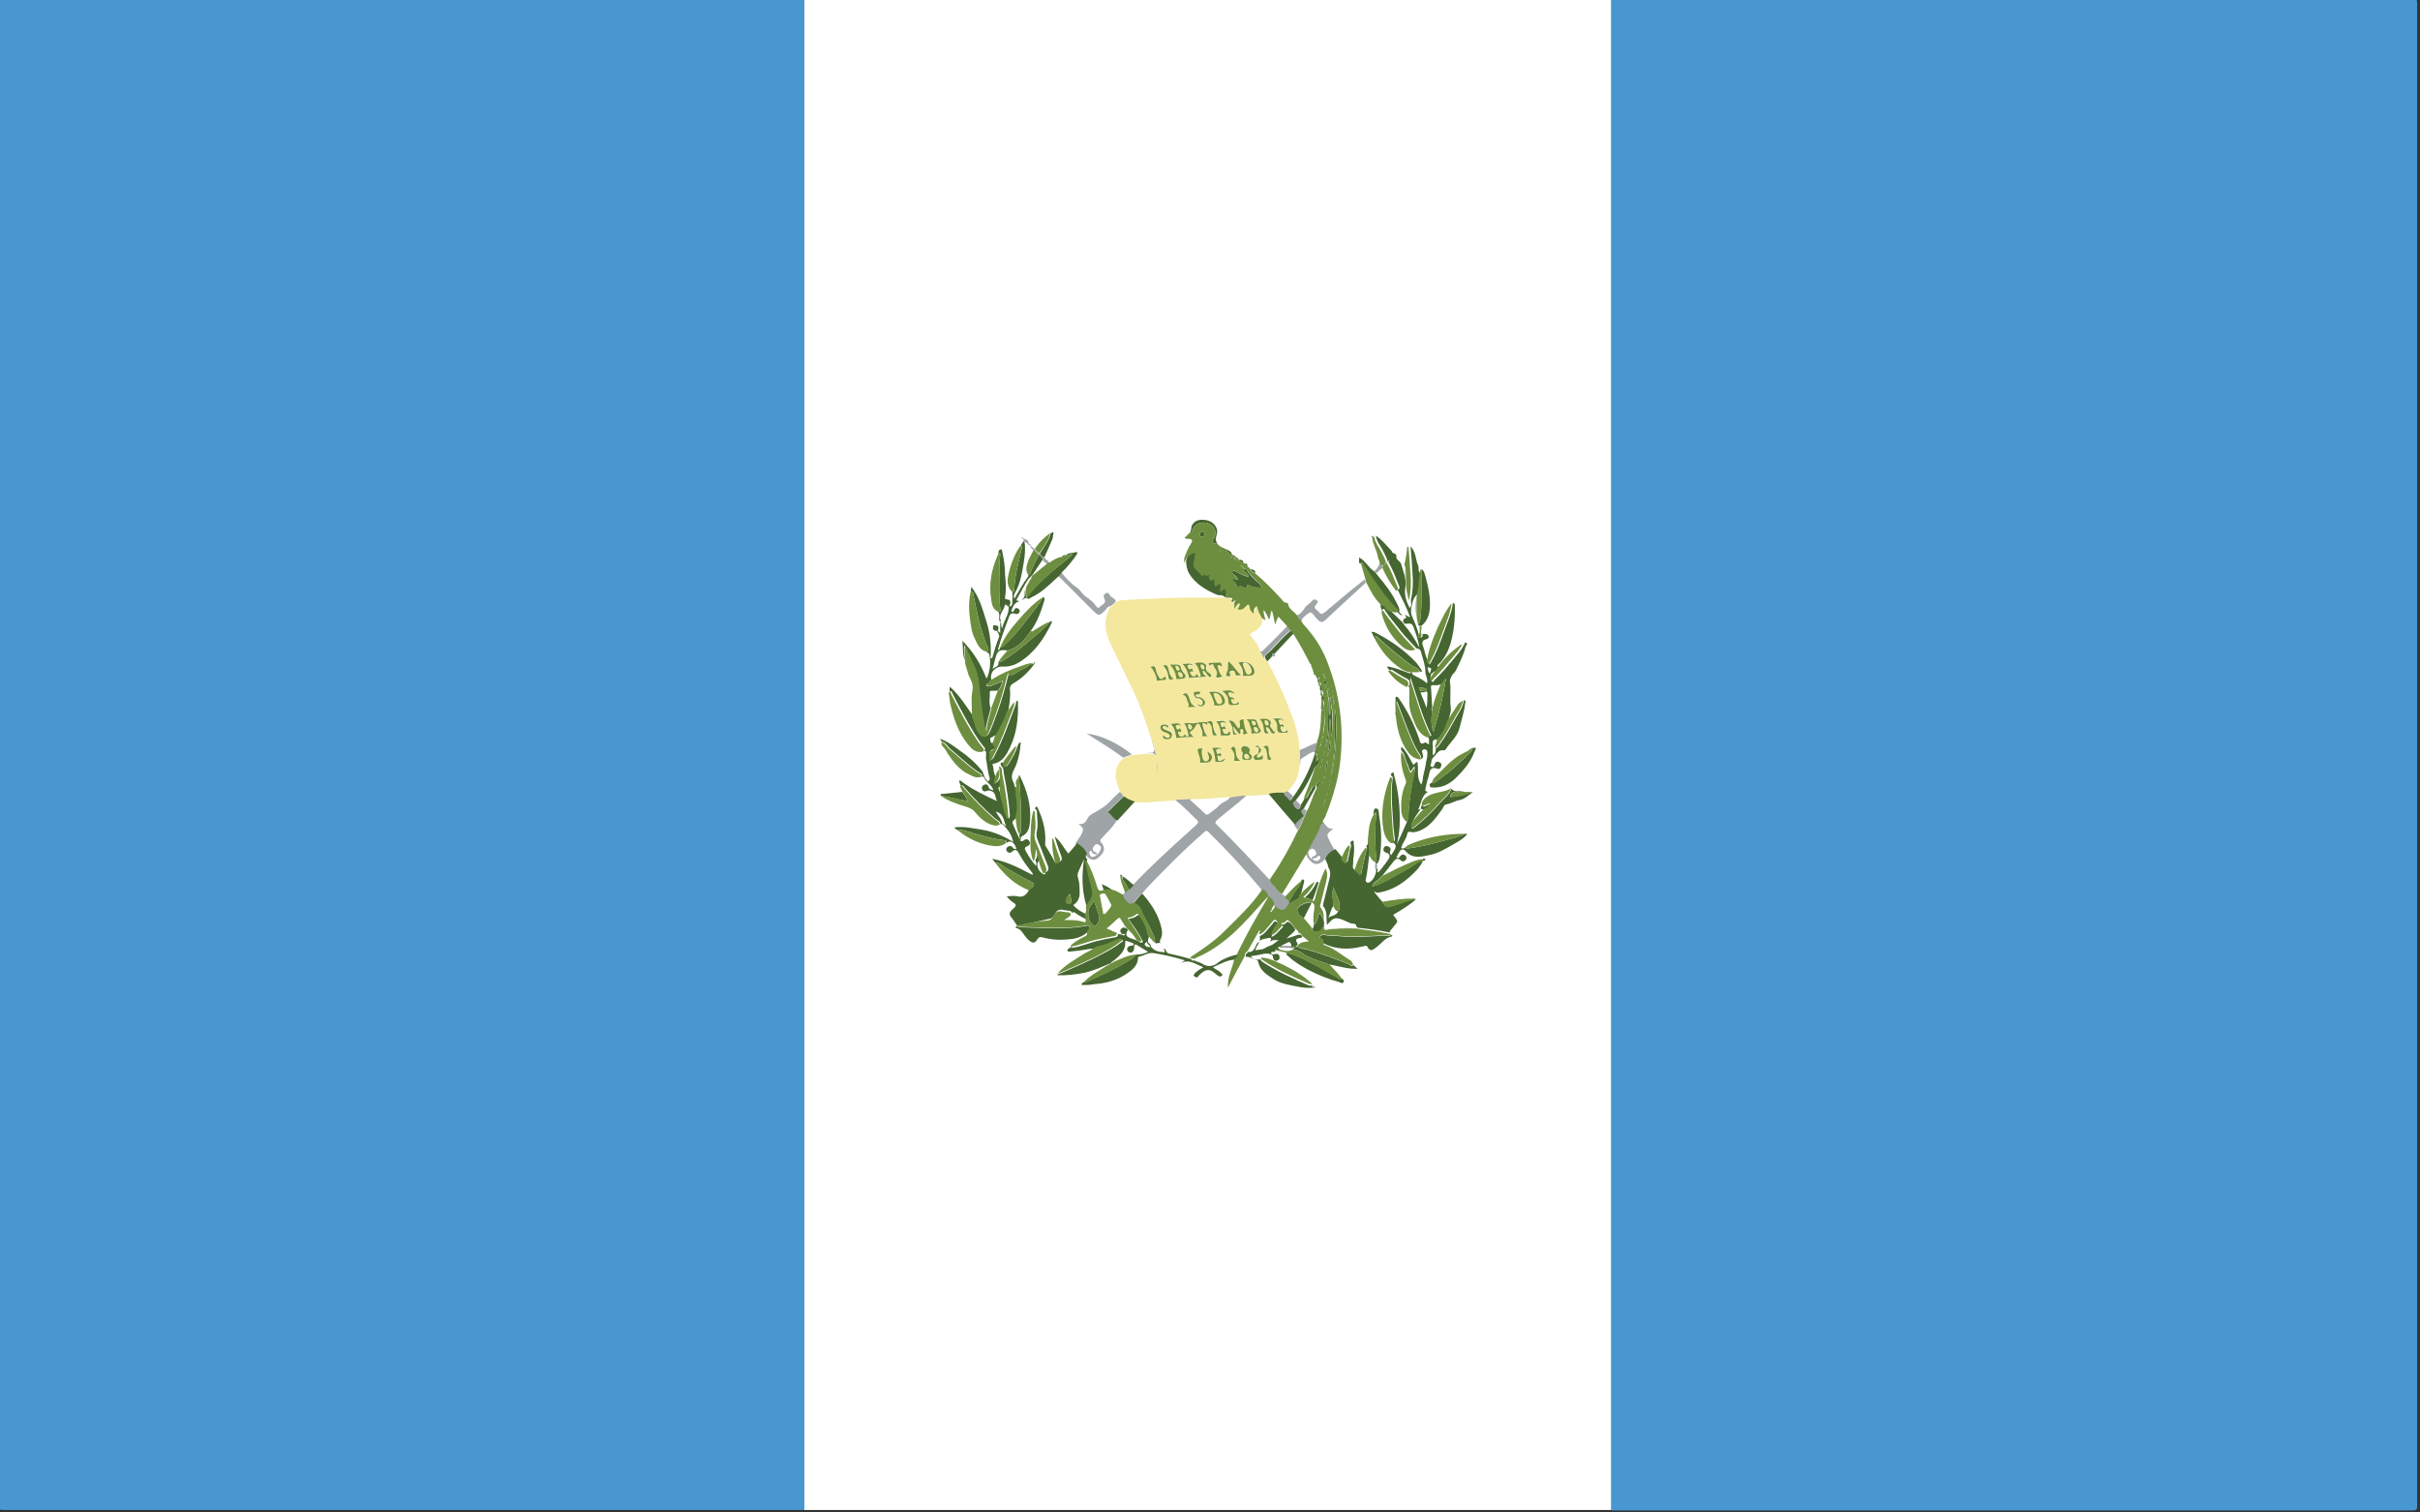
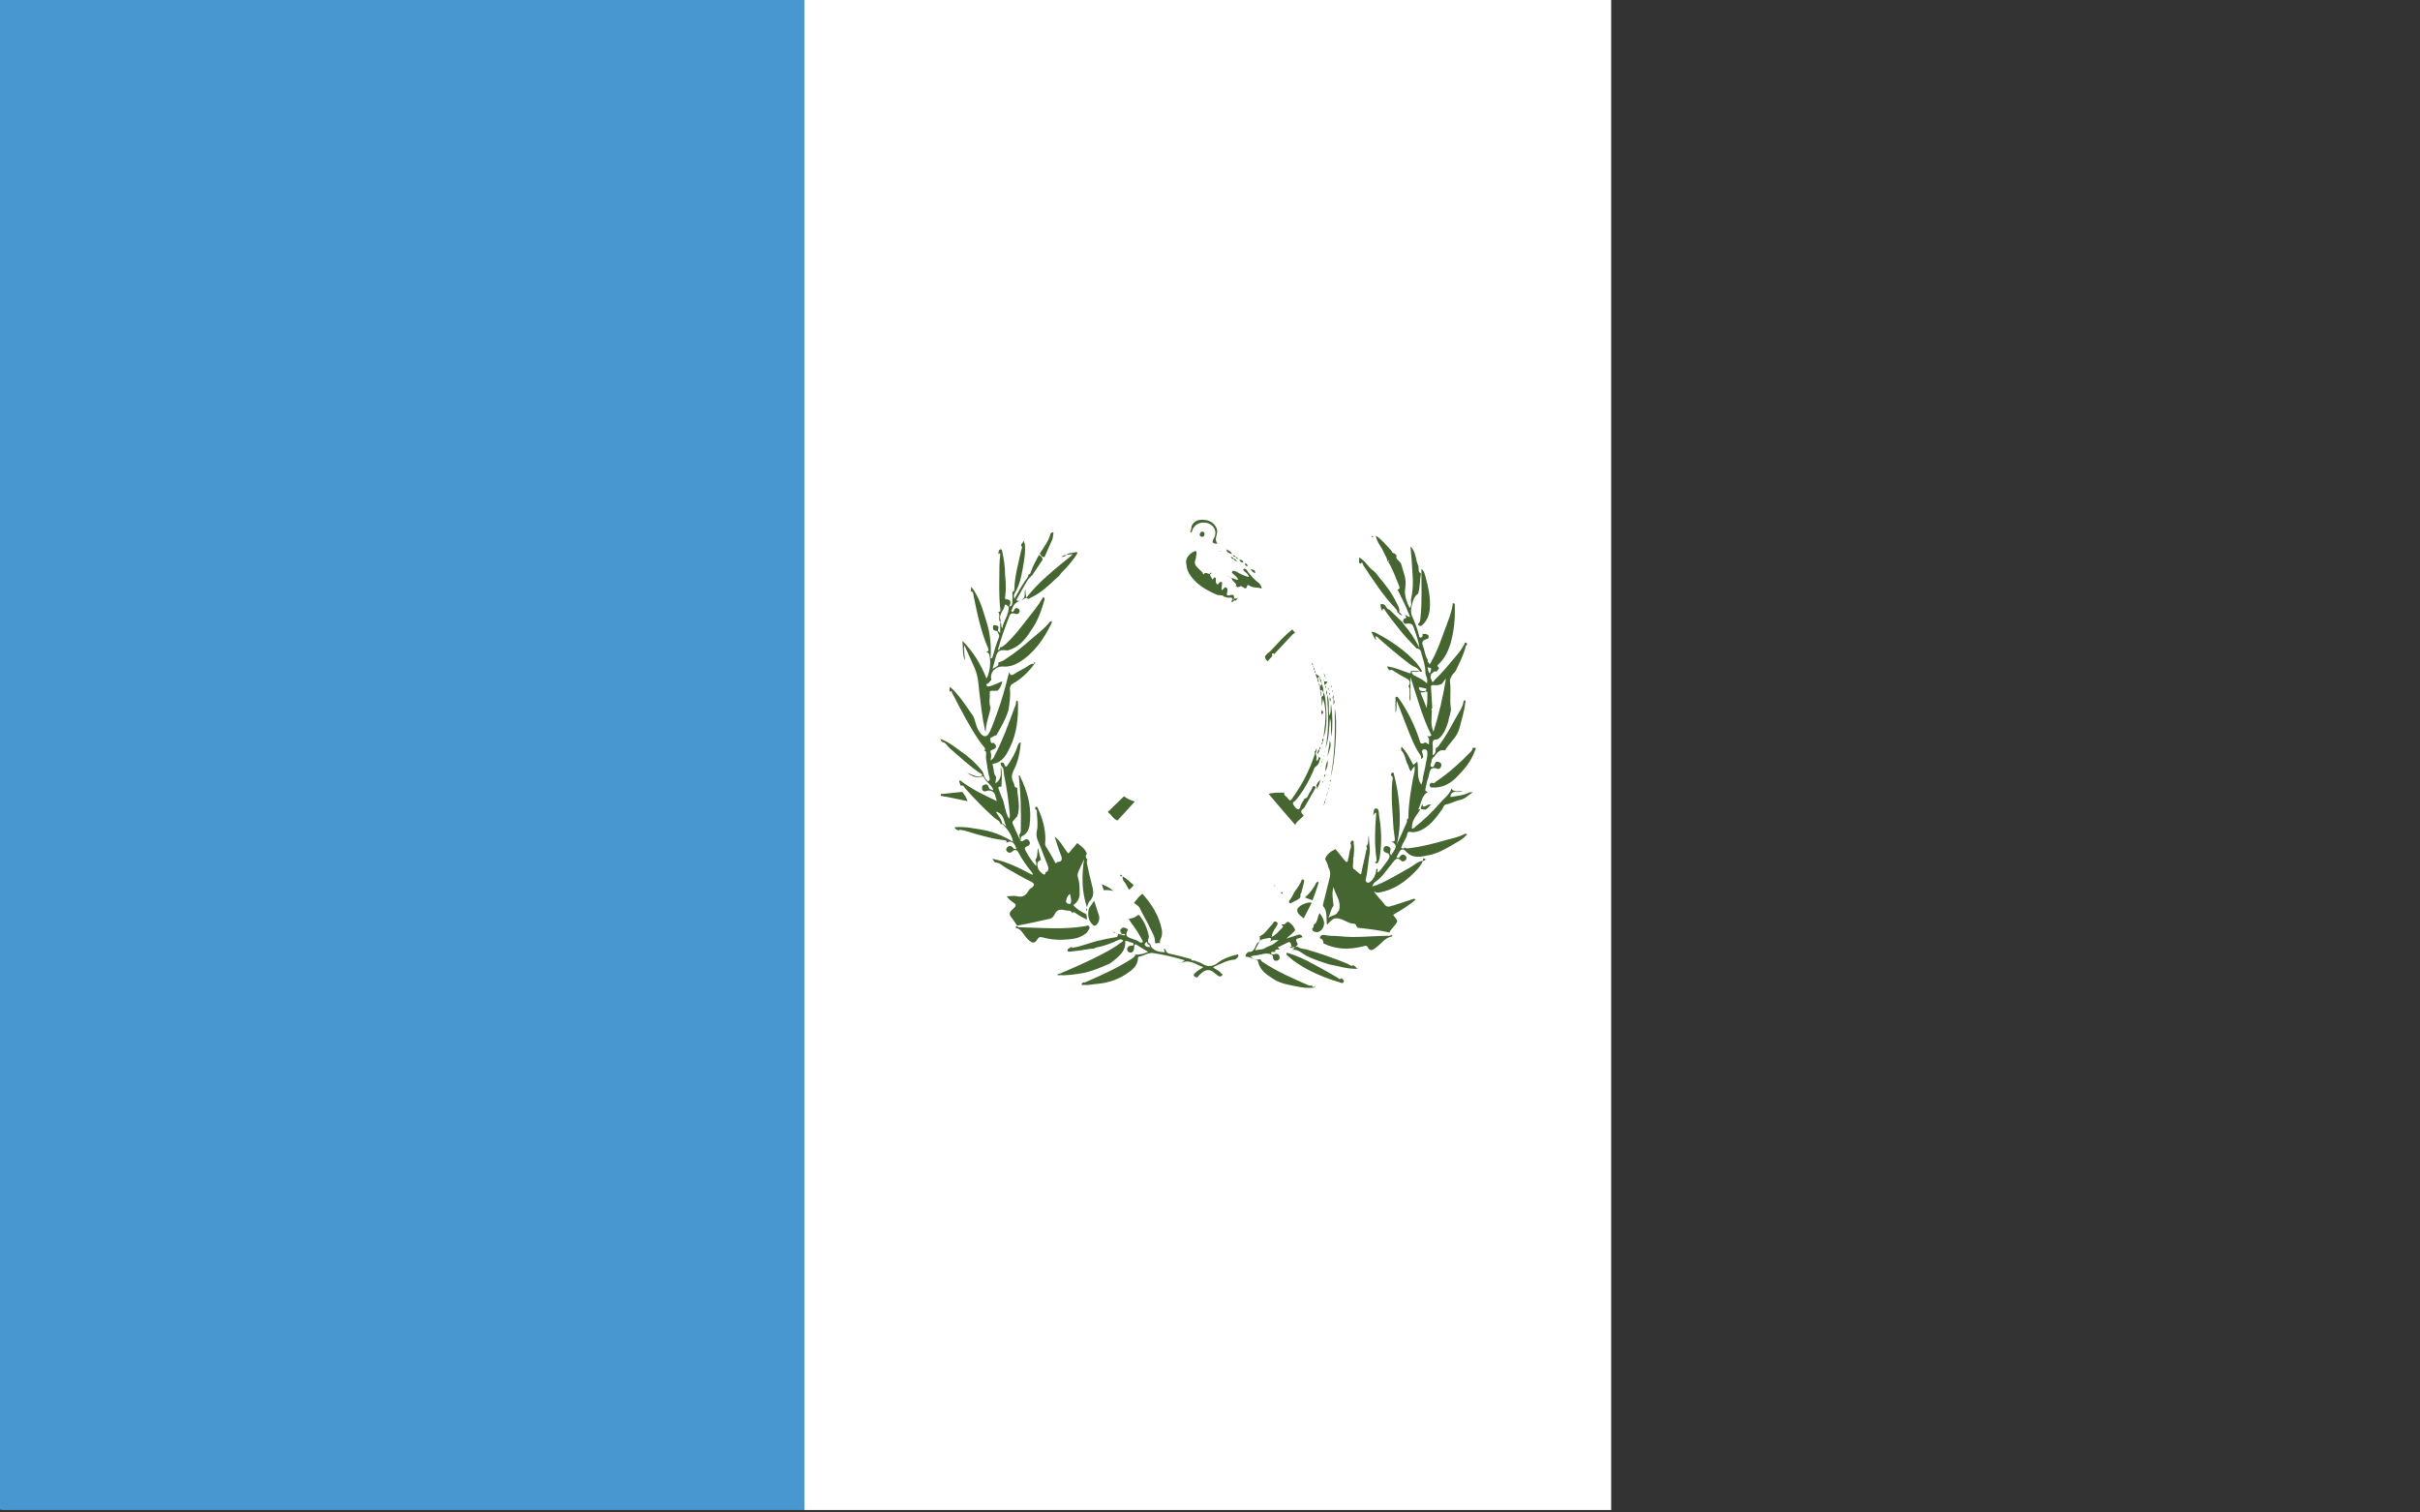
<svg xmlns="http://www.w3.org/2000/svg" version="1.0" id="Livello_1" x="0px" y="0px" viewBox="0 0 600.5 375.3" style="enable-background:new 0 0 600.5 375.3;" xml:space="preserve">
  <rect x="0" y="0" width="600.5" height="375.3" fill="#333333" stroke="none" />
  <g>
    <path style="fill:#4997D1;" d="M199.7,374.7c-66.3,0-132.6,0-198.9,0c-0.9,0-1.1-0.2-1.1-1.1c0-124.3,0-248.6,0-372.9   c0-0.9,0.2-1.1,1.1-1.1c66.3,0,132.6,0,198.9,0c0,0.5,0,1,0,1.5c0,124,0,248,0,372C199.7,373.7,199.7,374.2,199.7,374.7z" />
-     <path style="fill:#4997D1;" d="M399.8-0.3c66.3,0,132.6,0,198.9,0c1,0,1.1,0.3,1.1,1.2c0,124.2,0,248.5,0,372.7   c0,0.9-0.1,1.2-1.1,1.2c-66.3,0-132.6,0-198.9,0c0-0.5,0-1,0-1.5c0-124,0-248,0-372C399.8,0.7,399.8,0.2,399.8-0.3z" />
    <path style="fill:#FFFFFF;" d="M399.8,1.2c0-0.5,0-1,0-1.5c-66.7,0-133.5,0-200.2,0c0,0.5,0,1,0,1.5c0,124,0,248,0,372   c0,0.5,0,1,0,1.5c66.7,0,133.5,0,200.2,0c0-0.5,0-1,0-1.5C399.8,249.2,399.8,125.2,399.8,1.2z" />
-     <path style="fill:#9FA4A6;" d="M338.6,143.8c0.1,0.3,0.2,0.5,0.3,0.8c-2.9,2.7-5.9,5.4-8.8,8.1c-1.9,1.8-2.1,2.6-4.2-0.2   c-0.3-0.4-0.7-0.7-1.1-0.4c-0.8,0.6-1.7,1.1-1.9,2.2c-0.4-0.5-1-0.9-1.2-1.6c0.9-0.2,1.5-1,1.9-1.6c0.5-0.9,1.4-1.3,2-2   c0.4-0.5,0.8-0.4,1.2-0.1c0.4,0.4,0,0.7-0.2,1c-1,1.1,0.4,1.3,0.7,1.9c0.4,0.6,0.8,0.5,1.5,0c1.3-1.2,2.7-2.2,4-3.4   C334.8,146.8,336.7,145.3,338.6,143.8z M274.1,151.6c0.4-0.4,0.7-1.2,1.5-1.2c0.5-0.3,0.9-0.7,1.3-1.2c-0.2-0.7-1-0.8-1.4-1.4   c-0.3-0.4-0.5-1-1.2-0.5c-0.7,0.4-0.4,0.8-0.2,1.4c0.5,1.2-0.8,1.3-1.2,1.9c-0.4,0.6-0.8-0.1-1-0.3c-0.6-0.9-1.5-1.6-2.4-2.2   c-0.9-0.6-1.4-1.7-2.3-2.3c-1.5-1-2.7-2.4-3.9-3.8c-0.2,0.3-0.5,0.6-0.7,0.9c2.9,2.9,5.9,5.9,8.8,8.8   C272.7,152.9,272.8,152.8,274.1,151.6z M259.2,138.2c-0.8,0.3-0.9-0.5-1.3-0.8c-0.4-0.4-1-0.6-1-1.3c-0.1,0-0.3,0-0.4,0l0,0   c-0.1-0.1-0.2-0.2-0.2-0.2c0,0,0,0-0.1,0.1c0,0,0,0,0.1-0.1c-0.1-0.1-0.2-0.2-0.2-0.2c-0.1,0.1-0.2,0.2-0.2,0.2   c0.1-0.1,0.2-0.2,0.2-0.2c-0.1-0.1-0.2-0.2-0.2-0.2c-0.1,0.1-0.2,0.2-0.2,0.3c0.1,0.1,0.2,0.2,0.2,0.2c0,0,0,0,0,0   c0.1,0.1,0.2,0.2,0.2,0.2c0,0,0,0,0,0c0.1,0.1,0.1,0.1,0.2,0.2c0.1-0.1,0.1-0.1,0.2-0.2c-0.1,0.1-0.1,0.1-0.2,0.2   c0.1,0.1,0.1,0.2,0.2,0.4c0.8,0,1,0.7,1.4,1.1c0.4,0.3,0.9,0.5,0.9,1.2c0.4,0.3,0.7,0.7,1.1,1c0.2-0.1,0.4-0.2,0.6-0.3   C260.1,139,259.3,138.9,259.2,138.2z M348.9,144.3c0-1.2,0-2.5,0-3.7C348.6,141.8,348.6,143,348.9,144.3z M255.8,135.3   c-0.1-0.1-0.2-0.2-0.2-0.2c-0.1-0.1-0.2-0.2-0.2-0.2c-0.1-0.1-0.2-0.2-0.2-0.2c0.1-0.8-0.7-0.8-1.1-1c0,0,0,0,0,0   c-0.2-0.1-0.3-0.3-0.5-0.4c0,0,0,0,0,0c-0.1,0-0.2,0-0.2,0c0,0,0.1,0.1,0.1,0.1c0.2,0.2,0.3,0.3,0.5,0.5c0,0.2,0,0.3,0.1,0.5   c0.2,0.1,0.2,0.2,0.2,0.3c0.1,0,0.1,0,0.1-0.1c0.3,0,0.5,0.2,0.7,0.4c0,0,0,0,0,0c0.1,0.1,0.1,0.1,0.2,0.2c0,0,0,0,0,0   c0.1,0.1,0.2,0.2,0.2,0.2c0.1,0.1,0.2,0.2,0.2,0.2C255.6,135.5,255.7,135.4,255.8,135.3z M320,224.5c0.1-0.1,0.1-0.2,0.2-0.3   c-0.1-0.2-0.2-0.4-0.4-0.5c-0.3-0.4-1-0.6-0.8-1.3c-0.3-0.2-0.5-0.3-0.8-0.5c-0.2-0.1-0.3-0.3-0.5-0.4c-0.1-0.1-0.2-0.3-0.4-0.4   c-0.1-0.1-0.2-0.2-0.3-0.3c-0.1-0.1-0.2-0.2-0.2-0.2c0,0,0,0,0,0c-0.1-0.1-0.2-0.2-0.2-0.3c0,0,0,0,0,0c-0.1-0.1-0.1-0.2-0.2-0.2   c0,0,0,0,0,0c-0.1-0.1-0.2-0.3-0.4-0.4c-0.4-0.4-0.8-0.9-0.9-1.5c-0.4-0.1-0.6-0.5-0.9-0.8c-3.8-4.1-7.7-8.2-11.7-12.2   c-1.3-1.2-1.2-1.1,0.2-2.3c2.2-1.9,4.6-3.6,6.7-5.6c-1.4-0.2-2.8,0.2-4.1,0.4c-0.5,1.1-1.9,1.2-2.7,2.1c-0.7,0.8-1.6,1.3-2.4,2   c-0.4,0.3-0.7,0.5-1.2,0.1c-1.2-1.2-2.5-2.3-3.8-3.5c0.3-0.1,0.6-0.2,0.8-0.3c-1.2-0.1-2.3,0.3-3.5,0.1c-0.3,0-0.7,0-0.9,0.3   c1.7,1.3,3.3,2.9,4.8,4.4c1.2,1.1,1.2,1.1,0,2.2c-0.4,0.3-0.8,0.7-1.1,1c-4.9,4.4-9.7,8.8-14.2,13.5c-0.2,0.6-0.7,0.9-1.2,1.2   c-0.2,0.4-0.5,0.7-0.9,0.8c-0.2,0.2-0.4,0.4-0.6,0.7c0,0.4,0.2,0.8,0.5,1.2c0.6,0.6,1.1,1.6,2.2,0.7c0.7-0.7,1.2-1.7,2.1-2.2   c1.8-2.3,3.9-4.2,5.9-6.3c3.1-3.2,6.3-6.2,9.7-9.2c0.3-0.2,0.5-0.6,1-0.1c4.4,4.3,8.6,8.8,12.6,13.6c0.2,0.3,0.6,0.5,0.6,1   c0.9,0.2,1.3,0.8,1.5,1.7c0.1,0.1,0.2,0.2,0.3,0.2c0.7,0.5,1.4,1.1,1.4,2.1c0.3,0,0.3,0.2,0.4,0.3C318.4,226.3,319,226.2,320,224.5   z M317.1,220.7C317.1,220.7,317.1,220.7,317.1,220.7C317.1,220.7,317.1,220.7,317.1,220.7C317.1,220.7,317.1,220.7,317.1,220.7z    M273.3,208.1c-0.2,0.3-0.5,0.5-0.1,0.9c1.1,1.2,1,2.3-0.3,3.5c-1.2,1.2-2.1,1.1-3.3-0.1c-0.1-0.1-0.2-0.1-0.3-0.2   c-0.4-1.3-1.5-1.9-2.4-2.7c0.2-0.9,0.9-1.4,1.3-2.2c0.8-1.6,0.8-1.6-0.6-2.9c1.3,0.3,1.7-0.3,2.2-1.2c0.5-1.1,1.8-1.5,2.9-2.2   c1.2-0.7,2.3-1.6,3.2-2.6c0.6-0.7,1.4-1.3,2.1-2c0.5,0.2,0.6,0.8,0.9,1.1c-1.2,1.1-2.3,2.3-3.5,3.4c-0.2,0.2-0.7,0.4-0.3,0.7   c0.7,0.6,1.1,1.5,2.1,1.8C276.2,205.3,274.6,206.6,273.3,208.1z M272.3,212c-0.5,0-1,0-1.3-0.5c-0.1-0.2-0.2-0.5-0.5-0.3   c-0.3,0.2-0.3,0.5-0.1,0.8C270.7,212.9,271.5,212.8,272.3,212z M272.6,209.6c-0.7-0.4-1,0.2-1.3,0.6c-0.4,0.7,0,1.1,0.6,1.3   c0.3,0.1,0.3,0.3,0.3,0.5c0.4-0.1,0.6-0.5,0.7-0.8C273.4,210.5,273.3,210,272.6,209.6z M278.7,188c0.7-0.3,1.5-0.5,2.2-0.8   c-3.4-2.6-7-4.6-11.3-5.2C272.7,184,275.8,185.8,278.7,188z M313.8,163.4c-0.2-0.7,0.4-1,0.7-1.4c0.2-0.2,0.5-0.3,0.7-0.6   c1.6-1.8,3.3-3.7,5.3-5.2c-0.3-0.4-0.6-0.8-0.9-1.1c-0.1,0.1-0.1,0.2-0.2,0.3c-2,2-4,4.1-6.1,6.1c-0.2,0.2-0.5,0.2-0.8,0.2   C313.2,162.2,313.2,163,313.8,163.4z M323,188.2c1.1-0.6,2-1.5,3.2-1.7c0.4-0.1,0.3-0.5,0.5-0.8c0.1-0.5,0.4-0.9,0.3-1.4   c-1.6,0.3-2.9,1.3-4.5,1.8c0,1.2,0,2.4,0,3.7C322.9,189.3,322.4,188.5,323,188.2z M318.6,196.7c-0.1,0.6,0.4,0.8,0.6,1.1   c0.9,1.1,1,1.1,1.7-0.2c-0.5-0.5-1-0.9-1.5-1.4C319.1,196.2,318.9,196.5,318.6,196.7z M286.9,187.9   C286.9,187.9,286.9,187.9,286.9,187.9C286.9,187.9,286.9,187.9,286.9,187.9C286.9,187.9,286.9,187.9,286.9,187.9   C286.9,187.9,286.9,187.9,286.9,187.9L286.9,187.9z M286.9,194.2c0.7-2.1,0.4-4.2,0-6.3C286.9,190,287.5,192.1,286.9,194.2z    M285.4,186.9c0.8-0.1,1.3,0.2,1.5,1c0-0.8-0.1-1.6-0.5-2.3c0,0,0,0,0,0c0-0.3,0.1-0.7-0.2-0.9c0,0.3,0,0.7,0.2,0.9   c0.2,0.9-0.2,1.3-1.1,1.2c-0.4,0-0.8,0.1-1.3,0.2C284.5,186.9,284.9,186.9,285.4,186.9z M285.9,183.7c0.1,0.3,0,0.7,0.3,0.9   C286.1,184.3,286.2,183.9,285.9,183.7z M330,208.8c0.4,0.8,0.8,1.5,1.2,2.2c-1.2,0.5-2.1,1.2-2.6,2.4c-1.8,1.8-3.3,1.1-4.6-1.5   c1.1-2,2.1-4,3.2-6c0.4-0.7,0.3-1.5,1.1-2c1.3,1.7,1.3,1.7,2.4,1.7c0,0.1,0,0.2-0.1,0.2C329.1,207.1,329.1,207.1,330,208.8z    M325.5,213.2c0-0.3,0-0.6,0.4-0.7c0.6-0.2,0.9-0.6,0.6-1.2c-0.2-0.4-0.6-0.9-1.2-0.6c-0.6,0.3-0.8,0.8-0.6,1.4   C324.9,212.5,325.1,212.9,325.5,213.2z M327.4,212.4c-0.3-0.2-0.4,0.1-0.5,0.2c-0.4,0.4-0.9,0.4-1.3,0.5c0.6,0.6,1.2,0.8,1.9,0.1   C327.7,213,327.7,212.7,327.4,212.4z M341.3,214.1c-0.1,0.6-0.2,1.2,0.1,1.8c0.1,0,0.2,0,0.3,0c0-0.5,0-1.1,0-1.6   C341.6,214.3,341.4,214.2,341.3,214.1z M343.4,140.3c-0.4,0-0.8,0-1.2-0.1c-0.3,0.5-0.6,1.2-1.2,1.5c0.2,0.2,0.3,0.3,0.5,0.5   c0.6-0.3,0.9-1,1.6-1.2C343,140.7,343.2,140.5,343.4,140.3c0.2-0.2,0.5-0.4,0.7-0.5c0.1-0.1,0.2-0.3,0.3-0.4   c-0.2,0.1-0.4,0.2-0.5,0.3C343.7,139.8,343.4,140,343.4,140.3z M355.4,175.6L355.4,175.6c-0.3,0.3-0.2,0.5-0.2,0.8   C355.3,176.2,355.4,175.9,355.4,175.6C355.5,175.7,355.4,175.6,355.4,175.6z M335.7,212.9c0,0.1,0,0.2-0.1,0.3c0,0,0.1,0,0.1-0.1   C335.7,213,335.7,213,335.7,212.9z M336.4,230.3c0,0.1,0,0.2,0,0.2c0.1,0,0.2,0,0.3,0C336.6,230.4,336.5,230.3,336.4,230.3z    M323.4,200.5c-0.6,0.5-1.1,0.9-0.3,1.6c0.4,0.4-0.1,0.6-0.3,0.8c-0.6,0.5-1.3,0.9-1.6,1.8c0.1,0.5,0.6,0.8,0.8,1.3   c1-1.5,1.5-3.2,2.2-4.8C324,201,323.7,200.7,323.4,200.5z M332.8,230.5c1,0,2,0,3.1,0C334.8,230.2,333.8,230.2,332.8,230.5z    M317.6,234.5c-0.9,0.2,0,0.4,0,0.7c0.9,0,1.7,0,2.6,0c0.1-0.3,0.3-0.2,0.5-0.3C319.7,234.4,318.5,235,317.6,234.5z M351.5,152.7   c0-1.5,0-3,0-4.5C351.2,149.8,351.1,151.2,351.5,152.7z M315.7,162.8c0.2,0.1,0.4,0.3,0.6,0c0.2-0.2,0.1-0.4-0.1-0.5   C315.3,161.8,315.7,162.5,315.7,162.8z M322.1,200.8c0.4,0,0.5-0.7,0.6-1.1c-0.4-0.4-0.8-0.8-1.2-1.2c-0.3,0.3-1.1,0.5-0.7,1.1   C321.1,200,321.5,200.7,322.1,200.8z" />
-     <path style="fill:#F4E89F;" d="M322.5,186.1c-0.2-4-1.5-7.7-3-11.3c-1.5-3.7-3.1-7.2-5-10.7c-0.2-0.2-0.4-0.4-0.6-0.6   c-0.6-0.4-0.7-1.3-1.2-1.8c-0.3-1.3-1.1-2.5-2-3.5c-0.5-0.6-0.8-1,0.3-1.4c1.7-0.7,2.3-2.1,2.4-3.8c-0.5-0.9-1-1.8-1.2-2.9   c-0.8,0.4-0.8,1-0.8,1.9c-0.6-0.5-1-1-1-1.5c-0.1-1.3-0.6-0.7-1.1-0.2c-0.5,0.6-1.1,0.8-1.9,0.6c0.2-0.5,0.7-0.9,0.5-1.5   c-0.7,0.1-0.8,0.8-1.3,1.4c0-0.7,0-1.2,0-1.6c-0.2,0-0.3,0-0.5,0c-0.1,0.2-0.3,0.4-0.6,0.4c-0.1-0.3,0.4-0.8,0.1-1   c-0.2-0.2-0.7-0.1-1-0.1c-0.3,0-0.6-0.2-0.9-0.2c-2.9,0-5.7,0-8.6,0c-4.7,0-9.5,0.3-14.2,0.5c-1.3,0.1-2.8-0.1-4.1,0.7   c-0.4,0.5-0.8,0.9-1.3,1.2c-1.9,3.2-1.3,6.3,0.2,9.4c1.8,3.8,3.7,7.5,5.5,11.3c1.9,4.1,3.3,8.3,4.7,12.6c0.3,0.2,0.2,0.6,0.3,0.9   l0,0c0.3,0.3,0.2,0.6,0.2,0.9l0,0c0.4,0.7,0.4,1.5,0.5,2.3c-0.2-0.8-0.7-1.1-1.5-1c-0.5,0.1-0.9,0-1.4,0c-1,0.1-2.1,0.2-3.1,0.3   c-0.7,0.3-1.5,0.5-2.2,0.8c-2.1,1.9-2.2,4.2-1.4,6.6c0.2,0.6,0.5,1.2,0.7,1.9c0.5,0.2,0.6,0.8,0.9,1.1c0.8,0.6,1.7,1,2.7,1.3   c2.4,0.2,4.8-0.2,7.2-0.3c1-0.1,1.9-0.1,2.9-0.1c0.3-0.3,0.6-0.3,0.9-0.3c1.2,0.1,2.3-0.2,3.5-0.1c2.8,0,5.6-0.2,8.3-0.5   c0.3,0,0.6-0.1,0.9,0.1c1.4-0.2,2.7-0.6,4.1-0.4c1.7-0.1,3.5-0.2,5.2-0.3c1.3-0.4,2.6-0.3,3.9-0.3c0.3-0.2,0.5-0.5,0.9-0.5   c2-1.7,2.9-3.9,3.1-6.5C322.5,188.5,322.5,187.3,322.5,186.1z M310.9,165.7c0.6,1.3,0.2,2-1.2,2c-0.5,0-0.9,0-1.4,0   c0.2-1.1-0.2-2.1-1.1-3.3C309.1,164,310.3,164.4,310.9,165.7z M304.6,166.8c0.4-0.8,0-1.6,0.3-2.6c1.2,1,1.8,2.4,3.2,3.5   c-0.7-0.1-1.3,0.4-1.5-0.6c-0.1-0.5-0.7-0.7-1.1-0.5c-0.6,0.3-0.1,0.8,0,1.2c-0.4,0.1-0.8,0.3-1,0   C304.1,167.4,304.4,167.1,304.6,166.8z M306.4,172c-0.5-0.2-0.7-0.3-1-0.3c-0.2,0-0.6-0.1-0.6,0.3c0,0.4,0.1,0.8,0.6,0.9   c0.7,0.1,0.7,0.1,0.9,0.6c-0.3,0.1-0.5-0.4-0.7-0.1c-0.3,0.3,0.1,0.7,0.2,0.9c0.2,0.4,0.7,0.3,1,0.2c0.3,0,0.1-0.6,0.5-0.3   c0.1,0.1,0.1,0.2,0.1,0.3c-0.1,0.4-0.4,0.2-0.6,0.3c-0.1,0.1-0.3,0-0.5,0c-0.8,0.1-1.5,0.3-1.5-1c0-0.9-0.5-1.8-1.6-2.5   C304.4,171.5,305.4,170.8,306.4,172z M299.9,171.6c2-0.3,3.2,0.2,3.8,1.6c0.2,0.6,0.3,1.1-0.3,1.5c-0.7,0.4-1.4,0.3-2.2,0.2   c-0.2,0,0-0.3-0.1-0.4C301,173.5,300.7,172.5,299.9,171.6z M300.2,164.5c0.8,0,1.6-0.1,2.4-0.1c0.5,0,0.5,0.4,0.7,1   c-0.8-0.5-1.4-0.5-1.1,0.3c0.2,0.7,0.4,1.6,1.1,2.2c-0.3,0.1-0.5,0.2-0.8,0.3c-0.4,0.1-0.9,0.3-0.6-0.6c0.3-0.9-0.6-1.7-0.8-2.5   c-0.1-0.2-0.5-0.2-0.7,0c-0.3,0.3-0.4,0.1-0.4-0.1C299.9,164.7,299.9,164.5,300.2,164.5z M296.2,165.3c-0.4-0.1-0.8-0.5-1.3-0.1   c-0.3,0.2,0,0.5,0.1,0.7c0.1,0.3,0.3,0.4,0.6,0.2c0.4-0.3,0.4,0.2,0.5,0.4c0.2,0.5-0.2,0.2-0.4,0.2c-0.5,0.1-0.2,0.5-0.1,0.7   c0.3,0.6,0.8,0.8,1.2,0.3c0.3-0.3,0.4-0.5,0.6,0.1c0.1,0.2,0.2,0.3,0.4,0.2c0.2-0.1,0.3-0.3,0.2-0.5c-0.4-0.9-0.5-2-1.4-2.8   c0.5-0.2,1.1-0.2,1.6-0.2c0.6,0.1,1.3,0.4,1.2,1c-0.2,1,0.3,1.4,1,1.8c0.2,0.2,0.4,0.4,0.2,0.7c-0.3,0.3-0.5,0-0.7-0.2   c-0.4-0.4-0.6-1.1-1.3-1.3c-0.1,0.7,0.2,1.1,0.9,1.5c-1.4,0.1-2.8,0.2-4.1,0.3c-0.5,0-0.3-0.3-0.3-0.5c-0.3-1-0.6-2.1-1.6-3.1   C294.5,164.9,295.5,164.2,296.2,165.3z M297.4,173.4c-0.3-0.1-0.7,0.2-0.9-0.2c-0.2-0.4-0.6-0.9-0.3-1.3c0.3-0.3,0.9-0.2,1.4-0.2   c0,0,0.1,0.2,0.1,0.3c0,0.3-0.3,0.3-0.5,0.4c-0.2,0-0.6-0.1-0.6,0.3c0,0.4,0.4,0.3,0.6,0.4c0.4,0,0.8,0.1,1.1,0.4   c0.4,0.4,0.9,0.9,0.4,1.5c-0.5,0.6-1.2,0.5-1.7-0.1c0.5-0.1,1,0.7,1.2-0.1C298.5,174.1,298,173.6,297.4,173.4z M294.6,173.7   c-0.2-0.6-0.4-1.3-1.2-1.4c0.7-0.6,1.1-0.5,1.5,0.3c0.4,0.9,0.4,2.1,1.8,2.7c-0.8,0-1.2,0-1.8,0   C295.3,174.8,294.9,174.3,294.6,173.7z M292,164.9c0.5,0,1,0.2,1.1,0.6c0.1,0.8,0.5,1.2,1,1.8c0.4,0.5,0.2,1-0.5,1.1   c-0.5,0.1-1.1,0.1-1.6,0.1c-0.1-1.3-0.5-2.4-1.6-3.6C291,164.9,291.5,164.9,292,164.9z M289.9,166c0.2,0.9,0.5,1.9,1.3,2.6   c-0.7,0.1-1.2,0.4-1.3-0.7c-0.1-0.9-0.5-1.9-1.3-2.6C289.3,165,289.7,165.1,289.9,166z M285.5,165.5c0.8-0.3,1.3-0.3,1.3,0.7   c0.1,0.6,0.4,1.2,0.7,1.7c0.3,0.7,0.8,0.8,1.3,0.2c0.1-0.1,0.1-0.4,0.3-0.2c0.1,0.1,0.1,0.3,0.2,0.4c0.1,0.3-0.1,0.3-0.3,0.4   c-0.6,0.1-1.2,0.1-1.9,0.2c-0.4,0-0.2-0.1-0.2-0.4C286.9,167.5,286.2,166.1,285.5,165.5z M286.9,194.2c0.6-2.1,0.1-4.2,0-6.3   C287.3,190,287.5,192.1,286.9,194.2z M290.8,182.7c-0.1,0.5-0.6,0.6-1.1,0.6c-0.6,0-1.1-0.1-1-1c0.2,0.2,0.4,0.4,0.6,0.5   c0.3,0.2,0.7,0.3,1,0c0.3-0.4-0.1-0.7-0.4-0.9c-0.4-0.2-0.8-0.3-1.2-0.5c-0.4-0.2-0.7-0.6-0.6-1.2c0.1-0.4,0.5-0.5,0.8-0.5   c0.5,0,1.1-0.1,1.1,0.7c-0.3,0.1-0.3-0.3-0.6-0.3c-0.3-0.1-0.6-0.1-0.7,0.1c-0.2,0.4,0.1,0.6,0.4,0.7c0.4,0.2,0.8,0.3,1.2,0.5   C290.7,181.7,291,182.2,290.8,182.7z M296.7,179.8c-0.3,0.6-0.6,1.1-1.3,1.6c-0.5,0.4,0.2,1,0.7,1.5c-1.4-0.1-2.7,0.1-4,0.2   c-0.5,0.1-0.3-0.2-0.4-0.5c-0.2-1-0.4-2.1-1.3-3c1,0.1,1.9-0.6,2.6,0.5c-0.4-0.2-0.8-0.4-1.2-0.1c-0.3,0.2-0.1,0.5,0,0.7   c0.1,0.3,0.3,0.5,0.6,0.2c0.4-0.4,0.4,0.1,0.5,0.3c0,0.1,0.3,0.5-0.1,0.4c-0.7-0.2-0.6,0.1-0.5,0.5c0.2,0.6,0.6,0.8,1.1,0.6   c0.3-0.1,0.5-0.8,0.9,0c0.1,0.3,0.6-0.1,0.5-0.4c-0.3-1-0.4-2-1.1-2.8c0.7-0.1,1.4-0.1,2.2,0c0.7,0,1.5-0.3,2.2-0.3   c0.5,0,0.9-0.1,1.4,0.1c-0.1,0.2,0.2,0.9-0.5,0.3c-0.4-0.3-0.9-0.2-0.7,0.4c0.3,0.9,0.4,1.9,1.2,2.7c-0.5,0-0.9,0-1.3,0   c0.3-1.1-0.3-1.9-0.6-2.8C297.4,179.3,297,179.4,296.7,179.8z M300.6,188.5c-0.5,1.2-1.7,0.7-2.7,0.9c0.2-0.9-0.1-1.6-0.4-2.3   c-0.4-1.2-0.3-1.3,1-1.3c-0.4,0.6-0.2,2.7,0.4,3.1c0.3,0.2,0.5,0.2,0.8,0c0.3-0.3,0.5-0.6,0.4-1c-0.1-0.5-0.3-0.9-0.4-1.3   C300.4,186.9,301,187.6,300.6,188.5z M299.5,179.2c0.8-0.4,1.4-0.4,1.6,0.8c0.1,0.8,0.3,1.8,1,2.4c-0.7,0.2-1.1,0.3-1.2-0.8   C300.7,180.8,300.8,179.5,299.5,179.2z M301.6,189.1c0-1.2-0.1-2.3-0.8-3.5c0.8,0,1.6-0.3,2.4,0.3c-0.4,0-0.8-0.3-1.2,0   c-0.3,0.2-0.1,0.5,0,0.7c0.1,0.3,0.2,0.5,0.6,0.3c0.6-0.3,0.5,0.2,0.5,0.4c0,0.6-0.3,0.2-0.5,0.1c-0.1-0.1-0.4-0.1-0.4,0.1   c0,0.3,0.1,0.7,0.2,1c0.1,0.2,0.3,0.4,0.6,0.2c0.3-0.1,0.6-0.3,1.2-0.6C303.4,189.6,302.4,188.8,301.6,189.1z M304.9,182.4   c-0.6,0-1.2,0-1.7,0c-0.3,0-0.3-0.1-0.3-0.4c0-1.1-0.3-2.1-1.1-3.2c1,0.3,2-0.6,2.5,0.6c-0.4-0.2-0.8-0.4-1.3-0.2   c-0.3,0.2,0,0.5,0,0.7c0.1,0.4,0.3,0.6,0.6,0.3c0.4-0.4,0.3,0.1,0.4,0.2c0.1,0.1,0.3,0.5,0,0.4c-1.1-0.2-0.5,0.6-0.4,0.8   c0.3,0.6,0.7,0.4,1.2,0.2c0.2-0.1,0.1-0.5,0.3-0.3c0.1,0.1,0.2,0.4,0.2,0.5C305.2,182.3,305.1,182.4,304.9,182.4z M306.2,188.8   c0.3-1.2,0.2-2.2-0.8-3.1c0.6-0.5,1-0.7,1.2,0.4c0.1,0.9,0.2,2,1.2,2.7C307.2,188.8,306.7,188.8,306.2,188.8z M307.7,181.5   c0,0.4,0,0.8-0.5,0.3c0,0,0,0,0,0c-0.3-0.4-0.7-0.9-1-1.3c0,0,0,0,0,0c-0.1-0.1-0.2-0.2-0.3-0.3c-0.1,0.2-0.1,0.3,0.1,0.5   c0.1,0.6,0.2,1.2,0.9,1.4c0,0,0,0,0.1-0.1c0,0,0,0-0.1,0.1c-0.6,0.1-1.1,0.4-1.1-0.7c0-0.9-0.3-1.8-1-2.7c1.6-0.2,1.6,1.5,2.6,2   c0.2-0.5,0.2-1,0.1-1.6c-0.1-0.6,0.3-0.6,0.7-0.7c0.6-0.1,0.3,0.3,0.3,0.6c0.2,1,0.3,2,1,2.9c-0.3-0.2-1.4,0.9-1.1-0.6   c0-0.2-0.2-0.5-0.4-0.5C307.7,180.9,307.7,181.2,307.7,181.5z M310.4,188.2c-0.2,0.5-0.7,0.3-1.1,0.3c-0.9,0.1-1.2-0.4-1-1.2   c0.1-0.4,0.2-0.6-0.1-0.9c-0.3-0.4-0.3-0.9,0.1-1.2c0.3-0.3,0.8-0.2,1.2,0c0.4,0.2,0.7,0.5,0.6,1c-0.1,0.3-0.2,0.6,0.1,0.8   C310.5,187.4,310.7,187.8,310.4,188.2z M310.5,181c-0.4-0.8-0.3-1.8-1.2-2.5c0.7,0,1.1,0,1.6,0c0.4,0,0.8,0.1,0.9,0.4   c0.3,0.8,0.5,1.6,1,2.2c0.2,0.2,0,0.5-0.3,0.7c-0.5,0.3-1,0.1-1.5,0.2C310.1,182.2,310.7,181.4,310.5,181z M312.8,188.5   c-0.5,0-1.3,0.3-1.6-0.2c-0.2-0.4,0.1-1,0.8-1.2c0.2-0.5,0.4-1,0.2-1.6c-0.3-0.1-0.6-0.2-0.9-0.3c0.4-0.1,0.8-0.3,1,0.2   c0.8,0.7,0.8,1-0.3,1.8c0,0.2-0.5,0.5-0.1,0.7c0.5,0.2,0.9-0.2,1.3-0.5C313.3,188,313.5,188.5,312.8,188.5z M315.2,188.5   c-0.3,0-0.7,0.1-0.7-0.4c0-0.5-0.1-1.1-0.2-1.6c-0.1-0.5-0.2-1-1-1.1c0.8-0.4,1.2-0.5,1.4,0.4c0.1,0.8-0.1,1.6,0.5,2.3   C315.5,188.3,315.4,188.5,315.2,188.5z M316.4,181.7c0,0.1-0.2,0.3-0.3,0.3c-0.3,0.1-0.5,0-0.7-0.3c-0.3-0.5-0.4-1.1-1.2-1.3   c-0.1,0.7,0.2,1.1,0.6,1.5c-0.8,0.4-1.2,0.2-1.2-0.8c-0.1-0.8-0.2-1.8-1-2.5c0.7-0.2,1.4-0.2,2,0c0.5,0.2,0.9,0.7,0.7,1.1   c-0.5,0.9,0.5,1.1,0.6,1.8C316,181.6,316.5,181.2,316.4,181.7z M319.5,181.5c-0.1,0.3-0.4,0.2-0.6,0.2c-0.9,0-2.1,0.4-2-1.3   c0-0.7-0.2-1.5-1-2.3c1.1,0.3,2.1-0.4,2.7,0.7c-0.4-0.1-0.7-0.5-1.2-0.3c-0.2,0.1-0.2,0.3-0.1,0.5c0.1,0.5,0.3,0.8,0.8,0.5   c0,0,0.1,0.1,0.2,0.2c0.1,0.2,0.2,0.3,0.1,0.5c-0.3,0-0.5-0.5-0.7-0.1c-0.2,0.3,0.1,0.7,0.2,1c0.2,0.4,0.6,0.3,1,0.2   c0.2-0.1,0.2-0.4,0.4-0.3C319.5,181.2,319.5,181.4,319.5,181.5z M295.8,180.5c0,0.3-0.3,0.5-0.5,0.4c-0.5-0.2-0.5-0.6-0.5-1   c0-0.3,0.2-0.3,0.4-0.2C295.7,179.8,295.7,180.2,295.8,180.5z M297.9,165.2c-0.1-0.2,0.1-0.4,0.3-0.3c0.5,0.1,0.6,0.4,0.7,0.7   c0,0.4-0.1,0.6-0.4,0.5C298,166,298,165.6,297.9,165.2z M314.7,179.5c0,0.3-0.2,0.5-0.4,0.5c-0.5-0.1-0.5-0.5-0.6-0.9   c0-0.2,0.1-0.4,0.3-0.4C314.6,178.8,314.6,179.2,314.7,179.5z M292.6,166.8c0.6,0,0.8,0.4,0.9,0.9c0,0.3-0.1,0.5-0.4,0.5   c-0.6,0-0.6-0.6-0.8-1C292.2,166.9,292.4,166.8,292.6,166.8z M291.7,165.5c-0.1-0.3,0.1-0.4,0.3-0.3c0.4,0.1,0.7,0.4,0.7,0.8   c0.1,0.3-0.2,0.4-0.4,0.4C291.8,166.3,291.8,165.9,291.7,165.5z M308.6,165.5c-0.1-0.3-0.4-0.7,0-0.9c0.3-0.2,0.7,0.1,1,0.3   c0.6,0.4,0.8,1.1,1,1.8c0,0.4-0.1,0.7-0.5,0.8c-0.4,0.1-0.7,0-0.9-0.3C308.9,166.5,308.8,166,308.6,165.5z M301.9,174.3   c-0.3-0.6-0.5-1.2-0.7-1.8c-0.2-0.6,0.2-0.7,0.6-0.5c1,0.3,1.3,1.2,1.5,2c0,0.4-0.2,0.6-0.5,0.7C302.3,174.8,302,174.7,301.9,174.3   z M311.7,181.7c-0.6,0-0.6-0.5-0.7-0.9c-0.1-0.3,0-0.5,0.3-0.4c0.5,0,0.7,0.4,0.8,0.8C312.2,181.5,312.1,181.7,311.7,181.7z    M311.1,180c-0.5,0-0.5-0.5-0.6-0.8c-0.1-0.2,0-0.4,0.3-0.4c0.4,0.1,0.6,0.3,0.6,0.6C311.5,179.8,311.4,180,311.1,180z M310,187.9   c0.1,0.5-0.3,0.5-0.6,0.5c-0.5,0-0.7-0.4-0.7-0.7c0-0.3,0.3-0.4,0.5-0.5C309.6,187.3,310,187.5,310,187.9z" />
    <path style="fill:#456531;" d="M353.8,169.9C353.8,169.9,353.8,169.9,353.8,169.9L353.8,169.9C353.8,169.9,353.8,169.9,353.8,169.9   C353.8,169.9,353.8,169.9,353.8,169.9z M349.2,206.9c-0.2,1.3-1.2,2.2-1.5,3.5c0.4,0.3,0.7,0.1,1-0.1c0.2,0.3,0.5,0.2,0.9,0.2   c3.2-0.4,6.3-1.2,9.4-2.1c1.5-0.4,3.1-0.7,4.5-1.5c0.7,0,0.6,0.1,0.2,0.5c-0.9,1-2.1,1.5-3.2,2.2c-1.9,1.1-3.8,2.2-5.9,2.6   c-2,0.4-4.2,1-5.9-1.1c-0.4-0.4-1-0.5-1.4,0.2c-0.3,0.5-0.6,1-0.8,1.5c0.6,0.3,0.8-0.1,1-0.4c0.3-0.4,0.8-0.5,1.2-0.1   c0.4,0.3,0.4,0.8,0.1,1.1c-0.4,0.4-0.8,0.5-1.2,0.1c-0.8-0.8-1.4-0.3-1.9,0.4c-0.9,1.1-1.7,2.2-2.6,3.3c-0.3,0.3-0.7,0.7-1,1   c-0.6,0.5-1.3,0.8-1.5,1.6c-0.1,0.1-0.1,0.1-0.2,0.2c0.1,0,0.2-0.1,0.3-0.1c0.3-0.1,0.7-0.2,1-0.3c2.9-1.2,5.6-2.9,8.3-4.4   c1-0.6,1.9-1.5,3.1-1.6c0-0.2,0-0.3,0-0.5c0.2,0,0.6-0.1,0.6,0.1c0,0.3-0.3,0.4-0.6,0.4c-0.7,1.6-2,2.8-3.2,3.9   c-2.1,1.9-4.4,3.3-7.3,3.9c-0.4,0.1-0.8,0.1-1.2,0.1c0-0.2-0.2-0.3-0.3-0.2c-0.2,0.1,0.1,0.2,0.1,0.3c0.6,0.7,1.1,1.4,1.7,2   c1.2,1.6,1.2,1.6,3.1,1c1.4-0.5,2.9-0.9,4.3-1.4c0.3-0.1,0.6-0.3,1,0c-1.7,1.5-3.7,2.7-5.6,3.8c1.2,1.8,1.5,1.3-0.1,3.2   c-0.3,0.4-0.7,0.7-0.8,1.2c-2.6-0.6-5.3-0.9-8-1.2c0-0.2-0.1-0.3-0.2-0.3c-0.1-0.5-0.3-0.7-0.8-0.7c-0.6,0-1.1-0.3-1.6-0.5   c-2.9-1.4-3.3-1-4.9,0.8c-0.3-1.6,0.2-3.3-1-4.7c-0.1-0.1,0.1-0.5,0.1-0.8c0.4-1.7,0.9-3.4,1.3-5.2c0.3-1.2,0.7-2.4-0.1-3.6   c-0.1-0.8-0.5-1.4-0.8-2.1c0.5-1.2,1.5-1.9,2.6-2.4c0.5,0.7,1.1,1.3,1.6,2c0.2,0.2,0.4,0.5,0.6,0.7c0.2,0.2,0.3,0.5,0.6,0.5   c0.3-0.1,0.3-0.4,0.3-0.7c0.2-0.6,0.3-1.3,0.4-1.9c0.1-0.6,0.6-1.3,0.2-2c0-0.4,0.2-0.7,0.6-0.7c0.3,0,0.2,0.4,0.2,0.7   c0.2,1.1,0.1,2.1,0,3.2c0,0.1,0,0.2-0.1,0.3c0,0.7,0,1.4-0.1,2.2c0,0.4,0.1,0.7,0.5,0.8c0.3,0.2,0.5,0.5,0.8,0.7   c0.6,0.6,0.8,0.6,0.9-0.3c0.3-1.7,0.8-3.4,1.1-5.1c0.1-0.3,0.4-0.7,0-1.1c0.8-0.7,0.3-1.8,0.7-2.7c-0.1,1.4,0.3,2.8,0.2,4.2   c-0.4,2.3-0.5,4.6-1,6.8c-0.1,0.3,0.2,0.9,0.8,0.7c1-0.4,1.9-2.2,1.8-3.4c0.1,0,0.2,0,0.3,0c0.1,0.3-0.1,0.6,0.1,0.9   c0.6-0.4,1-1.1,1.4-1.6c0.5-0.6,0.9-1.2,1.3-1.8c0.4-0.7,0.2-1.3-0.6-1.5c-0.5-0.1-0.8-0.5-0.7-1c0.1-0.5,0.5-0.8,1.1-0.6   c0.5,0.2,0.8,0.5,0.6,1.1c-0.2,0.5-0.1,0.8,0.2,1.1c1.5-2.2,1.5-2.5,0.1-3.4c0.7,0.1,0.9-0.1,0.8-0.8c-0.1-0.8-0.2-1.5-0.3-2.3   c-0.2-3.9-0.7-7.9-0.3-11.9c0.1-0.5,0.3-1.1-0.4-1.4c0.1-0.2,0.1-0.7,0.5-0.7c0.3,0,0.3,0.4,0.3,0.5c1.1,4.2,1.6,8.4,1.4,12.7   c-0.1,1.6-0.3,3.1-0.7,4.6c0.9-1.8,1.7-3.7,2.5-5.5c0.1-0.3,0.1-0.4-0.1-0.6c0.5-0.1,0.5-0.5,0.5-0.9c0-3.1,0.6-6.2,1.1-9.2   c0.2-1,0.6-2,0.4-3.2c-0.4,0.5-0.7,0.9-0.9,1.3c-0.5-0.5-0.5-1.2-0.8-1.7c-0.6-1.1-0.6-2.6-1.6-3.5c0-0.3-0.1-0.6,0.1-0.9   c1.3,1.3,2,2.9,2.9,4.5c0.3-0.3,0.6-0.5,1-0.8c0.4,2-0.3,4,1,5.7c0.1-0.4,0.3-0.8,0.3-1.1c0.1-1.2,0.5-2.3,0.7-3.5   c0.1-1,0.5-2,0.5-3.1c0-0.4,0-0.8-0.4-1c-0.2-0.1-0.6-0.1-0.8,0.1c-0.3,0.3-0.1,0.6,0,0.9c0.1,0.5,0.4,1.1-0.4,1.3   c0.1-0.4,0-0.7-0.2-1c-1.4-2-2.2-4.2-3.1-6.4c-0.9-2.3-1.8-4.6-2.7-7c-0.2,1.1,0.1,2.1-0.3,3c0-1.1-0.1-2.2,0-3.3   c0-0.2-0.2-0.6,0.2-0.7c0.3-0.1,0.4,0.2,0.6,0.4c2.2,3.1,3.9,6.6,5.1,10.2c0.2,0.6,0.2,1.4,1.3,0.8c0.4-0.2,0.6,0.3,1.1,0.4   c-0.1-0.7,0.3-1.5-0.5-2c0.3,0,0.7,0.1,1.1-0.2c-2.3-4.6-3.6-9.6-5.2-14.5c0,2,0,4,0,6c-0.4-0.6-0.2-1.3-0.2-1.9   c-0.1-0.6,0.2-1.2-0.3-1.8c0.5-0.8,0.5-1.4-0.4-1.9c-1.2-0.6-2.3-1.3-3.4-2c-0.2-0.1-0.5-0.4-0.8,0c-0.3-0.3-0.6-0.5-0.7-1   c0.3,0,0.5,0,0.8,0.1c1.5,0.3,2.9,0.9,4.3,1.4c0.4,0.1,0.9,0.5,0.8-0.4c0.7,0,1.4,0,2.1,0c-0.6,0.5-1.3,0-1.9,0.3   c0.1,0.6,0.6,0.8,1,1c1,0.5,2,1,2.8,1.8l0,0c0,0,0,0,0,0c0,0,0,0,0,0c0,0,0,0,0-0.1c0.3-1-0.4-1.8-0.4-2.7c0-1.7-0.6-3.2-1-4.7   c-0.1-0.6-0.4-1.2-1.2-1.2c-1.3-1.4-2.7-2.8-3.9-4.3c-1.3-1.7-2.7-3.3-3.9-5.1c-0.1-0.2-0.2-0.6-0.6-0.3c-0.1,0.1,0,0.3-0.1,0.4   c-0.3-0.5-0.5-1.1-0.4-1.7c0.6-0.1,1,0.1,1.3,0.6c0.2,0.4,0.4,0.7,0.9,0.8c1.1,1,2.1,2.1,3.2,3.1c0,0.1,0.1,0.2,0.2,0.3   c0.1,0.1,0.1,0.2,0.2,0.3c1.5,1.7,2.7,3.6,3.8,5.7c-0.2-1.6-0.7-3-1.2-4.4c-0.5-1.6-0.7-1.7-2.3-1.5c-0.1,0-0.2-0.1-0.3-0.1   c0-0.2,0-0.3-0.2-0.3c0-0.4,0-0.8,0.3-0.9c0.9-0.2,0.2-0.6,0.1-0.9c0.5,0,0.7,0.5,1.3,0.5c-0.9-2.4-2-4.6-3.1-6.8   c0.7-0.2,0.5-0.6,0.3-1.1c-0.8-2-1.5-3.9-2.6-5.8c0.1-0.1,0.2-0.3,0.3-0.4c-0.2,0.1-0.4,0.2-0.5,0.3c-0.1-0.8-0.6-1.5-0.9-2.2   c-0.6-1.4-1.8-2.6-2-4.2c1.5,1,2.7,2.5,3.9,3.8c0.1,0.1,0.1,0.1,0.1,0.2c0.1,0.6,1.3,0.2,1.1,1.4c-0.1,0.5,1.1,1.1,1.2,1.7   c0.5,1.9,1.4,3.7,1,5.9c-0.3,1.7,0.3,3.4,1.1,5c0.6-0.7,0.3-1.4,0.3-2.1c0.5-2.1,0.6-4.3,0.4-6.5c-0.1-2.2-0.3-4.5-0.5-6.7   c1.4,1.3,1.2,3.2,1.9,4.7c0.3,0.7-0.2,1.6,0.7,2c-0.3,1.6-0.2,3.3-0.7,5c-1.2,0.8-1.4,2.2-1.7,3.5c-0.1,0.7-0.1,1.2,0.1,1.9   c0.7,1.6,1.4,3.2,1.8,4.9c0,0.3,0.1,0.7,0.5,0.6c0.5-0.1,0.4-0.6,0.4-1c0.2,0.3,0.5,0,0.8,0.1c0.3,0.1,0.6,0.2,0.7,0.5   c0.1,0.4-0.1,0.7-0.5,0.8c-1.3,0.3-1.2,1-0.8,2c0.4,1,0.4,2.2,1.1,3.1c-0.3,0.6,0.4,0.6,0.4,1.2c0.2-0.3,0.4-0.5,0.4-0.6   c1.6-2.8,2.6-5.8,3.7-8.8c0.7-1.9,1.5-3.8,1.7-5.8c0.6-0.1,0.5,0.4,0.5,0.7c0.1,3.2-0.2,6.3-1.1,9.4c-0.6,1.9-1.5,3.7-3,5.1   c-0.3,0.3-0.3,0.3,0.2,0.9c-0.2,0.3-0.4,0.6-0.7,0.9c-0.6-0.4-0.8,0.4-1.3,0.5c0.1,0.4-0.4,0.9,0.1,1.4c0.2,1.3,0.7,0.2,0.9,0   c1.7-1.6,3.2-3.4,4.7-5.2c0.8-1,1.8-2,2.4-3.3c0.3-0.1,0.1-0.9,0.6-0.6c0.6,0.3,0,0.6-0.1,0.9c-0.5,2.1-1.5,4-2.4,5.9   c-0.2,0.4-0.5,0.7-0.8,1c-0.4,0.6-0.8,1.3-0.7,1.9c0.3,2.1-0.1,4.3,0.2,6.4c0.2,1.1-0.5,2.2-0.6,3.4c-0.5,1.6-1.1,3.2-2.4,4.3   c-0.1,0-0.2,0-0.3,0.2c-1-0.1-1.3,0.3-1.2,1.3c0.1,0.9,0,1.7,0,2.6c0.9-0.4,0.7-1.1,0.8-1.8c0.5-0.1,0.7-0.5,0.9-0.8   c1.5-2,2.7-4.2,3.9-6.4c0.8-1.5,1.9-2.8,2.1-4.5c0.5-0.3,0.5,0.1,0.4,0.4c-0.2,2.1-0.9,4.2-1.4,6.2c-0.5,2.3-2.4,3.7-3.5,5.5   c-0.1,0.1-0.2,0.2-0.3,0.2c-1.4-0.3-1.8,0.8-2.6,1.6c-0.4,0.4-0.6,0.7-0.6,1.2c0,0.5-0.6,1.1,0.1,1.3c0.5,0.2,0.6-0.5,0.8-0.9   c0.3-0.6,0.8-0.4,1.2-0.2c0.5,0.3,0.4,0.8,0.2,1.2c-0.1,0.2-0.4,0.5-0.7,0.4c-2.3-0.9-2,1.2-2.4,2.2c-0.3,0.8-0.5,1.8-0.7,2.8   c-0.1,0.7,0.3,0.5,0.6,0.7c-1.6,1-1.6,2.8-2.3,4.2c-0.3,0.6,0.3-0.2,0.4,0.2c-0.7,1.2-1.8,2.3-2,3.8c0.1,0.3-0.2,0.6,0,0.9   c0.2,0.1,0.4-0.1,0.5-0.2c2.3-1.8,4.4-3.8,6.3-6c1-1.2,2.4-2.1,3-3.7c0.7,1.1,1.9,0.4,2.8,0.7c-0.5,0-1,0.2-1.5,0.1   c-1.1-0.1-1.6,0.4-1.6,1.4l-0.1,0l0,0l0-0.1c1.7-0.3,3.4-0.4,4.9-1.2c0.3,0,0.5,0,0.8,0c-1.1,0.6-1.8,1.6-3.2,1.9   c-1.2,0.2-2.2,0.9-3.4,1.1c-0.7,0.1-0.7,0.8-1.1,1.3c-1.6,2.2-3.2,4.5-6,5.4c-0.7,0.2-1.4,0.3-1.9,0.1   C349.6,206.4,349.3,206.4,349.2,206.9z M355.1,170.7c0.1,1.7,0.2,3.3,0.3,5c-0.3,0.2-0.2,0.5-0.1,0.7c0,1.6-0.4,3.3,0.4,5.2   c1.4-4.5,2.4-8.8,3.1-13.2c-0.5,0.4-0.7,1.1-1.2,1.4c-0.6,0.2-1.2,0.3-1.8,0.2C355.1,170,355,170.2,355.1,170.7z M353.7,171.5   c0.2-0.3,0.5-0.6-0.1-0.7c-0.5-0.1-1-0.2-1.5-0.3c0,0-0.1,0-0.1,0c0,0,0.1,0,0.1,0.1C352.1,171.7,353,171.5,353.7,171.5z    M354.2,172.1c0-0.3,0-0.6-0.5-0.5c-0.3,0.4-0.8,0-1.2,0.3c0.5,1.2,1,2.5,1.5,3.8C354.2,174.4,354.2,173.2,354.2,172.1z    M354.3,176.1L354.3,176.1L354.3,176.1L354.3,176.1z M354.8,167.1c0.5-1.3,0.5-1.4-0.6-1.5C354.4,166,354.3,166.7,354.8,167.1z    M330.9,220.1c-0.5,1.7-0.1,3.2,0,4.7c-0.7,0.8-0.8,2-1.3,3c0.7-0.7,2-0.5,2.4-1.6c0.4-0.2,0.3-0.7,0.4-1   C332.6,223.2,331.3,221.9,330.9,220.1z M356.5,183.4C356.5,183.4,356.5,183.4,356.5,183.4C356.5,183.4,356.5,183.4,356.5,183.4   L356.5,183.4z M252.4,229.7c-0.5-0.7-0.9-1.4-1.4-2c-0.6-0.7-0.6-1.2,0-1.8c0.2-0.2,0.4-0.4,0.6-0.6c0.6-0.5,0.6-0.9-0.1-1.3   c-0.6-0.4-1.2-0.9-1.7-1.6c0.9,0,1.8-0.2,2.6,0c1.5,0.4,2.3-0.4,2.9-1.5c0.2-0.2,0.4-0.5,0.7-0.6c0.9-0.7,0.7-1.1-0.3-1.6   c-2.1-1-4-2.2-6-3.3c-0.9-0.5-1.6-1.4-2.8-1.4c-0.2-0.2-0.3-0.4-0.7-0.9c3.8,0.7,6.9,2.4,10,4c0.2-0.4-0.1-0.5-0.2-0.7   c-1.2-1.5-2.3-3-3.2-4.7c-0.4-0.8-0.9-1.1-1.6-0.4c-0.4,0.4-0.9,0.4-1.3,0c-0.3-0.3-0.3-0.8,0.1-1.1c0.4-0.4,0.9-0.4,1.3,0.1   c0.2,0.3,0.5,0.5,0.9,0.3c-0.5-1.7-1.5-2.2-2.5-1.4c0.1-0.4,0.2-0.6-0.4-0.7c-2.2-0.2-4.4-0.8-6.6-1.4c-1.6-0.4-3.1-1.1-4.7-1.2   c-0.1-0.1-0.1-0.1-0.2,0c0.1,0,0.2,0,0.2,0c0,0.1,0,0.2,0,0.3c-0.1-0.1-0.2-0.2-0.3-0.2l0,0c-0.4-0.1-0.6-0.3-0.9-0.7   c2.6-0.3,5,0.3,7.5,0.7c2.5,0.5,4.8,1.5,7.1,2.9c-0.4-2-1.5-3.2-2.6-4.4c0,0,0,0,0,0c-0.2,0-0.3,0-0.5,0c-0.2-0.9-1.1-1.1-1.6-1.6   c-2.6-2.3-5-4.8-7.3-7.4c-0.2-0.3-0.4-0.8-1-0.5c-0.1-0.4-0.3-0.7-0.4-1.1c0.1-0.1,0.1-0.2,0.2-0.3c2.8,2.2,6,3.7,9.2,5.2   c-0.5-0.9-0.2-2.3-1.7-2.6c-0.4-0.1-0.6,0-1,0.1c-0.4,0.2-0.9,0-1-0.5c-0.1-0.5,0-0.9,0.6-1.1c0.5-0.2,0.9,0.1,1,0.5   c0.1,0.6,0.5,0.7,0.9,0.8c0.1,0,0.1,0.1,0.2,0.1c0.1-0.1,0.1-0.2,0-0.3c-0.5-1.2-1.8-1.8-2.3-3c-0.1-0.1-0.2-0.2-0.4-0.1   c-1.5,0.5-2.7-0.2-3.8-1c0.5,0.2,0.9,0.4,1.4,0.6c0.6,0.2,1.2,0.5,1.8,0.4c0.2,0,0.5-0.1,0.6-0.3c0.1-0.3-0.2-0.4-0.4-0.5   c-2.8-1.8-5.1-4.1-7.6-6.2c-0.6-0.5-1-1.5-1.9-1.6c-0.3-0.1-0.2-0.5-0.6-0.8c2,0.7,3.4,1.8,4.9,2.9c2.1,1.4,4,3.1,5.6,5.1   c0.5,0.7,0.4,1.6,1.1,2.2c0.2,0.1,0.2,0.5,0.5,0.3c0.2-0.1,0.3-0.4,0.3-0.6c-0.5-1.6-0.6-3.2-0.9-4.8c-0.1-0.4,0-0.9,0-1.4   c0-0.4,0-0.7-0.5-0.7c0.2-0.2,0.4-0.4,0.1-0.8c-1.8-2.1-3.1-4.5-4.5-6.9c-1.2-2.2-2.4-4.4-3.5-6.6c-0.1-0.1-0.1-0.9-0.6-0.3   c-0.1-0.4-0.1-0.8,0-1.3c2.4,2.1,4,4.8,5.8,7.3c0.6,1.3,0.7,2.8,1.6,4c0.9,1.3,1.8,1.4,2.5-0.1c0.7-1.5,1.2-3,1.8-4.6   c1.2-3.2,2.1-6.6,3-10.2c0.3,0.9,0.7,0.8,1.2,0.5c0.9-0.6,1.9-1.1,2.8-1.6c0.7-0.4,1.3-1.1,2.3-1c-0.1-0.1-0.2-0.2-0.2-0.3   c0.1,0,0.3,0,0.4,0.1c-0.1,0.1-0.1,0.2-0.2,0.2c0,0,0,0,0,0c-1.4,2-3.2,3.7-5.3,4.9c-0.6,0.3-0.8,0.7-0.8,1.4   c0.2,1.8-0.1,3.6-0.4,5.4c-0.7,2.1-1.8,4.1-3,6.1c-0.5-0.1-0.8,0.4-1.2,0.5c-0.5,0.1-0.2,0.6-0.2,0.9c0,0.3,0.3,0.7,0.7,0.4   c0.9,0.7,0.9,1.3-0.1,1.7c-0.4,0.1-0.7,0.2-0.6,0.7c0.3,0.7,0.1,1.3,0,2c0.7-0.5,0.7-0.5,1.1-1.4c1.9-3.6,3.3-7.5,4.7-11.3   c0.2-0.6,0.6-1.2,0.5-1.9c0.5-0.5,0.5,0,0.5,0.3c0.1,3.8-0.3,7.6-2,11.1c-0.8,1.7-1.8,3.6-4,4c-0.2,0-0.4,0.1-0.3,0.3   c0.4,1,0.1,2.1,0.9,3c-0.1,0.5-0.1,1-0.2,1.6c1.5-1,1.4-2.3,1.3-3.6c0-0.2,0.1-0.3,0.1-0.5c0.3,1.6,0.2,3.3,0.1,4.9   c-0.6,0-1,0-0.6,0.8c0.3,0.7,0.5,1.6,0.9,2.3c0.6,1.6,0.6,3.3,1.6,4.9c0.1-0.4,0.2-0.7,0.2-0.9c-0.3-3.5-0.8-6.9-1.5-10.3   c-0.1-0.7,0-1.5-0.7-2c-0.1-0.5-0.3-1,0.6-0.7c0.3,0.3,0.4,1.6,1.1,0.5c1-1.5,1.9-3,2.4-4.7c0.2-0.3,0.2-0.8,0.8-0.9   c-0.2,2.4-0.6,4.7-1.7,6.8c-0.6,1.1-0.7,2.1-0.1,3.2c0.3,0.4,0,1.2,0.9,1.3c0.1,2.4,0.9,4.8,0,7.1c-0.3,0.3-0.6,0.7-0.9,1   c-0.3,0.3-0.3,0.5-0.2,0.8c0.6,1.3,1.1,2.6,1.7,3.8c0.2,0.6,0.6,0.7,1.1,0.3c0.5-0.4,1-0.3,1.3,0.2c0.4,0.6,0,1.1-0.5,1.3   c-0.7,0.2-0.7,0.6-0.4,1.1c0.7,1.3,1.5,2.6,2.6,3.8c0.1-0.8,0.1-0.8-0.2-1.5c0.7-0.9,0.4-2,0.7-3c0.2,1,0.4,2,0.7,3   c-1,0.3-1,1.1-0.8,1.8c0.2,0.8,0.8,1.4,1.5,1.8c0.2,0.1,0.5-0.2,0.4-0.5c0.8-0.3,0.9-0.9,0.6-1.7c-0.6-1.5-1.2-3-1.8-4.6   c-0.5-1.3-1.3-2.5-0.9-4.1c0.3-1.3,0.1-2.8,0-4.2c0-0.4,0.1-0.9-0.4-1.1c-0.1-0.3,0-0.5,0.2-0.6c0.3-0.1,0.4,0.3,0.5,0.5   c1.1,2.4,1.8,4.9,1.8,7.6c0,0.6-0.2,1.3,0.1,1.7c0.8,1.3,1.6,2.6,2.3,4c0.2,0.4,0.4,0.1,0.5-0.1c1.1,0,1.4-0.5,1-1.6   c-0.6-1.5-1.1-3.1-1.6-4.7c1.5,1.1,2.2,2.8,3.4,4.2c0.8-0.9,1.5-1.7,2.2-2.6c1,0.8,2,1.4,2.4,2.7c-0.2,0.2-0.4,0.5-0.2,0.9   c0,0.2,0,0.3,0.3,0.3l0,0.1c-0.1,0.3-0.1,0.7-0.1,1c0.4,1.9,0.8,3.7,1.3,5.6c0.4,1.4,0.5,2.7-0.6,3.8c-0.4,0.4-0.5,1-0.7,1.5   c-1.3-3.9-1.3-7.9-0.7-11.9c-0.4,0.8-0.7,1.6-1.1,2.4c-0.3,0.7-0.7,1.4-0.4,2.2c0.4,1.3,0.4,2.6,0.4,3.9c0,1.2-0.5,2.2-1.6,2.9   c0.9,1,2,1.7,3.2,2.2c0.2,0.4,0.2,0.9,0.2,1.4c-1-0.5-2-1-2.9-1.7c-0.4-0.3-0.6-0.1-0.8,0.1c0-0.4-0.3-0.5-0.6-0.6   c-0.5,0-1-0.1-1.5-0.2c-0.9-0.2-1.6,0-2.1,0.9c-0.3,0.6-0.7,1.2-1.4,1.3C257.5,228.7,255,229.2,252.4,229.7z M265.3,224.3   c0.6,0.1,0.4-0.5,0.5-0.8c0-0.6-0.2-1.1-0.3-1.7c-0.5,0.4-0.8,0.9-0.9,1.5C264.3,223.9,264.9,224.3,265.3,224.3z M249.7,205.1   c-0.7-1.3-0.5-3.2-2.6-3.7c0.6,1.1,1.5,1.9,1.6,3.1c0,0,0-0.1,0-0.1c0,0,0.1-0.1,0.1-0.1C249.1,204.6,249.4,204.9,249.7,205.1z    M255.5,143.8C255.4,143.8,255.4,143.8,255.5,143.8C255.4,143.8,255.4,143.8,255.5,143.8L255.5,143.8z M244.8,168.4   c0.9-1.7,1.1-4.3,0.7-5.9c-0.1-0.5-0.5-0.6-0.8-0.8c0.6,0,0.7-0.3,0.5-0.8c-1.8-4.2-2.7-8.6-3.6-13c-0.1-0.4,0-1.1-0.7-1.2   c0-0.4,0.1-0.7,0.1-1.1c2,2.5,2.8,5.5,3.7,8.4c1,3,1.3,6.1,1.1,9.3c0.1,0,0.2,0,0.4,0c0.5-1.7,1-3.5,1.7-5.2c0.2-0.7-0.4-1-0.4-1.5   c-0.6-0.1-1.2-0.1-1.1-1c0-0.6,0.4-0.5,0.7-0.4c1,0.1,0.6,0.8,0.5,1.3c0.2,0.2,0.3,0.3,0.6,0.6c0-1,0-1.8,0-2.7   c-0.6-0.8,0.1-1.8-0.5-2.6c0.8,0.1,0.5-0.5,0.5-0.8c-0.4-3.5-0.2-7-0.2-10.5c0-0.9,0.1-1.8,0.2-2.8c0-0.6-0.2-0.4-0.5-0.2   c0-0.2,0.1-0.4,0.1-0.6c0-0.3,0.2-0.5,0.5-0.6c0.3,0,0.4,0.3,0.4,0.6c0.4,1.8,0.7,3.7,0.7,5.6c0,0.1,0,0.1,0,0.1   c0.2,1.9,0.3,3.8,0,5.7c-0.1,0-0.1,0.1,0,0.1c0,0.1,0.1,0.3,0.1,0.3c1.5,0,1.4,0.8,0.9,1.8l0,0c0.9-0.1,0.8-0.8,0.8-1.3   c0.1-0.8,0-1.6,0-2.3c0.4-0.1,0.5-0.4,0.5-0.7c0.1-3.3,1-6.4,1.7-9.6c0.1-0.4,0.4-0.8,0-1.2c-0.1-0.5,0.6-0.7,0.5-1.2   c0.2,0.1,0.2,0.2,0.2,0.3c0.1,0.2,0.1,0.3,0.2,0.5c0.2,2.2-0.2,4.3-0.6,6.5c-0.3,1.7-0.7,3.4-1.5,5c-0.7,1.2-0.7,1.2-0.5,2.1   c1.1-1.9,2.1-3.8,3.4-5.5c0.1-0.2,0.1-0.4,0-0.5c0.5,0,0.6-0.4,0.7-0.7c0.5-1.5,1.3-2.8,2-4.2c0.4,0.3,0.9,0.5,0.9,1.2   c-0.9,1.3-1.7,2.6-2.6,3.9c-0.2,0-0.2,0.1-0.2,0.2c-0.1,0-0.2,0.1-0.2,0.2c-0.2,0.1-0.4,0.2-0.3,0.4c-0.2-0.1-0.2,0.1-0.3,0.2   c-1,1.5-1.8,3.2-2.7,4.7c-0.5,0.9,0.5,0.4,0.5,0.7c-1,0.3-1.5,1.1-1.8,2c-0.1,0.2-0.3,0.4,0,0.6c0.2,0.1,0.4-0.1,0.5-0.3   c0.2-0.5,0.5-0.8,1-0.5c0.3,0.1,0.5,0.5,0.4,0.8c-0.2,0.5-0.5,0.7-1.1,0.5c-0.5-0.2-1.1-0.2-1.4,0.5c-1.1,2.8-2.1,5.6-2.9,8.5   c0.5,0,0.5-0.4,0.6-0.7c0.6,0,1-0.5,1.4-0.8c1.9-1.8,3.5-3.8,5.1-5.9c1.5-1.9,3-3.7,4.2-5.8c0.3,0.3,0.3,0.4,0.3,0.7   c-0.8,2.7-1.7,5.4-3.4,7.7c-1.4,2.2-3,4.2-5.8,4.9c-1.1-0.1-2.2-0.3-2.7,1c-0.4,1.1-0.6,2.2-1,3.6c0.7-0.6,1.7-0.6,1.4-1.6   c0.8-0.2,1.5-0.6,2.2-1.1c2.1-1.4,4.1-3,6-4.7c1.6-1.4,3.3-2.6,4.6-4.3c0.6-0.4,0.6-0.1,0.4,0.4c-1.9,3.9-4.3,7.4-8.1,9.7   c-1.2,0.7-2.5,1.1-4,1c-1.7-0.1-3.3,1.4-2.8,3.3c-0.2,0.2-0.4,0.4-0.6,0.7c-0.2,0.2-0.8,0.3-0.6,0.7c0.2,0.4,0.7,0.2,1.1,0.1   c0.9-0.3,1.8-0.7,2.7-1.1l0.1,0c-0.2,0.9-0.5,1.7-1.2,2.3c-0.4,0-0.8,0-1.3,0c-0.3,0-0.6,0-0.6,0.4c0.1,1.3-0.3,2.6,0.2,3.8   c-0.3,2-1.2,3.8-1.2,6c-0.1-0.3-0.2-0.4-0.2-0.5c-0.7-3.1-1-6.3-1.4-9.4c-0.2-2-0.3-3.9-1.1-5.8c-0.8-1.9-1.7-3.7-2.6-5.8   c-0.3,1.5,0.2,2.6,0.1,3.8c-0.6-1.6-0.4-3.3-0.6-4.9C241.6,161.8,243.4,164.9,244.8,168.4z M248.2,154.4c0.5,0.4,0,0.9,0.5,1.5   c0.3-1.9,1.7-3.3,1.6-5.3c-0.3-0.2-0.9-1-1-0.3c-0.2,1.2-1.6,2.2-1,3.6C248.4,154,248.2,154.2,248.2,154.4z M255.9,143.1   C255.9,143.1,255.9,143.1,255.9,143.1C255.9,143.1,255.9,143.1,255.9,143.1L255.9,143.1z M256.2,142.9   C256.2,142.9,256.2,142.9,256.2,142.9C256.1,142.9,256.1,142.9,256.2,142.9L256.2,142.9z M255.7,143.3   C255.7,143.3,255.7,143.3,255.7,143.3C255.7,143.3,255.7,143.3,255.7,143.3L255.7,143.3z M307.2,236.8c0.3,0.7-0.3,0.9-0.7,1.3   c-2,0.1-3.6,1.1-5.5,1.9c0.6,0.6,1.5,0.8,1.9,1.4c0.1,0.2,0.6,0.3,0.4,0.6c-0.3,0.4-0.7,0.4-1.1,0.1c-0.3-0.3-0.7-0.5-1-0.8   c-1.1-0.9-2.1-0.7-3.1,0.2c-0.3,0.3-0.6,0.5-0.8,0.8c-0.3,0.5-0.6,0.1-0.9,0c-0.4-0.3-0.1-0.5,0.1-0.8c0.6-0.6,1.3-1,2.1-1.5   c-1.9-0.7-3.5-2.1-5.6-1c0.3-0.2,0.6-0.4,1-0.7c-2.6-0.8-5.2-1.4-7.8-1.8c-1.3-0.2-2.4,0.7-3.6,0.9c-0.2,0-0.2,0.2-0.2,0.3   c-0.1,2.1-1.6,3.1-3.1,4.1c-2.3,1.5-4.9,2.2-7.6,2.4c-0.9,0.1-1.8,0.3-2.7,0.2c-0.2,0-0.6,0.2-0.6-0.2c0-0.2,0.3-0.3,0.4-0.5   c0.2,0.2,0.4,0.1,0.6,0c3.9-1.7,7.7-3.4,11.3-5.7c0.4-0.3,0.9-0.5,1-1.1c1.1,0,2.1-0.2,3.2-0.7c-0.8-0.5-1.6-1-2.3-1.4   c-1.1-0.7-1.1-0.7-1.2,0.7c-0.1,0.5-0.3,0.8-0.8,0.9c-0.5,0-0.8-0.3-0.9-0.7c-0.1-0.5,0.2-0.8,0.7-1c0.3-0.1,0.8,0.1,0.9-0.3   c0-0.5-0.5-0.5-0.9-0.6c-0.3-0.1-0.7-0.4-1.2-0.3c0.2,1.5-0.5,2.7-1.5,3.7c-0.7,0.7-1.5,1.3-2.3,1.9l0,0c-2.1,0.9-4.1,1.8-6.4,2.3   c-2.1,0.4-4.3,0.7-6.5,0.6c-0.1,0-0.1-0.1-0.1-0.1c0,0,0.1-0.1,0.1-0.2c0.2,0,0.3,0,0.5-0.1c3.5-1.5,7-3,10.4-4.8   c1.7-0.9,3.4-1.8,4.9-3c0.2-0.1,0.5-0.3,0.3-0.5c-0.1-0.1-0.3-0.2-0.5-0.2c-0.2,0-0.5,0.1-0.7,0.2c-1.7,0.8-3.5,1.5-5.3,1.8   c-0.1,0.2-0.5-0.1-0.5,0.3c-1.6,0-3.2,0.5-4.9,0.6c-0.3,0-0.5,0.1-0.8,0.1c-0.4,0-0.9,0.2-1-0.2c-0.1-0.5,0.5-0.6,0.8-0.8   c0.1-0.1,0.2-0.2,0.3-0.2c0,0.1,0,0.2,0,0.3c-0.1,0-0.2,0-0.2,0c0.1,0.1,0.2,0.1,0.2,0c2.3-0.3,4.4-1.3,6.7-1.8   c1.3-0.3,2.6-0.6,4-0.8c0.7-0.1,0.7-0.4,0.7-0.9c0.3,0.1,0.6,0.2,0.9,0.2c0.3,0.2,0.5,0.3,0.9,0.1c-0.2-0.4-0.5-0.2-0.8-0.2   c-0.2-0.4-0.7-0.8-0.2-1.3c0.5-0.6,1-0.2,1.4-0.1c0.1,0.1,0.2,0.2,0.3,0.3c-0.7,1.2-0.5,1.7,0.6,2.1c0.6,0.2,1.1,0.4,1.7,0.6   c0.2,0.1,0.4,0.3,0.6,0.4c0.2,0.1,0.6,0.2,0.7,0c0.2-0.2,0-0.4-0.1-0.6c-0.8-1.5-1.7-2.9-2.7-4.2c-0.2-0.3-0.4-0.6-0.6-1   c0.8-0.1,1.5-0.3,2.1-0.8c0.4-0.4,0.6,0,0.8,0.3c1.1,1.5,1.8,3.2,2.1,5c-0.2,0.5-0.3,0.9-0.2,1.4c0,0,0,0,0,0   c0.4,0.2,0.7,0.5,0.7,1c0.9,1.2,2.1,1.3,3.4,1.4c0.2-0.4-0.4-0.6-0.1-0.9c0.5,0.2,0.4,1,1.1,1.2c1.9,0.4,3.8,0.9,5.6,1.4   c0.1,0.7,0.8,0.1,1.1,0.5c0.6,0.2,1.3,0.4,1.9,0.8c1.1,0.6,2,0.5,3.1,0C303.3,237.9,305.2,237.3,307.2,236.8z M285.3,235   c0-0.1,0-0.3,0-0.4c-0.4-0.2-0.7-0.5-0.7-0.9c-0.8,0.5-0.7,0.9,0.1,1.3C284.8,234.9,285,235,285.3,235c0,0.2,0,0.3,0.1,0.2   C285.5,235,285.4,235,285.3,235z M271.4,235.2C271.4,235.2,271.4,235.2,271.4,235.2C271.4,235.2,271.4,235.2,271.4,235.2   L271.4,235.2z M265.8,235C265.8,235,265.8,235,265.8,235L265.8,235C265.8,235,265.8,235,265.8,235z M325.9,245.1   c-1.4,0.1-2.7,0-4-0.3c-2-0.4-4.1-0.7-5.8-1.8c-1.7-1.1-3.4-2.1-3.9-4.3c0-0.1-0.1-0.3-0.2-0.4c-1-0.3-1.8-0.9-2.9-0.9   c-0.1-0.6,0.3-0.9,0.7-1.2c0.8,0.1,1.2-0.3,1.6-1c0.3-0.6,0.4-1.3,1.2-1.5c0.1-0.5,0-0.9,0-1.4c1.2-0.5,1.8-1.5,2.6-2.4   c0.3-0.3,0.6-0.6,0.8-1c0.2-0.3,0.5-0.3,0.8-0.1c0.3,0.2,0.3,0.4,0.1,0.8c-0.5,0.9-1.2,1.6-1.3,2.7c0,0,0,0-0.1,0.1   c0,0,0,0,0.1,0.1c0,0,0,0,0.1-0.1c1.1-0.5,1.7-1.5,2.5-2.2c0.1-0.1,0.2-0.4,0.2-0.4c-0.5-0.3-0.6-0.5,0.1-0.4   c0.5,0,0.8-0.9,1.3-0.6c0.7,0.5,1.3,1.1,1.6,2c-0.6,0.8-1.4,1.3-2.2,2.1c1.2-0.4,2.1-0.7,3.1-1c0.5,0,0.8,0.2,0.9,0.7   c-0.2,0-0.3,0-0.5,0.1c-0.5,0.2-1.6,0.1-0.8,1.3c0.3,0.4-0.1,0.8-0.6,1c-0.4,0.2-0.9-0.1-0.9-0.5c-0.2-1.1-0.8-0.7-1.3-0.4   c-0.5,0.2-1,0.5-1.6,0.8c-0.9,0.2,0,0.4,0,0.7c-0.4,0.1-0.8-0.2-1.1,0.3c0,0.1,0,0.2,0,0.3c-0.3,0.1-0.7-0.2-1,0.2   c-0.1,0.2,0.2,0.3,0.3,0.4c0.3,0.1,0.5,0,0.8-0.1c0.5-0.1,0.9,0.1,1,0.7c0.1,0.6-0.2,0.9-0.7,1c-0.5,0.1-0.8-0.2-0.9-0.7   c0-0.3-0.1-0.6-0.3-0.8c-1.4-0.7-2.8,0.1-4.2,0.2c-0.4,0-0.7,0.2-1.1,0.2c0.8,0.8,1.4,1,2.5,0.7c0,0.4,0.3,0.5,0.5,0.7   c3.6,2.4,7.5,4.1,11.4,5.8c0.3,0.1,0.5,0.2,0.8,0c0.1,0,0.1,0,0.1,0.1c-0.1,0.3,0.1,0.3,0.3,0.3C326.4,244.8,326.7,245,325.9,245.1   z M311.5,235.8c0.9-0.2,1.7-0.1,2.3-0.5c0.5-0.3,1-0.5,1.5-0.7c0.7-0.2,1.2-0.8,2-1.3c-0.9,0-1.6-0.2-2.2,0.5c0.6-1,0.2-1.2-0.5-1   c-0.7,0.2-1.4,0.1-2,0.7C312.3,234.3,311.7,234.9,311.5,235.8z M265.1,233.1c1.6-0.1,3.2-0.5,4.5-1.6c0.2-0.2,0.3-0.5,0.5-0.7   c0.2-0.3,0.4-0.6,0.2-0.9c-0.2-0.4-0.6-0.2-0.9-0.1c-0.7,0.1-1.5,0.2-2.2,0.3c-4.7,0.5-9.3,0.1-14,0c-0.3,0-0.6,0-0.8-0.3   c-0.4,0.1-0.6,0.4-0.1,0.5c1,0.3,1.4,1.1,2,1.9c0.3,0.4,0.7,0.9,1.1,1.2c0.9,0.7,1.4,0.7,2-0.3c0.3-0.5,0.6-0.7,1.3-0.5   C260.8,233.2,263,233.3,265.1,233.1z M345.2,232c-0.1,0.1-0.2,0.2-0.3,0.2c-4.2,0-8.4,0.6-12.7,0.1c-1.2-0.1-2.4,0-3.6-0.3   c-0.4-0.1-0.8,0.1-1,0.4c-0.3,0.6,0.3,0.5,0.5,0.7c0.2,0.3,0.3,0.6,0.3,1c3.1,1.5,6.2,1.6,9.5,0.8c0.5-0.1,1.2-0.4,1.4,0   c0.7,1.5,1.5,0.7,2.3,0.1c1.2-0.9,2.1-2.3,3.7-2.6C345.6,232.3,345.6,232.1,345.2,232z M295,142.2c-0.5-0.9-0.6-1.9-0.7-2.9   c0.2-1.1,0.9-1.9,1.9-2.4c0.5-0.3,0.8-0.2,0.7,0.5c-0.1,0.5-0.1,1.1-0.3,1.6c-0.4,1.1,0.4,1.7,1,2.3c0.6,0.6,0.8,0.6,1,1.3   c0.5-0.9,1.1-0.1,1.6-0.2c0.1-0.1,0.1-0.3,0.3-0.3c0,0,0.1,0,0.1,0.1c0,0.2-0.2,0.2-0.3,0.3c0,0,0,0,0,0c-0.1,0.5,0.4,0.8,0.5,1.3   c0.3,0,0.3-0.6,0.7-0.5c0.3,0.1,0.2,0.5,0.2,0.7c0,0.4,0,0.7,0.3,1c0.4,0.1,0.5-0.6,0.9-0.6c0.6,0,0.3,0.5,0.3,0.8   c0,0.4-0.1,0.8-0.1,1.2c0.6,0,0.6-0.9,1.2-0.6c0.4,0.3,0.3,0.8,0.2,1.2c-0.2,0.7,0,0.9,0.7,0.7c0.9-0.3,1.1,0.1,1,0.8   c0.3,0,0.6,0,0.9,0c0-0.1,0.1-0.1,0.1-0.2c0.2,0.1,0,0.2-0.1,0.2l0,0c-0.1,0.2-0.3,0.3-0.4,0.5c-0.2,0-0.3,0-0.5,0l0,0   c-0.1,0.2-0.3,0.4-0.6,0.4c-0.1-0.3,0.4-0.8,0.1-1c-0.2-0.2-0.7-0.1-1-0.1c-0.3,0-0.6-0.2-0.9-0.2c-0.5-0.6-1.2-0.3-1.8-0.5   C299.2,146.4,296.6,144.9,295,142.2z M306.1,149c0-0.2,0-0.3,0-0.5C305.9,148.7,305.9,148.8,306.1,149z M365.4,185.6   c0,0.4-0.2,0.7-0.5,1c-2.6,2.7-5.4,5.2-8.5,7.3c-0.3,0.2-0.6,0.7-1.1,0.3c-0.3,0.2-0.7,0.3-0.5,0.8c0.1,0.2,0,0.4,0.4,0.4   c2.4,0.2,4.3-0.7,6-2.3c1.9-1.9,3.7-3.9,4.7-6.6C366.2,185.7,366.6,185.4,365.4,185.6z M351.9,154.8c0,0.3,0.1,0.5,0.4,0.5   c0.1,0,0.2,0,0.4,0c1.4-1.1,2-2.7,2.1-4.4c0.2-2.7-0.4-5.3-1.1-7.9c-0.2-0.6-0.3-1.4-1-1.8c0,3.9,0.2,7.9-0.2,11.8   C352.4,153.6,352.5,154.4,351.9,154.8z M332.8,242.7c-0.4,0.6-0.7,0-0.9-0.1c-2-1.1-3.9-2.3-5.9-3.3c-2.1-1.2-4.3-2.2-6.7-2.9   c-0.2,0.5,0.1,0.7,0.4,0.9c1.5,1.4,3.3,2.5,5.2,3.5c2.4,1.2,4.8,2.2,7.4,2.9c0.3,0.1,0.8,0.5,1.1,0   C333.7,243.2,333.1,243,332.8,242.7z M334.5,239.2c-3.4-1.4-6.8-2.6-10.3-3.6c-0.7-0.2-1.6-0.1-2.2-0.7c-0.5,0.2-0.9,0-1.4,0   c-0.2,0.1-0.4,0-0.5,0.3c0.4,0,0.7,0,1.2,0.1c-0.3,0.2-0.5,0.3-0.7,0.4c0.8-0.1,1.5,0.1,2.2,0.6c2.1,1.5,4.6,2.2,7,3   c2.3,0.4,4.5,1.2,7.1,1.1c-0.5-0.4-0.8-0.7-1-0.9C335.3,239.9,334.9,239.4,334.5,239.2z M337.5,139.9c0.7-0.7,0.7,0.2,0.8,0.4   c2.5,3.7,4.9,7.5,8,10.7c0.2,0.3,0.5,0.5,0.4,0.9c0.1,0.1,0.2,0.1,0.3,0.2c0.2,0.3,0.5,0.6,1,0.6c-0.3-0.3-0.5-0.5-0.8-0.8   c0.2-0.9-0.3-1.6-0.7-2.4c-1.1-2.3-2.7-4.4-4.4-6.4c-0.2-0.3-0.5-0.6-0.7-0.9c-0.2-0.2-0.3-0.3-0.5-0.5c-1.4-0.9-2-2.5-3.7-3.4   C337.4,139,337,139.5,337.5,139.9z M238.8,196.5c-1.6,0.2-3.2,0.3-4.8,0.5c-0.3,0-0.8-0.1-0.5,0.5c2.2,0.3,4.4,0.9,6.6,1.3   C239.8,197.9,239.3,197.2,238.8,196.5z M295.8,131.8c0.4-1.7,2.3-2.6,4.1-1.9c1.5,0.6,2.2,2.2,1.3,3.7c-0.7,1.2,0,1.3,0.9,1.3   c-0.4-0.5-0.5-1.1-0.3-1.8c0.2-0.7,0.4-1.5,0-2.2c-0.6-1.2-1.7-1.8-3-1.9c-1.2-0.1-2.3,0.1-3,1.3c-0.3,0.6-0.1,1.2-0.5,1.7   C295.6,132.2,295.7,132.1,295.8,131.8z M259.2,138.2c0.6-1.4,1.3-2.9,1.9-4.3c0.2-0.5,0.2-1.1,0.3-1.7c0-0.2,0-0.2-0.5,0   c-0.1,0.1-0.1,0.1-0.2,0.2c0,0,0,0,0,0c-0.5,1.9-1.7,3.4-2.7,5C258.3,137.6,258.4,138.4,259.2,138.2z M305.7,137.5   c-0.2-0.7-0.9-0.9-1.4-1.2C304.4,137.1,305,137.3,305.7,137.5z M311.5,142.2c0-0.9-0.7-0.8-1.2-1   C310.6,141.7,310.9,142.1,311.5,142.2z M308.5,139.6c0-0.6-0.5-0.7-1-0.7C307.7,139.3,308,139.6,308.5,139.6z M309.6,140.5   c-0.1-0.4-0.2-0.7-0.7-0.7C308.9,140.3,309.2,140.5,309.6,140.5z M264.6,137.7c0.5-0.1,1.1-0.1,1.6-0.2c-0.2,0.2-0.3,0.3-0.5,0.5   c-3.9,3.2-7.9,6.3-11,10.3c-0.2-0.7-0.3-1.4-0.2-2.1c-0.6,0.8,0.3,2-1,2.6c0.6,0.1,0.7-0.6,1.3-0.4c0.5,0.5,0.8-0.1,1.2-0.2   c2.3-1.1,4.1-2.8,5.9-4.5c0.3-0.3,0.6-0.5,0.9-0.8c0.2-0.3,0.5-0.6,0.7-0.9c0.3-0.3,0.6-0.6,0.9-0.9c1-1.1,1.9-2.2,2.7-3.4   c0.1-0.2,0.3-0.4,0.2-0.6c0-0.1-0.2-0.1-0.3-0.1C266.1,137.3,265.2,137.1,264.6,137.7c-0.5,0-0.9,0.2-1.2,0.5   C263.8,138.2,264.3,138.1,264.6,137.7z M306.6,138.2c0.1,0.3,0.4,0.5,0.7,0.5C307.1,138.4,306.9,138.3,306.6,138.2   c-0.1-0.3-0.4-0.4-0.7-0.5C306,138,306.2,138.2,306.6,138.2z M340.3,133.3c0.2,0,0.3-0.1,0.5-0.1   C340.6,132.9,340.4,132.9,340.3,133.3z M237.9,205.9C237.9,205.9,237.9,205.9,237.9,205.9C237.9,205.9,237.9,205.9,237.9,205.9   C237.9,205.9,237.9,205.9,237.9,205.9C237.9,205.9,237.9,205.9,237.9,205.9z M265.8,235C265.8,235,265.8,235,265.8,235   C265.8,235,265.8,235,265.8,235C265.8,235,265.8,235,265.8,235z M277.3,203.6c1.4-1.6,2.9-3.1,4.3-4.7c-1-0.3-1.9-0.7-2.7-1.3   c-1.2,1.1-2.3,2.3-3.5,3.4c-0.2,0.2-0.7,0.4-0.3,0.7C275.9,202.3,276.3,203.3,277.3,203.6z M314.5,164.1c0.4-0.4,0.8-0.8,1.2-1.3   c0-0.3-0.3-1,0.5-0.5c1.4-1.5,2.8-3,4.3-4.6c0.3-0.3,0.5-0.6,0.9-0.6c-0.2-0.3-0.5-0.6-0.7-0.9c-2,1.5-3.6,3.4-5.3,5.2   c-0.2,0.3-0.5,0.4-0.7,0.6c-0.4,0.4-1,0.7-0.7,1.4C314.1,163.6,314.3,163.9,314.5,164.1z M308.3,145.6c-0.5-0.5-1,0.5-1.5-0.1   c-0.1,0-0.2-0.1-0.3-0.1c0.1,0,0.2-0.1,0.3-0.1c-0.1-0.8-1.1-1-1.2-1.9c-0.2-0.1-0.3-0.2-0.5-0.2l0,0c-0.2-0.1-0.3-0.2-0.5-0.2l0,0   c0.2,0.1,0.3,0.2,0.5,0.2c0.2,0.1,0.3,0.2,0.5,0.2l0,0c0.6,0.1,1,0.5,1.6,0.5c0,0,0,0,0.1,0c0,0,0,0-0.1,0c-0.1-0.7-0.7-1-1.1-1.4   c-0.2-0.2-0.6-0.4-0.3-0.7c0.2-0.3,0.6-0.1,0.9,0c1,0.6,2,1.1,3.2,1.4l0.1,0.1l-0.1-0.1c-0.1-0.7-0.7-1.1-1.2-1.5   c-0.3-0.3-0.2-0.4,0-0.6c-0.1-0.1-0.2-0.2-0.2-0.2l0,0c-0.1-0.1-0.2-0.2-0.2-0.2c-0.1-0.1-0.2-0.2-0.2-0.2c0,0,0,0,0,0   c0.1,0.1,0.2,0.2,0.2,0.2l0,0c0.1,0.1,0.2,0.2,0.2,0.2c0.1,0.1,0.2,0.2,0.2,0.2l0,0c0.4,0,0.7,0.3,0.9,0.7c0.8,1.1,1.7,2.1,2.8,2.9   c0.3,0.3,0.6,0.7,0.7,1.4c-1-0.5-2-0.1-2.9-0.7c-0.2-0.1-0.6-0.4-0.7-0.1C309.3,146.5,308.6,145.8,308.3,145.6z M306.9,145.4   c0-0.1,0-0.1-0.1-0.1C306.8,145.3,306.8,145.4,306.9,145.4C306.8,145.4,306.9,145.4,306.9,145.4z M330.3,174.8   c-0.3,0.9,0.2,1.8-0.5,2.8c-0.2-1.9,0.2-3.6-0.5-5.2l0,0c0-0.3,0-0.6,0-1.1c-0.3,0.5-0.3,0.8,0,1.1c0.3,4.5,0.5,8.9-0.4,13.3   c0.9-2.4,0.9-5,1.1-7.5c0.5,1.4,0.1,2.9,0.4,4.6C330.7,180,330.7,177.5,330.3,174.8z M330.2,192.7c1.1-3.1,1.8-13.8,1-16.9   C331.3,181.5,331.3,187.1,330.2,192.7z M330,183.7c-0.2,1.4-0.4,2.7-0.6,4C330.3,185.2,330.3,184.7,330,183.7z M326.7,195.8   c0.5-0.7,0.8-1.5,0.9-2.3c-0.5,0.5-0.9,1-1,1.6C327,195.2,326.6,195.6,326.7,195.8z M297.7,132.5c-0.1,0.4,0.2,0.7,0.6,0.7   c0.4,0,0.5-0.2,0.6-0.6c0-0.3-0.1-0.6-0.5-0.7C298,131.9,297.8,132.2,297.7,132.5z M329.4,188.7c-0.3,0.9-0.6,1.7-0.5,2.7   C329.3,190.5,329.6,189.6,329.4,188.7z M328.8,170c-0.1-0.3,1.4-1-0.2-0.9c0-0.1-0.1-0.3-0.1-0.4c0,0-0.1,0-0.1,0   c0.1,0.1,0.1,0.3,0.2,0.4C328.6,169.4,328.5,169.8,328.8,170z M328.8,170C328.8,170,328.8,170,328.8,170   C328.8,170,328.8,170,328.8,170z M330.9,174.9c0.3-0.5,0.4-0.9,0-1.3l0,0c0-0.4,0-0.7,0-1.1c-0.3,0.4-0.3,0.8,0,1.1   C330.9,174,330.9,174.5,330.9,174.9z M330,173c0,0.4-0.2,0.7,0.1,1.1C330.2,173.7,330.3,173.4,330,173z M330.6,171.7   c0,0,0-0.1,0.1-0.2c0-0.1-0.1-0.1-0.1-0.2c0,0.1-0.1,0.1-0.1,0.2C330.5,171.5,330.5,171.7,330.6,171.7z M318.3,221.4   c-0.2,0-0.4,0-0.6,0c0.2,0.1,0.3,0.3,0.5,0.4C318.2,221.7,318.3,221.5,318.3,221.4z M329.7,171.1c0-0.1,0-0.2,0-0.4   c-0.1,0.1-0.1,0.1-0.2,0.2c0,0.1,0,0.1,0,0.2C329.6,171.1,329.7,171.1,329.7,171.1z M330.2,193.8c0-0.1,0-0.2-0.1-0.3   c-0.1,0.1-0.1,0.2-0.1,0.2c0,0.1,0.1,0.2,0.1,0.3C330.1,193.9,330.2,193.9,330.2,193.8z M305.4,138.2   C305.4,138.2,305.3,138.2,305.4,138.2C305.3,138.2,305.3,138.2,305.4,138.2c0.1,0.3,0.4,0.5,0.7,0.5c0.1,0.3,0.4,0.5,0.7,0.5l0,0   c0.1,0.1,0.2,0.2,0.2,0.2l0,0c0,0,0.1,0,0.1,0c0,0-0.1,0-0.1-0.1c-0.1-0.1-0.2-0.2-0.2-0.2c-0.2-0.3-0.4-0.4-0.7-0.5l0,0   C306,138.3,305.7,138.2,305.4,138.2L305.4,138.2z M330,172.3c0-0.1,0-0.2,0-0.4c-0.1,0.1-0.2,0.1-0.2,0.2c0,0.1,0,0.2,0,0.2   C329.8,172.4,329.9,172.4,330,172.3z M329,170.7c0.1-0.2,0-0.4-0.2-0.6c0,0,0,0,0,0c0,0,0,0,0,0C328.9,170.3,328.7,170.6,329,170.7   z M330.4,170.5c0,0,0-0.1,0.1-0.2c0-0.1-0.1-0.1-0.1-0.2c0,0.1-0.1,0.1-0.1,0.2C330.2,170.4,330.2,170.5,330.4,170.5z M328.1,184.1   C328.1,184.1,328.1,184.1,328.1,184.1c0.3-0.2,0.3-0.6,0.3-0.9l0,0C328,183.4,328.1,183.8,328.1,184.1z M329.9,194.9   c0-0.1,0.1-0.1,0.1-0.1c0,0,0-0.1,0-0.1c0,0-0.1,0-0.1,0C329.8,194.8,329.8,194.9,329.9,194.9z M329.6,195.8c0,0,0.1,0,0.2,0   c0-0.1,0-0.1,0-0.2C329.6,195.6,329.6,195.7,329.6,195.8C329.5,195.7,329.6,195.8,329.6,195.8z M329,168.3   c-0.1-0.1-0.1-0.2-0.2-0.4l0,0c0,0.1,0,0.3,0.1,0.4C328.9,168.3,329,168.3,329,168.3z M328.8,168C328.8,168,328.8,168,328.8,168   c0-0.3,0-0.5-0.2-0.7l0,0c0-0.1,0-0.1,0-0.2c0,0-0.1,0-0.1,0.1c0,0.1,0.1,0.1,0.1,0.2C328.6,167.5,328.6,167.8,328.8,168z    M328.3,194.1c0-0.1-0.1-0.1-0.1-0.2c0,0-0.1,0-0.1,0.1c0,0.1,0,0.1,0,0.2C328.2,194.2,328.3,194.1,328.3,194.1z M329.2,197.4   c0-0.1,0-0.3,0.1-0.4c0.1-0.1,0.1-0.2,0.2-0.4c0,0-0.1,0-0.1-0.1c0,0.1,0,0.3-0.1,0.4l0,0c-0.1,0.1-0.1,0.2-0.2,0.4   C329.1,197.4,329.2,197.4,329.2,197.4z M328.1,165.7C328.1,165.6,328,165.6,328.1,165.7c-0.1,0-0.1,0.1-0.1,0.2c0,0,0.1,0,0.1,0   C328,165.8,328.1,165.7,328.1,165.7z M328.5,193.2c0-0.1,0-0.3,0.1-0.4c0.2-0.2,0.4-0.4,0-0.7c0,0.3,0,0.5,0,0.7l0,0   c-0.1,0.1-0.1,0.2-0.2,0.4C328.4,193.2,328.5,193.2,328.5,193.2z M325.5,164.5c0.3,0.2,0.3,0.4,0.3,0.7c0.1,0.1,0.2,0.3,0.2,0.5   c0.2,0.2,0.3,0.4,0.2,0.7c0.2,0.2,0.2,0.4,0.2,0.7c0.3,0.4,0.8,0.4,1,0.9c0.4,0.5,0.5,1,0.5,1.6c0.4,0.7,0.5,1.4,0.5,2.1   c0.5,1,0.5,2.1,0.6,3.1c0.2,2.8,0.4,5.6-0.6,8.3c0,0,0,0,0,0c0.1-1.1,0.3-2.2,0.4-3.4c0.2-2.1,0.2-4.2-0.5-6.3   c-0.1,0.6-0.2,1.3-0.3,1.9c0-0.8-0.1-1.7-0.1-2.5c-0.3-0.4-0.1-1-0.2-1.4c-0.3-0.3-0.1-0.8-0.2-1.2c0,0,0,0,0,0   c-0.3-0.2-0.2-0.5-0.2-0.7c0.2,0.2,0.2,0.5,0.2,0.7c0.4-0.1,0.5-0.4,0.5-0.7c-0.5-0.4-0.5-1-0.5-1.6c-0.3,0-0.4,0.2-0.5,0.5   c0.3,0.3,0.2,0.6,0.2,1c-0.3-0.3-0.2-0.7-0.3-1c0,0,0,0,0,0c-0.3-0.4-0.4-0.9-0.5-1.4c-0.3-0.2-0.2-0.5-0.2-0.7   c-0.3-0.2-0.2-0.5-0.2-0.7c-0.2-0.1-0.2-0.3-0.2-0.5C325.5,165,325.6,164.7,325.5,164.5z M327.7,171.5c0.4,0.4,0.1,0.9,0.2,1.4   c0.7-0.2,0.4-0.7,0.5-1.2C328.1,171.8,328.2,170.7,327.7,171.5z M327.7,190c0,0.1,0,0.3-0.1,0.4l0,0c0.1-0.1,0.1-0.2,0.2-0.4   C327.8,190.1,327.8,190,327.7,190z M328.8,198.7c0.1-0.1,0.1-0.2,0.2-0.4c0,0-0.1,0-0.1-0.1C328.9,198.4,328.8,198.5,328.8,198.7   L328.8,198.7c-0.3,0.2-0.2,0.4-0.2,0.7l0,0c-0.1,0.1-0.1,0.2-0.2,0.4c0,0,0.1,0,0.1,0.1c0-0.1,0-0.3,0.1-0.4c0,0,0,0,0,0l0,0   C328.8,199.2,328.8,198.9,328.8,198.7z M328.1,188.8c0.1-0.1,0.1-0.2,0.2-0.4c0,0-0.1,0-0.1-0.1   C328.2,188.5,328.1,188.7,328.1,188.8c-0.1,0.1-0.1,0.2-0.2,0.4c0,0,0.1,0,0.1,0.1C328.1,189.1,328.1,189,328.1,188.8z    M328.5,187.4C328.5,187.4,328.4,187.4,328.5,187.4c-0.1,0.1-0.1,0.2-0.1,0.3c0,0,0.1-0.1,0.1-0.1   C328.5,187.5,328.5,187.4,328.5,187.4z M328.8,186.6c0,0-0.1-0.1-0.1-0.1c0,0.1,0,0.1,0,0.2C328.7,186.7,328.7,186.7,328.8,186.6   C328.8,186.7,328.8,186.6,328.8,186.6z M327.9,184.8C327.9,184.8,327.9,184.8,327.9,184.8c0.2-0.2,0.3-0.4,0.3-0.7l0,0   C327.9,184.3,327.9,184.6,327.9,184.8z M327.3,191.3C327.3,191.4,327.3,191.4,327.3,191.3c0,0.1,0,0.1,0,0.1   C327.3,191.4,327.3,191.4,327.3,191.3C327.3,191.4,327.3,191.3,327.3,191.3z M324,204.8C324,204.8,324.1,204.8,324,204.8   c0.1-0.1,0-0.1,0-0.1C324,204.7,324,204.8,324,204.8z M323.1,206.8L323.1,206.8L323.1,206.8L323.1,206.8z M326.9,198.4   C326.9,198.4,326.9,198.4,326.9,198.4C326.8,198.4,326.8,198.4,326.9,198.4C326.8,198.5,326.9,198.4,326.9,198.4z M327.1,197.8   C327.1,197.8,327.1,197.7,327.1,197.8c0-0.1,0-0.1,0-0.1C327.1,197.7,327,197.7,327.1,197.8C327,197.7,327,197.8,327.1,197.8z    M327.3,197.1C327.3,197,327.3,197,327.3,197.1c0-0.1,0-0.1,0-0.1C327.3,197,327.3,197,327.3,197.1   C327.3,197.1,327.3,197.1,327.3,197.1z M327.6,185.3C327.6,185.3,327.6,185.3,327.6,185.3L327.6,185.3c-0.2,0.2-0.2,0.4-0.2,0.7   c0,0,0,0,0,0C327.7,185.8,327.7,185.6,327.6,185.3L327.6,185.3c0.1-0.1,0.2-0.3,0.2-0.5l0,0C327.8,185,327.7,185.1,327.6,185.3z    M327.5,196.4C327.5,196.4,327.6,196.3,327.5,196.4c0-0.1,0-0.1,0-0.1C327.5,196.3,327.5,196.3,327.5,196.4   C327.5,196.3,327.5,196.4,327.5,196.4z M326.7,187.6L326.7,187.6c-0.5-0.6,0.2-1.3,0-1.9c-0.2,0.2-0.1,0.6-0.5,0.8   c0.2,0.4,0,0.8-0.1,1.1c-1.2,3.6-2.9,6.9-5.1,10c-0.8,1.3-0.8,1.3-1.7,0.2c-0.3-0.3-0.8-0.5-0.6-1.1c-1.3,0-2.6-0.1-3.9,0.3   c2.2,2.6,4.4,5.2,6.6,7.7c0.3-0.8,1-1.2,1.6-1.8c0.2-0.2,0.7-0.4,0.3-0.8c-0.8-0.7-0.3-1.2,0.3-1.6c1-1.7,1.9-3.4,2.9-5.1   c-0.3-0.4-0.6-0.6-0.9,0.1c-0.1,0.4-0.3,0.8-0.6,1.1c-0.4,0.6-0.4,1.4-1.3,1.6c-0.3,0.5-0.6,1-0.9,1.5c-0.1,0.5-0.3,1.1-0.6,1.1   c-0.6,0-1-0.7-1.3-1.2c-0.3-0.6,0.4-0.7,0.7-1.1c1.9-2.3,3.3-4.9,4.5-7.7c0,0-0.1,0-0.1-0.1c0,0,0.1,0,0.1,0   c0.1-0.2,0.2-0.3,0.4-0.5c0.9-0.5,0.8-1.4,1.2-2.1c-0.1-0.1-0.3-0.2-0.4-0.3c-0.1,0.3-0.3,0.7-0.4,1c-0.1-0.1-0.2-0.1-0.3-0.2   C326.7,188.3,326.7,188,326.7,187.6L326.7,187.6c0.1-0.1,0.2-0.3,0.2-0.5c0.4-0.3,0.5-0.7,0.5-1.2l0,0c-0.4,0.3-0.5,0.7-0.5,1.2   C326.9,187.3,326.8,187.5,326.7,187.6z M301,136.2L301,136.2L301,136.2L301,136.2z M327.8,195.6   C327.8,195.6,327.8,195.6,327.8,195.6C327.8,195.6,327.8,195.6,327.8,195.6C327.8,195.7,327.8,195.6,327.8,195.6z M301.9,136.4   L301.9,136.4L301.9,136.4L301.9,136.4z M316.4,220c0-0.2-0.1-0.4-0.4-0.4C316.2,219.7,316.3,219.8,316.4,220z M328,195   C328,194.9,328,194.9,328,195c0-0.1,0-0.1,0-0.1C328,194.9,328,194.9,328,195C328,194.9,328,195,328,195z M326.8,192.9   C326.8,192.8,326.9,192.8,326.8,192.9c0.1-0.1,0-0.1,0-0.1C326.8,192.8,326.8,192.8,326.8,192.9z M327.5,190.6c0,0,0.1,0,0.1,0.1   c0-0.1,0-0.1,0-0.2c0,0,0,0,0,0C327.6,190.5,327.5,190.6,327.5,190.6z M327.1,192.2C327.1,192.1,327.1,192.1,327.1,192.2   c0.1-0.1,0-0.1,0-0.1C327.1,192.1,327.1,192.1,327.1,192.2z M303,136.9c0,0,0-0.1,0.1-0.1c-0.1,0-0.1,0-0.2,0   c-0.1,0-0.1-0.1-0.2-0.1c0,0,0,0.1-0.1,0.1c0.1,0,0.1,0,0.2,0C302.9,136.8,302.9,136.9,303,136.9z M307.6,140   C307.7,140,307.7,140.1,307.6,140L307.6,140c0.2,0.1,0.2,0.2,0.3,0.3c0,0,0,0,0,0c-0.1-0.1-0.2-0.2-0.2-0.2   C307.7,140,307.7,140,307.6,140z M304.6,142.8C304.6,142.8,304.7,142.9,304.6,142.8C304.7,142.9,304.7,142.9,304.6,142.8   C304.7,142.9,304.6,142.8,304.6,142.8z M326.8,231.3c0.6,0,1.2-0.5,1.5-1.1c0.7-1.4-0.1-2.5-0.8-3.6c-0.4,0.4-0.4,1-0.6,1.5   c-0.2,0.5-0.3,1.1-0.9,1.3c0,0.4,0,0.8-0.4,1C325.6,231.2,326.4,231.3,326.8,231.3z M323.5,227.9c0.7-1.3,1.3-2.6,2-3.9   c-1-0.3-3.4,0.7-3.6,1.7C321.8,226.8,322.9,227.3,323.5,227.9z M319.8,223.7c0.1,0.2,0.2,0.4,0.4,0.5c0.5-0.3,1-0.6,1.5-0.8   c0.6-0.3,1.1-0.6,1-1.3c0-0.2,0-0.4,0.2-0.5l0,0c0.2-0.9,0.5-1.8,0.7-2.8c0.1-0.3,0-0.4-0.3-0.6c-0.1,0-0.2,0.1-0.3,0.1   c0,0,0,0,0,0c-0.3,1.2-1.2,2.1-1.9,3.2C320.8,222.3,320.3,223,319.8,223.7z M327.1,219.3c0.2-0.5,0.1-0.5-0.4-0.4   c-0.7,1.5-1.7,2.8-2.9,3.8c0.6,0.2,1.3,0.5,1.9,0.7C326.2,222,326.7,220.7,327.1,219.3z M287.9,234c0,0.1,0.1,0.2,0.2,0.3   C288,234.2,288,234.1,287.9,234z M282.9,225.5c0.8,1.7,1.8,3.3,2.6,5c0.5,1.1,1.2,2.1,1.1,3.4c0.3,0.5,0.9-0.2,1.3,0.2   c-0.2-0.5,0-0.9,0.2-1.3c0.3-0.7,0.3-1.4,0.2-2.1c-0.7-3.5-2.5-6.3-4.8-8.9c-0.9,0.5-1.4,1.5-2.1,2.2   C281.8,224.5,282.6,224.7,282.9,225.5z M271.1,229.4c0.2,0.2,0.3,0.4,0.6,0.3c0.8-0.3,1.3-1.6,1-2.5c-0.4-1.1-0.7-2.3-1.2-3.7   c-0.5,0.9-1.3,1.6-1.4,2.4C269.9,227.1,270.1,228.5,271.1,229.4z M276.3,221.1c-0.8-0.7-1.7-1.2-2.9-1.7c0.2,0.6,0.3,1,0.5,1.5   C274.7,220.8,275.5,220.9,276.3,221.1z M276.1,231.2c0.2,0.3,0.5,0.2,0.7,0.3c0.1,0.1,0.2,0.1,0.3,0.2c0-0.2-0.2-0.2-0.3-0.2   C276.6,231.2,276.3,231.3,276.1,231.2z M269.6,226.1c0.2-0.3,0.2-0.5-0.1-0.7C269.5,225.6,269.5,225.9,269.6,226.1z M248.8,169.1   C248.8,169.1,248.7,169,248.8,169.1c-0.1,0-0.1,0-0.1,0C248.6,169.1,248.7,169.2,248.8,169.1C248.7,169.1,248.7,169.1,248.8,169.1z    M355.1,199.6c-0.5,0-0.9,0.1-1.3,0.4c-0.8,0.4-0.8,0-0.8-0.6c-0.2,0.4-0.4,0.9-0.5,1.3c0.4,0.1,0.8,0.2,1.2,0.2   C354.3,200.6,354.7,200.1,355.1,199.6L355.1,199.6C355.1,199.6,355.1,199.5,355.1,199.6C355.1,199.5,355.1,199.6,355.1,199.6z    M252.9,207.1c0.1,0.5,0.2,1,0.2,1.5c0.4-0.3,0-0.8,0.5-1.1c1.7-0.8,1.9-2.4,2-3.9c0.3-3.9-0.8-7.5-2.5-11c-0.1-0.2-0.2-0.4-0.3,0   c0.5,4.3,0.6,8.7,0.5,13C253.3,206.2,253.4,206.7,252.9,207.1z M280.1,220.8c0.5-0.3,0.9-0.7,1.2-1.2c-0.9-0.7-1.7-1.6-2.7-2.1   c-0.2,0.8,0.4,1.3,0.8,1.9C279.5,219.7,279.9,220.2,280.1,220.8z M278.5,217.4c-0.1-0.2-0.2-0.4-0.5-0.3c0,0,0,0.3,0,0.4   C278.2,217.4,278.3,217.4,278.5,217.4z M327.9,176.2c0,0.4,0,0.8,0,1.1C328.5,176.9,328.5,176.6,327.9,176.2z M352.3,166.6   c0.6,0.3,0.6-0.1,0.4-0.4c-0.4-0.6-0.8-1.2-1.3-1.8c-2.8-3-6.1-5.3-9.7-7.2c-0.4-0.2-0.8-0.5-1.4-0.4c0.4,0.7,0.6,1.5,1.2,2.1   c-0.1-0.3-0.2-0.7-0.2-1c0,0-0.1-0.1-0.1-0.1c0,0,0.1,0,0.1-0.1c0,0.1,0,0.1,0,0.2c0.3,0,0.6,0.2,0.8,0.5c2.6,2.3,5.2,4.5,8,6.6   C350.8,165.5,351.8,165.6,352.3,166.6z M341.2,213.9c0,0.1,0.1,0.2,0.1,0.2c0.1,0.1,0.3,0.2,0.4,0.2c0.5-0.5,0.6-1.1,0.7-1.8   c0.5-3.4,0.4-6.8-0.2-10.1c-0.1-0.6,0.1-1.8-0.8-1.8c-0.7,0-0.4,1.2-0.7,1.7c0.3-0.1,0.3-0.7,0.8-0.6c-0.3,3.9-0.5,7.8,0.1,11.7   C341.6,213.8,341.4,213.9,341.2,213.9z" />
-     <path style="fill:#6D8E3F;" d="M326,165.6C326,165.6,326,165.6,326,165.6C326,165.6,326,165.6,326,165.6L326,165.6z M326.2,166.3   C326.2,166.3,326.2,166.3,326.2,166.3C326.2,166.3,326.2,166.3,326.2,166.3L326.2,166.3z M306.6,138.2   C306.6,138.2,306.6,138.2,306.6,138.2C306.6,138.2,306.6,138.2,306.6,138.2C306.6,138.2,306.6,138.2,306.6,138.2z M325.8,165.2   C325.8,165.2,325.8,165.2,325.8,165.2C325.8,165.1,325.8,165.1,325.8,165.2L325.8,165.2z M326.5,167C326.5,167,326.5,167,326.5,167   C326.5,167,326.5,167,326.5,167L326.5,167z M294,138.1c0.4-1,0.8-2.1,1.4-3c0.7-1.1,0.5-1.4-0.8-1.4c-0.2,0-0.5,0-0.6-0.2   c0-0.1,0.2-0.3,0.3-0.4c0.3-0.3,0.7-0.7,1-1c0.3,0.1,0.4,0.1,0.5-0.3c0.4-1.7,2.3-2.6,4.1-1.9c1.5,0.6,2.2,2.2,1.3,3.7   c-0.7,1.2,0,1.3,0.9,1.3c0.5,0.8,1.4,1,2.2,1.4c0.1,0.8,0.8,1,1.4,1.2c0.1,0.1,0.1,0.1,0.2,0.2c0.1,0.3,0.4,0.5,0.7,0.5   c0.1,0.3,0.4,0.5,0.7,0.5c0.1,0.1,0.1,0.1,0.2,0.2c0.2,0.4,0.5,0.7,1,0.7c0.1,0.1,0.3,0.2,0.4,0.3c0,0.4,0.3,0.6,0.7,0.7   c0.3,0.2,0.5,0.4,0.7,0.7c0.3,0.5,0.6,0.9,1.2,1c2.4,2,4.5,4.2,6.6,6.5c0.3,0.4,0.6,0.8,1.2,0.8c0.1,0,0.3,0.1,0.3,0.1   c0.1,1.5,1.6,2,2.3,3.1c0.2,0.7,0.8,1,1.2,1.6c0.1,0.2,0.2,0.4,0.4,0.6c2.5,2.7,4.5,5.7,5.8,9.1c3.1,7.9,4.2,16.1,3.3,24.5   c-0.2,2.1-0.6,4.1-1.1,6.1c-0.7,2.7-1.6,5.4-2.7,8.1c-0.2,0.4-0.7,0.8-0.5,1.4c-0.8,0.4-0.7,1.3-1.1,2c-1.1,2-2.1,4-3.2,6   c-1.8,3-3.6,6-5.4,8.9c-0.1,0.2-0.2,0.3-0.3,0.5l0,0c-0.2,0-0.4,0-0.6,0c-0.1-0.1-0.2-0.3-0.4-0.4c-0.1-0.1-0.2-0.2-0.3-0.3   c-0.1-0.1-0.2-0.2-0.2-0.2l0,0c-0.1-0.1-0.2-0.2-0.2-0.3l0,0c-0.1-0.1-0.1-0.2-0.2-0.2l0,0c0-0.2-0.1-0.4-0.4-0.4   c-0.4-0.4-0.8-0.9-0.9-1.5c0.1-0.2,0.3-0.5,0.4-0.7c2.5-3.6,4.6-7.4,6.5-11.4c1-1.5,1.5-3.2,2.2-4.8c1-1.7,1.4-3.6,2.3-5.4   c0.5-0.7,0.8-1.5,0.9-2.3c-0.5,0.5-0.9,1-1,1.6c0,0.1-0.1,0.2-0.1,0.2c-0.3-0.4-0.6-0.6-0.9,0.1c-0.1,0.4-0.3,0.8-0.6,1.1   c-0.4,0.6-0.4,1.4-1.3,1.6c0.1-0.2,0.1-0.4,0.2-0.7c0.9-2.4,1.9-4.7,2.6-7.2c0.9-0.5,0.8-1.4,1.2-2.1c-0.1-0.1-0.3-0.2-0.4-0.3   c-0.1,0.3-0.3,0.7-0.4,1c-0.1-0.1-0.2-0.1-0.3-0.2c0-0.3,0.1-0.7,0.1-1c0.1-0.2,0.2-0.3,0.2-0.5c0.4-0.3,0.5-0.7,0.5-1.2   c0.2-0.2,0.2-0.4,0.2-0.7c0.1-0.2,0.2-0.3,0.2-0.5c0.2-0.2,0.2-0.4,0.2-0.7c0.3-0.3,0.2-0.6,0.2-0.9c1-2.7,0.8-5.5,0.6-8.3   c-0.1-1.1,0-2.2-0.6-3.1c0-0.7-0.1-1.5-0.5-2.1c0-0.6-0.1-1.2-0.5-1.6c-0.1-0.5-0.7-0.6-1-0.9c0-0.3,0-0.5-0.2-0.7   c0-0.3,0-0.5-0.2-0.7c0-0.2-0.1-0.3-0.2-0.5c0-0.3,0-0.5-0.3-0.7c-1.3-2.5-2.6-5-4.1-7.3c-0.2-0.3-0.5-0.6-0.7-0.9   c-0.3-0.4-0.6-0.8-0.9-1.1c-0.7-0.8-1.4-1.6-2.2-2.4c-0.3,0.6-0.5,1.2-0.8,2c-0.3-1.3-0.4-2.5-0.8-3.5c-0.5,0.6-0.2,1.5-0.7,2.2   c-0.4-0.8-0.7-1.6-1.3-2.3c-0.2,0.9,0.3,1.6,0.4,2.5c-0.4-0.2-0.7-0.4-0.9-0.6c-0.5-0.9-1-1.8-1.2-2.9c-0.8,0.4-0.8,1-0.8,1.9   c-0.6-0.5-1-1-1-1.5c-0.1-1.3-0.6-0.7-1.1-0.2c-0.5,0.6-1.1,0.8-1.9,0.6c0.2-0.5,0.7-0.9,0.5-1.5c-0.7,0.1-0.8,0.8-1.3,1.4   c0-0.7,0-1.2,0-1.6c0.1-0.2,0.3-0.3,0.4-0.5c0-0.1,0.2-0.1,0.1-0.2c0,0.1-0.1,0.1-0.1,0.2c-0.3,0-0.6,0-0.9,0   c0.1-0.7-0.1-1.2-1-0.8c-0.7,0.3-0.8,0-0.7-0.7c0.1-0.4,0.2-0.9-0.2-1.2c-0.5-0.4-0.6,0.5-1.2,0.6c0-0.4,0.1-0.8,0.1-1.2   c0-0.3,0.3-0.7-0.3-0.8c-0.4,0-0.4,0.6-0.9,0.6c-0.3-0.3-0.3-0.6-0.3-1c0-0.3,0.1-0.6-0.2-0.7c-0.4-0.1-0.4,0.4-0.7,0.5   c-0.1-0.5-0.5-0.8-0.5-1.3c0.1-0.1,0.3-0.1,0.3-0.3c0,0,0-0.1-0.1-0.1c-0.2,0-0.2,0.2-0.3,0.3c-0.6,0.1-1.1-0.6-1.6,0.2   c-0.3-0.7-0.4-0.7-1-1.3c-0.6-0.6-1.4-1.2-1-2.3c0.2-0.5,0.2-1.1,0.3-1.6c0.2-0.7-0.2-0.8-0.7-0.5c-0.9,0.5-1.7,1.3-1.9,2.4   C293.8,139,293.8,138.6,294,138.1z M326.9,192.8C326.9,192.8,326.9,192.8,326.9,192.8C326.8,192.8,326.8,192.8,326.9,192.8   C326.8,192.8,326.9,192.8,326.9,192.8z M327.1,192.1C327.1,192.1,327.1,192,327.1,192.1C327.1,192.1,327.1,192.1,327.1,192.1   C327.1,192.1,327.1,192.1,327.1,192.1z M323.1,206.9L323.1,206.9L323.1,206.9L323.1,206.9z M324.1,204.8   C324.1,204.7,324,204.7,324.1,204.8C324,204.7,324,204.8,324.1,204.8C324,204.8,324.1,204.8,324.1,204.8z M327.4,191.4   C327.3,191.4,327.3,191.3,327.4,191.4c-0.1,0-0.1,0-0.1,0.1C327.3,191.4,327.3,191.4,327.4,191.4   C327.3,191.4,327.3,191.4,327.4,191.4z M326.9,198.4C326.9,198.4,326.9,198.4,326.9,198.4C326.8,198.4,326.8,198.4,326.9,198.4   C326.8,198.5,326.9,198.4,326.9,198.4z M327.1,197.7C327.1,197.7,327.1,197.7,327.1,197.7C327.1,197.7,327,197.7,327.1,197.7   C327,197.7,327,197.8,327.1,197.7C327.1,197.8,327.1,197.7,327.1,197.7z M327.4,197C327.3,197,327.3,197,327.4,197   c-0.1,0-0.1,0-0.1,0.1C327.3,197.1,327.3,197.1,327.4,197C327.3,197,327.3,197,327.4,197z M327.6,196.3   C327.6,196.3,327.6,196.3,327.6,196.3C327.5,196.3,327.5,196.3,327.6,196.3C327.5,196.3,327.5,196.4,327.6,196.3   C327.5,196.4,327.6,196.3,327.6,196.3z M327.8,195.6C327.8,195.6,327.8,195.6,327.8,195.6C327.8,195.6,327.8,195.6,327.8,195.6   C327.8,195.7,327.8,195.6,327.8,195.6z M327.8,190.1c0,0-0.1,0-0.1-0.1c0,0.1,0,0.3-0.1,0.4c0,0.1-0.1,0.1-0.1,0.2   c0,0,0.1,0,0.1,0.1c0-0.1,0-0.1,0-0.2C327.7,190.3,327.8,190.2,327.8,190.1z M328.1,194.9C328,194.9,328,194.8,328.1,194.9   c-0.1,0-0.1,0-0.1,0.1C328,194.9,328,195,328.1,194.9C328,194.9,328,194.9,328.1,194.9z M328.1,188.8c0.1-0.1,0.1-0.2,0.2-0.4   c0,0-0.1,0-0.1-0.1C328.2,188.5,328.1,188.7,328.1,188.8c-0.1,0.1-0.1,0.2-0.2,0.4c0,0,0.1,0,0.1,0.1   C328.1,189.1,328.1,189,328.1,188.8z M328.3,194.1c0-0.1-0.1-0.1-0.1-0.2c0,0-0.1,0-0.1,0.1c0,0.1,0,0.1,0,0.2   C328.2,194.2,328.3,194.1,328.3,194.1z M328.8,170.1C328.8,170.1,328.8,170,328.8,170.1C328.8,170,328.8,170.1,328.8,170.1   c0.1,0.2-0.1,0.5,0.2,0.6C329.1,170.4,329,170.2,328.8,170.1z M328.9,185.7c0.9-2.4,0.9-5,1.1-7.5c0.5,1.4,0.1,2.9,0.4,4.6   c0.4-2.9,0.4-5.4,0-8.1c-0.3,0.9,0.2,1.8-0.5,2.8c-0.2-1.9,0.2-3.6-0.5-5.2c0-0.3,0-0.6,0-1.1c-0.3,0.5-0.3,0.8,0,1.1   C329.6,176.9,329.8,181.3,328.9,185.7z M330,183.7c-0.2,1.4-0.4,2.7-0.6,4C330.3,185.2,330.3,184.7,330,183.7z M329.4,188.7   c-0.3,0.9-0.6,1.7-0.5,2.7C329.3,190.5,329.6,189.6,329.4,188.7z M328.6,186.7c0.1,0,0.1,0,0.2,0c0,0,0-0.1,0-0.1   c0,0-0.1-0.1-0.1-0.1C328.7,186.5,328.6,186.6,328.6,186.7z M328.4,187.4c0,0.1,0,0.1,0,0.2c0,0,0.1-0.1,0.1-0.1   C328.5,187.5,328.5,187.4,328.4,187.4C328.5,187.4,328.4,187.4,328.4,187.4z M328.4,193.2c0,0,0.1,0,0.1,0.1c0-0.1,0-0.3,0.1-0.4   c0.2-0.2,0.4-0.4,0-0.7c0,0.3,0,0.5,0,0.7C328.5,192.9,328.5,193,328.4,193.2z M329,198.3c0,0-0.1,0-0.1-0.1c0,0.1,0,0.3-0.1,0.4   c-0.2,0.2-0.2,0.4-0.2,0.7c-0.1,0.1-0.1,0.2-0.2,0.4c0,0,0.1,0,0.1,0.1c0-0.1,0-0.3,0.1-0.4c0.2-0.2,0.2-0.4,0.2-0.7   C328.9,198.5,329,198.4,329,198.3z M329.5,196.7c0,0-0.1,0-0.1-0.1c0,0.1,0,0.3-0.1,0.4c-0.1,0.1-0.1,0.2-0.2,0.4   c0,0,0.1,0,0.1,0.1c0-0.1,0-0.3,0.1-0.4C329.4,196.9,329.4,196.8,329.5,196.7z M329.7,195.8c0-0.1,0-0.1,0-0.2c0,0-0.1,0.1-0.1,0.1   c0,0,0,0.1,0,0.1C329.6,195.8,329.7,195.8,329.7,195.8z M330,194.8C330,194.8,330,194.7,330,194.8c-0.1-0.1-0.2-0.1-0.2-0.1   c0,0.1,0,0.1,0.1,0.2C329.9,194.9,329.9,194.8,330,194.8z M330.2,193.8c0-0.1,0-0.2-0.1-0.3c-0.1,0.1-0.1,0.2-0.1,0.2   c0,0.1,0.1,0.2,0.1,0.3C330.1,193.9,330.2,193.9,330.2,193.8z M331.2,175.8c0.1,5.7,0.1,11.3-1,16.9   C331.3,189.7,332.1,179,331.2,175.8z M330.9,173.6c0,0.4,0,0.9,0,1.3C331.2,174.5,331.3,174,330.9,173.6c0-0.4,0-0.7,0-1.1   C330.6,172.9,330.6,173.2,330.9,173.6z M330.6,171.7c0,0,0-0.1,0.1-0.2c0-0.1-0.1-0.1-0.1-0.2c0,0.1-0.1,0.1-0.1,0.2   C330.5,171.5,330.5,171.7,330.6,171.7z M330.4,170.5c0,0,0-0.1,0.1-0.2c0-0.1-0.1-0.1-0.1-0.2c0,0.1-0.1,0.1-0.1,0.2   C330.2,170.4,330.2,170.5,330.4,170.5z M330.2,174.1c0-0.4,0.2-0.7-0.1-1.1C330,173.4,329.9,173.7,330.2,174.1z M329.8,172.1   c0,0.1,0,0.2,0,0.2c0,0.1,0.1,0.1,0.2,0c0-0.1,0-0.2,0-0.4C329.9,172,329.8,172,329.8,172.1z M329.5,170.9c0,0.1,0,0.1,0,0.2   c0.1,0,0.2,0,0.2,0c0-0.1,0-0.2,0-0.4C329.6,170.8,329.6,170.9,329.5,170.9z M328.4,167.1c0,0.1,0.1,0.1,0.1,0.2   c0,0.3,0,0.5,0.2,0.7c0,0.1,0,0.3,0.1,0.4c0,0,0.1,0,0.1-0.1c-0.1-0.1-0.1-0.2-0.2-0.4c0-0.3,0-0.5-0.2-0.7c0-0.1,0-0.1,0-0.2   C328.5,167.1,328.5,167.1,328.4,167.1z M328.4,168.7c0.1,0.1,0.1,0.3,0.2,0.4c0,0.3,0,0.6,0.2,0.9c-0.1-0.3,1.4-1-0.2-0.9   C328.6,169,328.5,168.8,328.4,168.7C328.5,168.7,328.4,168.7,328.4,168.7z M327.9,165.8C327.9,165.8,328,165.8,327.9,165.8   c0.1,0,0.1-0.1,0.1-0.2c0,0-0.1,0-0.1,0C328,165.7,327.9,165.7,327.9,165.8z M305.3,138.1C305.3,138.2,305.3,138.2,305.3,138.1   c0.2,0.4,0.5,0.5,0.8,0.5c0.1,0.3,0.4,0.5,0.7,0.5c0.1,0.1,0.2,0.2,0.2,0.2c0,0,0.1,0,0.1,0c0,0-0.1,0-0.1-0.1   c-0.1-0.1-0.2-0.2-0.2-0.2c-0.2-0.3-0.4-0.4-0.7-0.5C306,138.3,305.7,138.2,305.3,138.1C305.4,138.2,305.3,138.2,305.3,138.1z    M304.6,142.8C304.6,142.8,304.7,142.9,304.6,142.8c0.2,0.1,0.4,0.2,0.5,0.3c0.2,0.1,0.3,0.2,0.5,0.2c0.1,0.8,1.1,1,1.2,1.9   c-0.1,0-0.2,0.1-0.3,0.1c0.1,0,0.2,0.1,0.3,0.1c0.4,0.6,0.9-0.4,1.5,0.1c0.3,0.3,1.1,1,1.2-0.3c0-0.3,0.5-0.1,0.7,0.1   c0.9,0.6,1.9,0.1,2.9,0.7c-0.1-0.7-0.4-1.1-0.7-1.4c-1.1-0.8-2-1.9-2.8-2.9c-0.2-0.3-0.5-0.6-0.9-0.7c-0.1-0.1-0.2-0.2-0.2-0.2   c-0.1-0.1-0.2-0.2-0.2-0.2c-0.1-0.1-0.2-0.2-0.2-0.2c-0.1-0.1-0.2-0.2-0.2-0.2c0,0-0.1,0-0.1,0c0,0,0.1,0,0.1,0.1   c0.1,0.1,0.2,0.2,0.2,0.2c0.1,0.1,0.2,0.2,0.2,0.2c0.1,0.1,0.2,0.2,0.2,0.2c0.1,0.1,0.2,0.2,0.2,0.2c-0.2,0.2-0.3,0.3,0,0.6   c0.5,0.4,1.1,0.8,1.2,1.5l0.1,0.1l-0.1-0.1c-1.1-0.4-2.2-0.8-3.2-1.4c-0.3-0.2-0.6-0.3-0.9,0c-0.3,0.3,0.2,0.5,0.3,0.7   c0.4,0.5,1,0.8,1.1,1.4c0,0,0,0,0.1,0c0,0,0,0-0.1,0c-0.6,0-1.1-0.4-1.6-0.5c-0.2-0.1-0.3-0.2-0.5-0.2   C305,143,304.8,142.9,304.6,142.8C304.7,142.9,304.6,142.8,304.6,142.8z M302.6,136.7c0.1,0,0.1,0,0.2,0c0.1,0,0.1,0.1,0.2,0.1   c0,0,0-0.1,0.1-0.1c-0.1,0-0.1,0-0.2,0c-0.1,0-0.1-0.1-0.2-0.1C302.6,136.7,302.6,136.7,302.6,136.7z M301.8,136.5L301.8,136.5   L301.8,136.5L301.8,136.5z M300.9,136.2L300.9,136.2L300.9,136.2L300.9,136.2z M297.7,132.5c-0.1,0.4,0.2,0.7,0.6,0.7   c0.4,0,0.5-0.2,0.6-0.6c0-0.3-0.1-0.6-0.5-0.7C298,131.9,297.8,132.2,297.7,132.5z M322.9,221.6C323,221.6,323,221.6,322.9,221.6   C323,221.6,323,221.6,322.9,221.6L322.9,221.6z M344.6,231.7c0.2,0,0.4,0.1,0.6,0.2c-0.1,0.1-0.2,0.2-0.3,0.2   c-4.2,0-8.4,0.6-12.7,0.1c-1.2-0.1-2.4,0-3.6-0.3c-0.4-0.1-0.8,0.1-1,0.4c-0.3,0.6,0.3,0.5,0.5,0.7c0.2,0.3,0.3,0.6,0.3,1   c-0.1,0.5,0.3,0.5,0.5,0.6c2.3,0.8,4.1,2.5,6.2,3.7c0.3,0.2,0.5,0.7,0.7,1c-0.5,0.5-0.9,0-1.4-0.2c-3.4-1.4-6.8-2.6-10.3-3.6   c-0.7-0.2-1.6-0.1-2.2-0.7c0.6-1,1.7-1.1,2.9-1.2c-0.7-0.6-1.2-1-1.7-1.4c-0.2-0.5-0.5-0.7-0.9-0.7c0-0.6-0.5-0.8-0.9-1.1   c-0.3-0.8-1-1.4-1.6-2c-0.5-0.4-0.7,0.6-1.3,0.6c-0.7,0-0.6,0.1-0.1,0.4c0,0-0.1,0.3-0.2,0.4c-0.8,0.7-1.4,1.8-2.5,2.2   c0,0,0,0-0.1,0.1c0,0,0,0-0.1-0.1c0,0,0,0,0.1-0.1l0,0c0.1-1.1,0.8-1.8,1.3-2.7c0.2-0.3,0.2-0.5-0.1-0.8c-0.3-0.2-0.5-0.2-0.8,0.1   c-0.3,0.3-0.5,0.7-0.8,1c-0.8,0.9-1.4,1.9-2.6,2.4c0-0.2,0-0.4,0-0.6c0.2-0.1,0.3-0.3,0.1-0.4c-0.2-0.1-0.2,0.2-0.3,0.3   c-0.9,1.6-1.8,3.2-2.7,4.8c-0.4,0.3-0.8,0.6-0.7,1.2c-1.4,2.6-2.8,5.2-4.2,7.9c-0.2-2.6,1.1-4.8,1.6-7.2c0.4-0.3,1-0.5,0.7-1.3   c2.4-4.9,5-9.5,7.8-14.2c0.7,0.5,1.4,1.1,1.4,2.1c-0.3,0.4-0.6,0.8-0.7,1.4c-0.2,0.1-0.3,0.3-0.2,0.4c0.2,0.2,0.2-0.2,0.3-0.2   c0.3-0.4,0.6-0.8,0.9-1.2c1.6,1.3,2.2,1.2,3.2-0.5c0.1-0.1,0.1-0.2,0.2-0.3c0.5-0.3,1-0.6,1.5-0.8c0.6-0.3,1.1-0.6,1-1.3   c0.1-0.1,0.4-0.2,0.2-0.4c0.5,0.2,0.6-0.3,0.8-0.5c0.9-0.8,1.8-1.7,2.9-2.3c-0.7,1.5-1.7,2.8-2.9,3.8c0.6,0.2,1.3,0.5,1.9,0.7   c0.5,0.3,0.8,0.5,1-0.3c0.6-2.6,1.5-5.1,2.6-7.5c0.7,1.2,0.4,2.4,0.1,3.6c-0.4,1.7-0.9,3.4-1.3,5.2c-0.1,0.3-0.2,0.6-0.1,0.8   c1.3,1.4,0.7,3.2,1,4.7c-0.2,0.7,0,1.1,0.8,0.9c1-0.3,2-0.1,3-0.3c1,0,2,0,3.1,0c0.2,0,0.3,0,0.5,0c0.1,0,0.2,0,0.3,0   C339.3,230.8,341.9,231.1,344.6,231.7z M327.5,226.5c-0.4,0.4-0.4,1-0.6,1.5c-0.2,0.5-0.3,1.1-0.9,1.3c-0.2-1.2-0.1-2.3,0.1-3.5   c0.1-0.8,0.2-1.5-0.6-1.9c-1-0.3-3.4,0.7-3.6,1.7c-0.2,1.1,0.9,1.6,1.6,2.2c0.7,0.8,1.4,1.6,2,2.4c0,0.8,0.8,1,1.2,0.9   c0.6,0,1.2-0.5,1.5-1.1C329,228.7,328.2,227.6,327.5,226.5z M285.5,230.5c0.5,1.1,1.2,2.1,1.1,3.4c-0.8-0.4-1.1-1.3-1.8-1.7   c-0.3-1.8-1-3.5-2.1-5c-0.2-0.3-0.4-0.7-0.8-0.3c-0.6,0.5-1.3,0.8-2.1,0.8c0.3,0.4,0.4,0.7,0.6,1c0.9,1.4,1.9,2.8,2.7,4.2   c0.1,0.2,0.3,0.4,0.1,0.6c-0.2,0.2-0.5,0.2-0.7,0c-0.2-0.1-0.4-0.2-0.6-0.4c-0.5-1.1-1.5-1.9-2.3-2.8c-0.1-0.1-0.2-0.2-0.3-0.3   c-0.4-0.6-0.8-1.3-1.2-1.9c-0.2-0.4-0.4-0.5-0.8-0.1c-0.9,0.8-1.7,1.6-2.7,2.4c0.5,0.2,1,0.4,1.4,0.6c0.2,0.3,0.5,0.2,0.7,0.3   c0.1,0.1,0.2,0.1,0.3,0.2l0-0.1l0.1,0c0,0.5,0,0.8-0.7,0.9c-1.3,0.2-2.6,0.5-4,0.8c-2.3,0.4-4.4,1.5-6.7,1.8   c-0.1,0.1-0.1,0.1-0.2,0c0.1,0,0.2,0,0.2,0c0-0.1,0-0.2,0-0.3c1-0.9,2.2-1.6,3.4-2.2c0.5-0.2,0.8-0.5,0.5-1   c0.2-0.2,0.3-0.5,0.5-0.7c0.2-0.3,0.4-0.6,0.2-0.9c-0.2-0.4-0.6-0.2-0.9-0.1c-0.7,0.1-1.5,0.2-2.2,0.3c-4.7,0.5-9.3,0.1-14,0   c-0.3,0-0.6,0-0.8-0.3l0-0.1c2.6-0.5,5.1-1,7.7-1.2c0.7-0.1,1.1-0.7,1.4-1.3c0.5-0.9,1.2-1.1,2.1-0.9c0.5,0.1,1,0.2,1.5,0.2   c0.4,0,0.6,0.2,0.6,0.6c-0.2,0.6-0.9,0.7-1.6,1.3c1.8,0,3.4,0,4.9,0.5c0.2,0.1,0.4,0.1,0.4-0.2c0-0.5,0-1-0.2-1.4   c0.1-0.4,0.2-0.8,0.3-1.2c0.2-0.3,0.2-0.5-0.1-0.7l0,0c0.2-0.5,0.3-1.1,0.7-1.5c1.1-1.2,1-2.4,0.6-3.8c-0.5-1.8-0.9-3.7-1.3-5.6   c-0.1-0.4-0.1-0.7,0.1-1c1.2,2,2,4.2,2.7,6.5c0.3,1.1,0.7,1.5,1.8,0.8c0.8,0,1.6,0,2.4,0.2c0.8,0.2,1.5,0.8,2.3,1.1   c0,0.4,0.2,0.8,0.5,1.2c0.6,0.6,1.1,1.6,2.2,0.7c0.6,0.5,1.3,0.7,1.7,1.5C283.8,227.2,284.7,228.8,285.5,230.5z M272.7,227.2   c-0.4-1.1-0.7-2.3-1.2-3.7c-0.5,0.9-1.3,1.6-1.4,2.4c-0.2,1.2,0,2.5,1,3.5c0.2,0.2,0.3,0.4,0.6,0.3   C272.5,229.4,273,228.1,272.7,227.2z M275.8,224.6c-0.5-0.9-0.9-1.8-1.5-2.7c-0.2-0.3-0.8-0.2-1.2,0c-0.4,0.2-0.1,0.5-0.1,0.8   c0.2,1.2,0.5,2.4,0.7,3.7c0,0.2,0,0.5,0.4,0.4C274.4,226.7,275.8,225,275.8,224.6z M276.8,231.5   C276.8,231.5,276.8,231.5,276.8,231.5C276.8,231.5,276.8,231.5,276.8,231.5L276.8,231.5z M239.5,164c-0.1,1,0.4,1.8,0.6,2.7   c0.3,1.5,1.6,2.7,1.2,4.6c-0.4,2.1-0.1,4.4-0.1,6.6c0.6,1.3,0.7,2.8,1.6,4c0.9,1.3,1.8,1.4,2.5-0.1c0.7-1.5,1.2-3,1.8-4.6   c1.2-3.2,2.1-6.6,3-10.2c0.3,0.9,0.7,0.8,1.2,0.5c0.9-0.6,1.9-1.1,2.8-1.6c0.7-0.4,1.3-1.1,2.3-1c-0.1-0.1-0.2-0.2-0.2-0.3   c-1-0.1-2,0.4-2.9,0.7c-2.5,0.8-4.9,1.9-7.2,3.3c-0.2,0.2-0.4,0.4-0.6,0.7c-0.2,0.2-0.8,0.3-0.6,0.7c0.2,0.4,0.7,0.2,1.1,0.1   c0.9-0.3,1.8-0.7,2.7-1.1c0,0,0-0.1,0.1-0.1c0,0,0,0,0.1,0.1c0,0-0.1,0-0.1,0.1c-0.2,0.9-0.5,1.7-1.2,2.3c-0.5,1.4-1.1,2.8-1.6,4.2   c-0.3,2-1.2,3.8-1.2,6c-0.1-0.3-0.2-0.4-0.2-0.5c-0.7-3.1-1-6.3-1.4-9.4c-0.2-2-0.3-3.9-1.1-5.8c-0.8-1.9-1.7-3.7-2.6-5.8   C239.1,161.7,239.6,162.8,239.5,164z M256.4,165C256.4,165,256.4,165,256.4,165C256.4,165,256.4,165,256.4,165L256.4,165z    M240.1,184.6c0.9,1.1,2,2.4,3.8,1.9c0.2-0.2,0.4-0.4,0.1-0.8c-1.8-2.1-3.1-4.5-4.5-6.9c-1.2-2.2-2.4-4.4-3.5-6.6   c-0.1-0.1-0.1-0.9-0.6-0.3c0.2,0.9,0.2,1.8,0.4,2.7C236.6,178.3,237.8,181.7,240.1,184.6z M242.1,201.7c0.9,1.1,2,2.1,3.3,2.7   c0.9,0.4,1.8,0.7,2.7,0.2c-0.2-0.9-1.1-1.1-1.6-1.6c-2.6-2.3-5-4.8-7.3-7.4c-0.2-0.3-0.4-0.8-1-0.5c0.2,0.4,0.4,0.9,0.6,1.3   c0.5,0.7,1,1.4,1.3,2.4c-2.3-0.5-4.4-1.1-6.6-1.3c2,1.4,4.3,2.1,6.6,2.8C240.9,200.6,241.6,201,242.1,201.7z M241.9,158.5   c0.6,1.3,1.2,2.8,2.8,3.2c0.6,0,0.7-0.3,0.5-0.8c-1.8-4.2-2.7-8.6-3.6-13c-0.1-0.4,0-1.1-0.7-1.2c-0.6,2.6-0.5,5.1-0.1,7.7   C241,155.8,241.2,157.2,241.9,158.5z M256.1,142.9C256.1,142.9,256.2,142.9,256.1,142.9C256.2,142.9,256.2,142.9,256.1,142.9   L256.1,142.9z M264.6,137.7C264.6,137.7,264.6,137.7,264.6,137.7C264.6,137.7,264.6,137.7,264.6,137.7   C264.6,137.7,264.6,137.7,264.6,137.7z M254.7,148.3C254.7,148.3,254.7,148.3,254.7,148.3C254.7,148.3,254.7,148.3,254.7,148.3   L254.7,148.3z M265.7,138c0.2-0.1,0.3-0.3,0.5-0.5c-0.5,0.1-1.1,0.1-1.6,0.2c-0.3,0.4-0.7,0.5-1.2,0.5c-1.1,0.1-2,0.8-3,1.4   c-0.2,0.1-0.4,0.2-0.6,0.3c-1.2,1-2.5,2-3.7,3c0,0.2,0,0.4-0.2,0.3c0,0.1,0,0.2,0,0.3c-0.1,0.2-0.1,0-0.2,0c0.2,0.3,0,0.4-0.2,0.5   c-0.2,0.8-1,1.4-0.9,2.3c-0.1,0.7,0,1.4,0.2,2.1C257.9,144.3,261.9,141.2,265.7,138z M266.2,137.5   C266.2,137.5,266.2,137.5,266.2,137.5C266.2,137.5,266.2,137.5,266.2,137.5L266.2,137.5z M255.9,143.1   C255.9,143.1,255.9,143.1,255.9,143.1C255.9,143.1,255.9,143.1,255.9,143.1C255.9,143.1,255.9,143.1,255.9,143.1z M255.4,143.8   C255.4,143.8,255.5,143.8,255.4,143.8C255.5,143.8,255.5,143.8,255.4,143.8L255.4,143.8z M255.7,143.3   C255.7,143.3,255.7,143.3,255.7,143.3C255.7,143.3,255.7,143.3,255.7,143.3C255.7,143.3,255.7,143.3,255.7,143.3z M339,144.5   c1,1.9,1.9,3.8,3.4,5.3c0.2,0.2,0.1,0.3,0.1,0.5c0.6-0.1,1,0.1,1.3,0.6c0.2,0.4,0.4,0.7,0.9,0.8c0.7-0.1,1.4,0.6,2.2,0.1   c0.1-0.4-0.2-0.7-0.4-0.9c-3.1-3.2-5.5-7-8-10.7c-0.1-0.2-0.2-1.1-0.8-0.4c0.4,1.3,0.7,2.6,1.1,3.9   C338.8,144,338.9,144.3,339,144.5z M271.4,235.2C271.4,235.2,271.4,235.2,271.4,235.2C271.4,235.2,271.4,235.2,271.4,235.2   C271.4,235.2,271.4,235.2,271.4,235.2z M278.1,233.6c0.2-0.1,0.5-0.3,0.3-0.5c-0.1-0.1-0.3-0.2-0.5-0.2c-0.2,0-0.5,0.1-0.7,0.2   c-1.7,0.8-3.5,1.5-5.3,1.8c0,0.4-0.3,0.3-0.5,0.3c-0.6,0.7-1.5,0.9-2.3,1.4c-2.3,1.5-4.8,2.8-6.6,4.9c0.2,0,0.3,0,0.5-0.1   c3.5-1.5,7-3,10.4-4.8C275,235.7,276.7,234.8,278.1,233.6z M247.7,151.8c0.8,0.1,0.5-0.5,0.5-0.8c-0.4-3.5-0.2-7-0.2-10.5   c0-0.9,0.1-1.8,0.2-2.8c0-0.6-0.2-0.4-0.5-0.2c-1.7,3.7-2.4,7.5-1.7,11.5C246.1,150,246.4,151.3,247.7,151.8z M350.3,205.5   c0.2,0.1,0.4-0.1,0.5-0.2c2.3-1.8,4.4-3.8,6.3-6c1-1.2,2.4-2.1,3-3.7c-0.8,0.5-1.6,0.7-2.6,0.9c-1.8,0.4-3.8,0.8-4.7,2.7   c0,0.6,0,1,0.8,0.6c0.4-0.2,0.8-0.4,1.3-0.4c0,0,0-0.1,0-0.1c0,0,0,0.1,0,0.1c-0.4,0.5-0.8,1-1.5,1.2c-1.2,1.2-2.3,2.5-3.3,3.8   C350.4,204.9,350.1,205.3,350.3,205.5z M354.8,164.3c1.6-2.8,2.6-5.8,3.7-8.8c0.7-1.9,1.5-3.8,1.7-5.8c-0.9,1.1-1.6,2.3-2.2,3.5   c-1.6,3.1-2.9,6.2-3.7,9.5c-0.1,0.3,0.2,0.8-0.3,1c-0.3,0.6,0.4,0.6,0.4,1.2C354.6,164.6,354.7,164.5,354.8,164.3z M322.8,236.3   c-0.7-0.5-1.4-0.7-2.2-0.6c-1.4,0.8-2.8-0.3-4.1-0.2c0,0.1,0,0.2,0,0.3c1,0.2,2,0.4,2.9,0.7c2.4,0.7,4.6,1.7,6.7,2.9   c2,1.1,3.9,2.3,5.9,3.3c0.2,0.1,0.5,0.8,0.9,0.1c-0.8-1.3-2-2.3-3-3.5C327.3,238.5,324.9,237.8,322.8,236.3z M235.3,187.2   c1.2,1.8,2.5,3.4,4.4,4.6c0.5,0.2,0.9,0.4,1.4,0.6c0.6,0.2,1.2,0.5,1.8,0.4c0.2,0,0.5-0.1,0.6-0.3c0.1-0.3-0.2-0.4-0.4-0.5   c-2.8-1.8-5.1-4.1-7.6-6.2c-0.6-0.5-1-1.5-1.9-1.6c0,0.5,0.1,0.9,0.5,1.2C234.6,185.9,234.9,186.6,235.3,187.2z M249.6,209.2   c0.1-0.4,0.2-0.6-0.4-0.7c-2.2-0.2-4.4-0.8-6.6-1.4c-1.6-0.4-3.1-1.1-4.7-1.2c-0.1-0.1-0.1-0.1-0.2,0c0.1,0,0.2,0,0.2,0   c0,0.1,0,0.2,0,0.3c2.1,1.7,4.5,2.9,7.2,3.5C246.6,210,248.2,210.3,249.6,209.2z M256,220.3c0.9-0.7,0.7-1.1-0.3-1.6   c-2.1-1-4-2.2-6-3.3c-0.9-0.5-1.6-1.4-2.8-1.4c0,0.1,0,0.1,0.1,0.1c0.1,0.1,0.2,0.2,0.2,0.3c2.2,2.8,4.7,5.2,8.1,6.5   C255.6,220.7,255.8,220.5,256,220.3z M275.4,239C275.4,239,275.4,239,275.4,239C275.4,238.9,275.4,238.9,275.4,239   C275.4,238.9,275.4,239,275.4,239z M275.4,239c0,0.5-0.5,0.5-0.7,0.6c-2,1.3-4.1,2.4-5.8,4.1c0.2,0.2,0.4,0.1,0.6,0   c3.9-1.7,7.7-3.4,11.3-5.7c0.4-0.3,0.9-0.5,1-1.1c-1.9,0.1-3.6,1-5.3,1.7C276.1,238.8,275.8,239.2,275.4,239z M348.7,210.3   c0.2,0.3,0.5,0.2,0.9,0.2c3.2-0.4,6.3-1.2,9.4-2.1c1.5-0.4,3.1-0.7,4.5-1.5c-4.5,0-8.8,0.7-12.9,2.3   C349.9,209.5,349.2,209.7,348.7,210.3z M312.9,237.6c0,0.4,0.3,0.5,0.5,0.7c3.6,2.4,7.5,4.1,11.4,5.8c0.3,0.1,0.5,0.2,0.8,0   c-2.1-1.9-4.5-3.4-7-4.6C316.8,238.7,315,237.7,312.9,237.6z M251.2,146.9C251.2,146.9,251.2,146.9,251.2,146.9   C251.2,146.9,251.2,146.9,251.2,146.9C251.2,146.9,251.2,146.9,251.2,146.9z M251.2,146.9c0.4-0.1,0.4-0.4,0.5-0.7   c0.1-3.3,1-6.4,1.7-9.6c0.1-0.4,0.4-0.8,0-1.2c-0.1,0.1-0.3,0.1-0.4,0.3c-1.5,2.3-2.4,4.9-2.9,7.6c-0.2,1.2,0,2.4,0.9,3.4   C251.1,146.7,251.2,146.8,251.2,146.9z M363.9,186.5c-1.2,0.6-2.4,1.2-3.4,2.1c-1.5,1.2-2.8,2.7-4.2,4c-0.5,0.5-0.8,1-1,1.6   c0.5,0.4,0.8-0.1,1.1-0.3c3.1-2.1,5.9-4.7,8.5-7.3c0.3-0.3,0.5-0.6,0.5-1C364.8,185.7,364.5,186.3,363.9,186.5z M353,213.7   L353,213.7C353,213.7,353,213.7,353,213.7C353,213.7,353,213.7,353,213.7z M350.3,213.9c-2.5,1-4.8,2.2-7.2,3.4   c-0.3,0.3-0.7,0.7-1,1c-0.6,0.5-1.3,0.8-1.5,1.6l0,0c-0.1,0.1-0.1,0.1-0.2,0.2c0.1,0,0.2-0.1,0.3-0.1c0.3-0.1,0.7-0.2,1-0.3   c2.9-1.2,5.6-2.9,8.3-4.4c1-0.6,1.9-1.5,3.1-1.6c0-0.2,0-0.3,0-0.5C352,213.2,351.1,213.6,350.3,213.9z M356.1,185.5   c0.5-0.1,0.7-0.5,0.9-0.8c1.5-2,2.7-4.2,3.9-6.4c0.8-1.5,1.9-2.8,2.1-4.5c-0.4,0.4-1,0.6-1.3,1.1c-0.9,1.3-1.7,2.7-2.6,4   c-0.5,1.6-1.1,3.2-2.4,4.3c-0.1,0.1,0,0.3-0.2,0.2C356.7,184.2,356,184.8,356.1,185.5z M356.5,183.4   C356.5,183.4,356.5,183.4,356.5,183.4C356.5,183.4,356.5,183.4,356.5,183.4C356.5,183.4,356.5,183.4,356.5,183.4z M356.7,165.7   c-0.2,0.3-0.4,0.6-0.7,0.9c-0.4,0.6-0.8,1.2-1.2,1.8c0.2,1.3,0.7,0.2,0.9,0c1.7-1.6,3.2-3.4,4.7-5.2c0.8-1,1.8-2,2.4-3.3   c-0.2,0-0.4,0.1-0.5,0.2C360.1,161.7,358.2,163.5,356.7,165.7z M348.9,144.3c-0.1,1.6,0.3,3.1,0.7,4.7c0.5-2.1,0.6-4.3,0.4-6.5   c-0.1-2.2-0.3-4.5-0.5-6.7c-0.1,0-0.1-0.1-0.2-0.1c0,0-0.1,0-0.1,0c-0.1,1-0.2,2-0.4,3c-0.1,0.7-0.5,1.3-0.1,2   C348.9,141.8,348.9,143,348.9,144.3z M352.5,153c0.4-3.9,0.3-7.8,0.2-11.8c-0.4,0.3-0.4,0.7-0.4,1.1c-0.3,1.6-0.2,3.3-0.7,5   c0,0.3,0,0.6-0.1,0.9c0,1.5,0,3,0,4.5c0.1,0.7,0.1,1.4,0.4,2.1C352.5,154.4,352.4,153.6,352.5,153z M350.6,223   c-2.6-0.1-5.2,0.4-7.8,0.8c1.2,1.6,1.2,1.6,3.1,1c1.4-0.5,2.9-0.9,4.3-1.4c0.3-0.1,0.6-0.3,1,0C351.1,223,351.1,223,350.6,223z    M342.2,140.2c0.4,0,0.8,0,1.2,0.1c0-0.3,0.4-0.4,0.5-0.7c-0.1-0.8-0.6-1.5-0.9-2.2c-0.6-1.4-1.8-2.6-2-4.2l0,0   c-0.2,0-0.3,0.1-0.5,0.1c0.1,1.7,1.1,3.2,1.4,4.8C341.9,138.8,342.7,139.4,342.2,140.2z M257.9,137.3c1.1-1.6,2.2-3.1,2.7-5   c-1.5,1-2.7,2.3-3.7,3.7C256.9,136.7,257.5,136.9,257.9,137.3z M363.1,196.4c-0.5,0-1,0.2-1.5,0.1c-1.1-0.1-1.6,0.4-1.6,1.4   c1.7-0.3,3.4-0.4,4.9-1.2C364.4,196.3,363.6,196.7,363.1,196.4z M351.8,157.7c0,0.3,0.1,0.7,0.5,0.6c0.5-0.1,0.4-0.6,0.4-1   c-0.3-0.6,0.2-1.3,0-1.9c-0.1,0-0.2,0-0.4,0C352.1,156.1,352.7,157,351.8,157.7z M326,244.6c-0.1-0.1-0.2-0.2-0.3-0.3   C325.7,244.5,325.9,244.5,326,244.6z M249.5,148.4C249.5,148.4,249.4,148.3,249.5,148.4C249.4,148.4,249.4,148.4,249.5,148.4   L249.5,148.4z M249.5,142.5C249.5,142.5,249.4,142.5,249.5,142.5C249.4,142.5,249.4,142.6,249.5,142.5L249.5,142.5z M296.2,182.9   c-1.4-0.1-2.7,0.1-4,0.2c-0.5,0.1-0.3-0.2-0.4-0.5c-0.2-1-0.4-2.1-1.3-3c1,0.1,1.9-0.6,2.6,0.5c-0.4-0.2-0.8-0.4-1.2-0.1   c-0.3,0.2-0.1,0.5,0,0.7c0.1,0.3,0.3,0.5,0.6,0.2c0.4-0.4,0.4,0.1,0.5,0.3c0,0.1,0.3,0.5-0.1,0.4c-0.7-0.2-0.6,0.1-0.5,0.5   c0.2,0.6,0.6,0.8,1.1,0.6c0.3-0.1,0.5-0.8,0.9,0c0.1,0.3,0.6-0.1,0.5-0.4c-0.3-1-0.4-2-1.1-2.8c0.7-0.1,1.4-0.1,2.2,0   c0.7,0,1.5-0.3,2.2-0.3c0.5,0,0.9-0.1,1.4,0.1c-0.1,0.2,0.2,0.9-0.5,0.3c-0.4-0.3-0.9-0.2-0.7,0.4c0.3,0.9,0.4,1.9,1.2,2.7   c-0.5,0-0.9,0-1.3,0c0.3-1.1-0.3-1.9-0.6-2.8c-0.2-0.5-0.6-0.4-0.9,0c-0.3,0.6-0.6,1.1-1.3,1.6   C294.9,181.7,295.6,182.3,296.2,182.9z M295.3,181c0.2,0.1,0.4-0.1,0.5-0.4c0-0.4-0.1-0.7-0.6-0.9c-0.2-0.1-0.4,0-0.4,0.2   C294.8,180.3,294.8,180.8,295.3,181z M299.5,179.2C299.5,179.2,299.5,179.2,299.5,179.2C299.5,179.2,299.5,179.2,299.5,179.2   L299.5,179.2z M295,167.8c-0.3-1-0.6-2.1-1.6-3.1c1.1,0.2,2-0.5,2.7,0.5c-0.4-0.1-0.8-0.5-1.3-0.1c-0.3,0.2,0,0.5,0.1,0.7   c0.1,0.3,0.3,0.4,0.6,0.2c0.4-0.3,0.4,0.2,0.5,0.4c0.2,0.5-0.2,0.2-0.4,0.2c-0.5,0.1-0.2,0.5-0.1,0.7c0.3,0.6,0.8,0.8,1.2,0.3   c0.3-0.3,0.4-0.5,0.6,0.1c0.1,0.2,0.2,0.3,0.4,0.2c0.2-0.1,0.3-0.3,0.2-0.5c-0.4-0.9-0.5-2-1.4-2.8c0.5-0.2,1.1-0.2,1.6-0.2   c0.6,0.1,1.3,0.4,1.2,1c-0.2,1,0.3,1.4,1,1.8c0.2,0.2,0.4,0.4,0.2,0.7c-0.3,0.3-0.5,0-0.7-0.2c-0.4-0.4-0.6-1.1-1.3-1.3   c-0.1,0.7,0.2,1.1,0.9,1.5c-1.4,0.1-2.8,0.2-4.1,0.3C294.9,168.4,295.1,168.1,295,167.8z M298.5,166.1c0.3,0.1,0.4-0.1,0.4-0.5   c-0.1-0.3-0.2-0.7-0.7-0.7c-0.2,0-0.4,0.1-0.3,0.3C298,165.6,298,166,298.5,166.1z M308.1,180.9c0.2,0,0.5,0.3,0.4,0.5   c-0.3,1.6,0.8,0.4,1.1,0.6c-0.7-0.9-0.8-1.9-1-2.9c-0.1-0.3,0.3-0.6-0.3-0.6c-0.4,0.1-0.8,0.1-0.7,0.7c0.1,0.5,0.1,1-0.1,1.6   c-1-0.5-1-2.2-2.6-2c0.7,0.9,1,1.8,1,2.7c0,1.1,0.5,0.8,1.1,0.7c-0.7-0.2-0.8-0.8-0.9-1.4c-0.1-0.1-0.2-0.3-0.1-0.5   c0.1,0.1,0.2,0.2,0.3,0.3c0.3,0.4,0.7,0.9,1,1.3c0.5,0.5,0.5,0,0.5-0.3C307.7,181.2,307.7,180.9,308.1,180.9z M313.6,181   c-0.1-0.8-0.2-1.8-1-2.5c0.7-0.2,1.4-0.2,2,0c0.5,0.2,0.9,0.7,0.7,1.1c-0.5,0.9,0.5,1.1,0.6,1.8c0,0.2,0.5-0.1,0.5,0.3   c0,0.1-0.2,0.3-0.3,0.3c-0.3,0.1-0.5,0-0.7-0.3c-0.3-0.5-0.4-1.1-1.2-1.3c-0.1,0.7,0.2,1.1,0.6,1.5C314,182.2,313.7,182,313.6,181z    M313.8,179.1c0.1,0.4,0,0.8,0.6,0.9c0.3,0,0.4-0.1,0.4-0.5c-0.1-0.3-0.2-0.7-0.7-0.8C313.9,178.7,313.7,178.9,313.8,179.1z    M291.9,168.5c-0.1-1.3-0.5-2.4-1.6-3.6c0.6,0,1.1,0,1.6,0c0.5,0,1,0.2,1.1,0.6c0.1,0.8,0.5,1.2,1,1.8c0.4,0.5,0.2,1-0.5,1.1   C293,168.5,292.5,168.5,291.9,168.5z M292.6,166.8c-0.2,0-0.4,0.1-0.3,0.3c0.2,0.4,0.2,1,0.8,1c0.3,0,0.4-0.2,0.4-0.5   C293.4,167.2,293.2,166.8,292.6,166.8z M291.7,165.5c0.1,0.3,0.1,0.8,0.6,0.9c0.3,0,0.5-0.2,0.4-0.4c-0.1-0.4-0.3-0.7-0.7-0.8   C291.7,165.2,291.6,165.3,291.7,165.5z M308.4,167.7c0.2-1.1-0.2-2.1-1.1-3.3c1.9-0.4,3,0.1,3.7,1.3c0.6,1.3,0.2,2-1.2,2   C309.3,167.7,308.8,167.7,308.4,167.7z M308.6,165.5c0.2,0.5,0.4,1,0.6,1.5c0.2,0.4,0.5,0.5,0.9,0.3c0.3-0.1,0.5-0.4,0.5-0.8   c-0.2-0.7-0.3-1.3-1-1.8c-0.3-0.2-0.7-0.4-1-0.3C308.2,164.8,308.5,165.1,308.6,165.5z M303.2,171.4c1.1,0.7,1.6,1.6,1.6,2.5   c0,1.3,0.7,1.1,1.5,1c0.2,0,0.3,0,0.5,0c0.2-0.1,0.6,0,0.6-0.3c0-0.1,0-0.3-0.1-0.3c-0.4-0.3-0.2,0.3-0.5,0.3c-0.4,0-0.8,0.2-1-0.2   c-0.2-0.3-0.5-0.6-0.2-0.9c0.2-0.3,0.4,0.2,0.7,0.1c-0.2-0.5-0.2-0.5-0.9-0.6c-0.5-0.1-0.5-0.6-0.6-0.9c0-0.4,0.4-0.3,0.6-0.3   c0.3,0,0.5,0.2,1,0.3C305.4,170.8,304.4,171.5,303.2,171.4z M301.3,174.6c-0.3-1-0.6-2.1-1.3-2.9c2-0.3,3.2,0.2,3.8,1.6   c0.2,0.6,0.3,1.1-0.3,1.5c-0.7,0.4-1.4,0.3-2.2,0.2C301.1,174.9,301.3,174.7,301.3,174.6z M301.9,174.3c0.2,0.4,0.5,0.5,0.9,0.4   c0.3-0.1,0.5-0.4,0.5-0.7c-0.2-0.9-0.5-1.7-1.5-2c-0.4-0.1-0.8-0.1-0.6,0.5C301.4,173.1,301.6,173.7,301.9,174.3z M310.5,181   c-0.4-0.8-0.3-1.8-1.2-2.5c0.7,0,1.1,0,1.6,0c0.4,0,0.8,0.1,0.9,0.4c0.3,0.8,0.5,1.6,1,2.2c0.2,0.2,0,0.5-0.3,0.7   c-0.5,0.3-1,0.1-1.5,0.2C310.1,182.2,310.7,181.4,310.5,181z M311.4,180.4c-0.3,0-0.4,0.2-0.3,0.4c0.1,0.4,0.2,0.9,0.7,0.9   c0.3,0,0.5-0.2,0.4-0.6C312.1,180.7,311.9,180.4,311.4,180.4z M310.6,179.2c0.1,0.3,0.1,0.7,0.6,0.8c0.3,0,0.4-0.2,0.4-0.5   c0-0.3-0.3-0.6-0.6-0.6C310.6,178.8,310.5,179,310.6,179.2z M305.3,182.1c0-0.2,0-0.5-0.2-0.5c-0.3-0.2-0.2,0.2-0.3,0.3   c-0.5,0.2-0.9,0.4-1.2-0.2c-0.1-0.3-0.7-1,0.4-0.8c0.3,0,0.1-0.3,0-0.4c-0.1-0.1,0-0.6-0.4-0.2c-0.3,0.3-0.6,0.1-0.6-0.3   c0-0.2-0.4-0.5,0-0.7c0.4-0.2,0.9-0.1,1.3,0.2c-0.6-1.2-1.6-0.3-2.5-0.6c0.8,1.1,1.1,2.1,1.1,3.2c0,0.3,0,0.4,0.3,0.4   c0.6,0,1.2,0,1.7,0C305.1,182.4,305.2,182.3,305.3,182.1z M304.4,167.7c0.2,0.3,0.6,0.1,1,0c-0.1-0.4-0.6-0.9,0-1.2   c0.5-0.2,1.1,0,1.1,0.5c0.1,1,0.8,0.5,1.5,0.6c-1.3-1.1-1.9-2.5-3.2-3.5c-0.2,1,0.1,1.8-0.3,2.6   C304.4,167.1,304.1,167.4,304.4,167.7z M308.3,187.4c0.1-0.4,0.2-0.6-0.1-0.9c-0.3-0.4-0.3-0.9,0.1-1.2c0.3-0.3,0.8-0.2,1.2,0   c0.4,0.2,0.7,0.5,0.6,1c-0.1,0.3-0.2,0.6,0.1,0.8c0.4,0.3,0.6,0.7,0.3,1.1c-0.2,0.5-0.7,0.3-1.1,0.3   C308.3,188.7,308.1,188.2,308.3,187.4z M308.7,187.6c0.1,0.4,0.2,0.8,0.7,0.7c0.3,0,0.7,0,0.6-0.5c-0.1-0.4-0.4-0.6-0.8-0.8   C309,187.2,308.7,187.3,308.7,187.6z M303.3,165.4c-0.2-0.6-0.2-1-0.7-1c-0.8,0-1.6,0.1-2.4,0.1c-0.3,0-0.3,0.2-0.2,0.4   c0.1,0.2,0.1,0.5,0.4,0.1c0.2-0.2,0.7-0.2,0.7,0c0.2,0.9,1.2,1.6,0.8,2.5c-0.3,0.9,0.2,0.6,0.6,0.6c0.3,0,0.5-0.2,0.8-0.3   c-0.7-0.6-0.9-1.4-1.1-2.2C301.9,164.9,302.5,164.9,303.3,165.4z M300.6,188.5c0.4-0.9-0.1-1.5-1-2c0.1,0.4,0.3,0.9,0.4,1.3   c0.1,0.4-0.1,0.8-0.4,1c-0.2,0.2-0.5,0.2-0.8,0c-0.5-0.4-0.8-2.5-0.4-3.1c-1.3,0-1.4,0.1-1,1.3c0.2,0.7,0.6,1.4,0.4,2.3   C298.9,189.1,300.1,189.6,300.6,188.5z M290.2,181.5c-0.4-0.2-0.8-0.3-1.2-0.5c-0.3-0.1-0.6-0.4-0.4-0.7c0.2-0.3,0.5-0.2,0.7-0.1   c0.2,0.1,0.3,0.4,0.6,0.3c0-0.8-0.6-0.7-1.1-0.7c-0.4,0-0.7,0.1-0.8,0.5c-0.1,0.5,0.1,0.9,0.6,1.2c0.4,0.2,0.8,0.3,1.2,0.5   c0.3,0.2,0.7,0.5,0.4,0.9c-0.2,0.3-0.6,0.2-1,0c-0.2-0.1-0.3-0.3-0.6-0.5c-0.1,0.9,0.4,1,1,1c0.5,0,1-0.1,1.1-0.6   C291,182.2,290.7,181.7,290.2,181.5z M317.4,178.6c0.5-0.3,0.8,0.1,1.2,0.3c-0.6-1.1-1.6-0.4-2.7-0.7c0.8,0.7,1.1,1.5,1,2.3   c-0.1,1.7,1.1,1.3,2,1.3c0.2,0,0.5,0.1,0.6-0.2c0-0.1,0-0.4-0.1-0.4c-0.3-0.1-0.2,0.3-0.4,0.3c-0.4,0.1-0.8,0.2-1-0.2   c-0.2-0.3-0.4-0.7-0.2-1c0.2-0.4,0.5,0.2,0.7,0.1c0.1-0.2,0-0.4-0.1-0.5c-0.1-0.1-0.2-0.2-0.2-0.2c-0.6,0.3-0.7,0-0.8-0.5   C317.2,179,317.2,178.8,317.4,178.6z M297.1,174.8c0.5,0.6,1.1,0.7,1.7,0.1c0.5-0.6,0.1-1.1-0.4-1.5c-0.3-0.3-0.7-0.4-1.1-0.4   c-0.3,0-0.6,0-0.6-0.4c0-0.4,0.4-0.3,0.6-0.3c0.2,0,0.5-0.1,0.5-0.4c0-0.1-0.1-0.3-0.1-0.3c-0.5,0.1-1.1,0-1.4,0.2   c-0.3,0.3,0.1,0.9,0.3,1.3c0.2,0.3,0.6,0.1,0.9,0.2c0.6,0.2,1.1,0.7,0.9,1.3C298.1,175.5,297.5,174.7,297.1,174.8z M303.2,185.9   c-0.7-0.6-1.5-0.3-2.4-0.3c0.6,1.1,0.7,2.2,0.8,3.5c0.7-0.3,1.8,0.5,2.5-0.9c-0.6,0.3-0.9,0.4-1.2,0.6c-0.3,0.1-0.5,0-0.6-0.2   c-0.1-0.3-0.2-0.6-0.2-1c0-0.2,0.2-0.1,0.4-0.1c0.2,0.1,0.5,0.5,0.5-0.1c0-0.3,0.1-0.7-0.5-0.4c-0.4,0.2-0.5,0-0.6-0.3   c-0.1-0.3-0.2-0.5,0-0.7C302.4,185.6,302.8,185.9,303.2,185.9z M289.3,168.3c-0.1-0.1-0.1-0.3-0.2-0.4c-0.2-0.1-0.2,0.1-0.3,0.2   c-0.6,0.6-1,0.4-1.3-0.2c-0.3-0.6-0.6-1.1-0.7-1.7c-0.1-1-0.6-1-1.3-0.7c0.7,0.6,1.4,2.1,1.5,3c0,0.2-0.1,0.4,0.2,0.4   c0.6-0.1,1.2-0.1,1.9-0.2C289.2,168.7,289.4,168.6,289.3,168.3z M296.7,175.4c-1.4-0.6-1.4-1.8-1.8-2.7c-0.4-0.8-0.7-0.9-1.5-0.3   c0.9,0.1,1,0.8,1.2,1.4c0.2,0.6,0.6,1.1,0.2,1.7C295.4,175.4,295.9,175.4,296.7,175.4z M291.2,168.5c-0.9-0.7-1.1-1.7-1.3-2.6   c-0.2-0.9-0.6-1-1.3-0.7c0.8,0.7,1.2,1.7,1.3,2.6C290,168.9,290.5,168.7,291.2,168.5z M307.8,188.8c-1.1-0.7-1.1-1.8-1.2-2.7   c-0.2-1.1-0.6-0.9-1.2-0.4c0.9,0.9,1.1,1.9,0.8,3.1C306.7,188.8,307.2,188.8,307.8,188.8z M300.8,181.6c0.1,1.1,0.6,1,1.2,0.8   c-0.7-0.6-0.9-1.6-1-2.4c-0.1-1.3-0.7-1.2-1.6-0.8C300.8,179.5,300.7,180.8,300.8,181.6z M299.5,179.2   C299.5,179.2,299.5,179.2,299.5,179.2C299.5,179.2,299.5,179.2,299.5,179.2C299.5,179.2,299.5,179.2,299.5,179.2z M314.3,186.5   c0.1,0.5,0.2,1,0.2,1.6c0,0.5,0.4,0.5,0.7,0.4c0.3,0,0.3-0.2,0.1-0.4c-0.6-0.7-0.4-1.5-0.5-2.3c-0.2-1-0.6-0.9-1.4-0.4   C314.1,185.5,314.2,186,314.3,186.5z M311.2,188.3c0.3,0.5,1.1,0.2,1.6,0.2c0.7,0,0.6-0.5,0.5-1.1c-0.4,0.3-0.8,0.7-1.3,0.5   c-0.4-0.2,0.1-0.4,0.1-0.7c0,0,0,0,0,0c1-0.9,1.1-1.1,0.3-1.8l0,0c-0.2-0.6-0.7-0.3-1-0.2c0.3,0.1,0.6,0.2,0.9,0.3   c0.1,0.6,0,1.1-0.2,1.6C311.2,187.3,310.9,187.9,311.2,188.3z M349.5,202.9c0-3.1,0.6-6.2,1.1-9.2c0.2-1,0.6-2,0.4-3.2   c-0.4,0.5-0.7,0.9-0.9,1.3c-0.5-0.5-0.5-1.2-0.8-1.7c-0.6-1.1-0.6-2.6-1.6-3.5c-0.2,2.3,0.2,4.5,1,6.6c0.2,0.5,0.3,0.9,0.1,1.3   c-1,2.1-1.2,4.4-1.1,6.7c0.1,0.9,0.3,1.8,1.1,2.5c0.1,0.1,0.2,0.2,0.3,0.2C349.5,203.7,349.4,203.3,349.5,202.9z M349,203.8   C349,203.8,349,203.8,349,203.8C349,203.8,349,203.8,349,203.8C349,203.8,349,203.8,349,203.8z M345,192.8   c-1.5,3.8-2.3,7.7-1.9,11.8c0.2,1.7,0.5,3.5,2,4.6c0.7,0.1,0.9-0.1,0.8-0.8c-0.1-0.8-0.2-1.5-0.3-2.3c-0.2-3.9-0.7-7.9-0.3-11.9   C345.5,193.8,345.7,193.1,345,192.8z M346.4,178c0.3,3.1,1.1,6,2.9,8.5c0.8,1.2,1.9,1.8,3.2,2c0.1-0.4,0-0.7-0.2-1   c-1.4-2-2.2-4.2-3.1-6.4c-0.9-2.3-1.8-4.6-2.7-7c-0.2,1.1,0.1,2.1-0.3,3C346.3,177.4,346.4,177.7,346.4,178z M349.7,174.2   c0,1.7,0.5,3.3,1.2,4.9c0.6,1.5,1.4,3,3,3.8c0.3,0,0.7,0.1,1.1-0.2c-2.3-4.6-3.6-9.6-5.2-14.5C349.7,170.3,349.7,172.3,349.7,174.2   z M346,164.7c1.1,0.9,2.2,1.8,3.7,2.1c0.7,0,1.4,0,2.1,0c0.2,0,0.4,0,0.4-0.2c-0.4-1-1.5-1.1-2.3-1.7c-2.8-2.1-5.4-4.3-8-6.6   c-0.2-0.2-0.4-0.4-0.8-0.5l0,0c0-0.1,0-0.1,0-0.2c0,0-0.1,0-0.1,0.1c0,0,0.1,0.1,0.1,0.1c0,0,0,0,0,0l0,0c0.1,0.3,0.2,0.7,0.2,1   C342.6,161.2,344.1,163.1,346,164.7z M342.9,151.6c-0.1,0.1,0,0.3-0.1,0.4c0.8,3.3,2.5,6.2,5.1,8.4c0.9,0.8,2,1.3,3.3,0.8   c-1.3-1.4-2.7-2.8-3.9-4.3c-1.3-1.7-2.7-3.3-3.9-5.1C343.4,151.8,343.3,151.4,342.9,151.6z M357.5,169.8c-0.8,1.9-1.6,3.8-2,5.8   c-0.1,0.3-0.1,0.5-0.2,0.8c0,1.6-0.4,3.3,0.4,5.2c1.4-4.5,2.4-8.8,3.1-13.2C358.2,168.8,358,169.5,357.5,169.8z M341.2,213.9   c0.3,0,0.5-0.1,0.4-0.4c-0.5-3.9-0.4-7.8-0.1-11.7c-0.5,0-0.5,0.5-0.8,0.6c-0.9,1.7-1.1,3.5-1.2,5.3c-0.1,1.4,0.3,2.8,0.2,4.2   C340,212.7,340.3,213.5,341.2,213.9z M343.4,140.3C343.4,140.3,343.4,140.3,343.4,140.3C343.4,140.3,343.4,140.3,343.4,140.3   C343.4,140.3,343.4,140.3,343.4,140.3C343.4,140.3,343.4,140.3,343.4,140.3z M343.1,141c0.8,2,2,3.8,3.3,5.6   c0.7-0.2,0.5-0.6,0.3-1.1c-0.8-2-1.5-3.9-2.6-5.8c-0.2,0.2-0.5,0.4-0.7,0.5C343.2,140.5,343,140.7,343.1,141z M337.8,216.5   c0.3-1.7,0.8-3.4,1.1-5.1c0.1-0.3,0.4-0.7,0-1.1c-1.4,1.7-2.2,3.6-2.8,5.7c0.3,0.2,0.5,0.5,0.8,0.7   C337.4,217.4,337.6,217.4,337.8,216.5z M348.7,168.6c-1.2-0.6-2.3-1.3-3.4-2c-0.2-0.1-0.5-0.4-0.8,0c1.2,1.7,2.7,3,4.6,3.9   C349.7,169.8,349.6,169.1,348.7,168.6z M330.9,224.8c0.1,0.6,0.4,1.1,1.1,1.4c0.4-0.2,0.3-0.7,0.4-1c0.2-1.8-1-3.2-1.5-5   C330.3,221.8,330.7,223.3,330.9,224.8z M333.3,213.8c0.2,0.2,0.3,0.5,0.6,0.5c0.3-0.1,0.3-0.4,0.3-0.7c0.2-0.6,0.3-1.3,0.4-1.9   c0.1-0.6,0.6-1.3,0.2-2c-1.1,0.9-1.4,2.3-2.1,3.4C332.9,213.3,333.1,213.6,333.3,213.8z M353.7,171.5   C353.7,171.5,353.7,171.5,353.7,171.5C353.7,171.5,353.7,171.5,353.7,171.5C353.7,171.5,353.7,171.5,353.7,171.5z M352,170.5   c0,0-0.1,0-0.1,0C352,170.5,352,170.5,352,170.5c0.1,1.1,0.9,1,1.7,1c0.2-0.3,0.5-0.6-0.1-0.7C353.1,170.7,352.6,170.6,352,170.5   L352,170.5z M354.2,176.1L354.2,176.1L354.2,176.1L354.2,176.1z M360,198L360,198L360,198L360,198z M256.4,201.2   c-0.4,1.5-0.6,3.1-0.6,4.7c-0.1,2.6-0.4,5.3,0.6,7.8c0.7-0.9,0.4-2,0.7-3c0.2,1,0.4,2,0.7,3c0.2,1.1,0.6,2.1,1.1,3.1   c0.8-0.3,0.9-0.9,0.6-1.7c-0.6-1.5-1.2-3-1.8-4.6c-0.5-1.3-1.3-2.5-0.9-4.1c0.3-1.3,0.1-2.8,0-4.2   C256.8,201.9,257,201.4,256.4,201.2z M251.7,174.3c-0.8,0.6-1.1,1.7-1.9,2.4c-0.7,2.1-1.8,4.1-3,6.1c-0.1,0.6-0.3,1.2-0.7,1.8   c0.9,0.7,0.9,1.3-0.1,1.7c-0.4,0.1-0.7,0.2-0.6,0.7c0.3,0.7,0.1,1.3,0,2c0.7-0.5,0.7-0.5,1.1-1.4c1.9-3.6,3.3-7.5,4.7-11.3   C251.4,175.6,251.8,175,251.7,174.3z M252.8,192.6c-0.4,0.7-1,1.4-0.6,2.3c0.1,0.2-0.2,0.5-0.3,0.7c0.1,2.4,0.9,4.8,0,7.1   c0.4,1.4,0.2,3,1,4.3c0.5-0.4,0.4-1,0.4-1.5C253.4,201.3,253.3,196.9,252.8,192.6z M248.4,198.4c0.6,1.6,0.6,3.3,1.6,4.9   c0.1-0.4,0.2-0.7,0.2-0.9c-0.3-3.5-0.8-6.9-1.5-10.3c-0.1-0.7,0-1.5-0.7-2c0,0.1,0,0.2-0.1,0.3c0.3,1.6,0.2,3.3,0.1,4.9   C248.2,196.4,248.1,197.4,248.4,198.4z M261.1,209.1c0,1.8,0.3,3.5,0.8,5.2c1.1,0,1.4-0.5,1-1.6c-0.6-1.5-1.1-3.1-1.6-4.7   C260.9,208.3,261.1,208.7,261.1,209.1z M251.6,185.6c-1,1.3-2.1,2.5-2.9,3.9c0.3,0.3,0.4,1.6,1.1,0.5c1-1.5,1.9-3,2.4-4.7   C251.9,185.2,251.7,185.4,251.6,185.6z M246.8,193c-0.1,0.5-0.1,1-0.2,1.6c1.5-1,1.4-2.3,1.3-3.6   C247.2,191.5,247.2,192.4,246.8,193z M265.4,221.8c-0.5,0.4-0.8,0.9-0.9,1.5c-0.2,0.6,0.4,1,0.8,1.1c0.6,0.1,0.4-0.5,0.5-0.8   C265.8,222.9,265.6,222.4,265.4,221.8z M269.4,213.5c-0.1-0.1-0.2-0.2-0.3-0.3C269.1,213.3,269.2,213.5,269.4,213.5z M254.7,153.9   c1.5-1.9,3-3.7,4.2-5.8c-2.5,1.6-4.5,3.8-6.4,6c-1.7,2-3.4,4.1-4.3,6.6c0.6,0,1-0.5,1.4-0.8C251.5,158,253.1,156,254.7,153.9z    M256.6,156.4c-0.2,0.1-0.4,0.5-0.8,0.1c-1.4,2.2-3,4.2-5.8,4.9c-0.8,1-1.7,1.8-2.3,3c0.8-0.2,1.5-0.6,2.2-1.1c2.1-1.4,4.1-3,6-4.7   c1.6-1.4,3.3-2.6,4.6-4.3C259.1,154.7,257.9,155.7,256.6,156.4z M255.8,141.9c0.5-1.5,1.3-2.8,2-4.2c-0.5-0.4-0.7-1.1-1.4-1.1   c-0.4,0.9-1,1.8-1.3,2.7c-0.4,1.1-0.7,2.2,0,3.3C255.6,142.7,255.7,142.3,255.8,141.9z M254.2,134.5c0,0-0.1,0.1-0.1,0.1   c0.1,0.2,0.1,0.3,0.2,0.5C254.2,134.9,254.2,134.7,254.2,134.5z M314.7,222.4c-0.2-0.8-0.6-1.5-1.5-1.7c-2.6,3.9-6.1,7.1-9.4,10.4   c-2.5,2.5-5.5,4.5-8.4,6.4c0.1,0.7,0.8,0.1,1.1,0.5c0.1-0.3,0.4-0.4,0.7-0.5c3.2-1.4,6-3.4,8.6-5.7   C309,228.9,311.8,225.6,314.7,222.4z M306.1,148.5c-0.2,0.2-0.2,0.3,0,0.5C306.1,148.8,306.1,148.7,306.1,148.5z M266.3,137.4   C266.3,137.4,266.2,137.5,266.3,137.4C266.2,137.5,266.2,137.5,266.3,137.4C266.3,137.5,266.3,137.4,266.3,137.4z M280.1,220.8   c-0.2-0.6-0.5-1-0.8-1.5c-0.3-0.6-1-1-0.8-1.9l0,0c-0.2,0-0.3,0-0.5,0.1c0.1,1.5,0.8,2.7,1.2,4.1   C279.6,221.4,279.8,221.1,280.1,220.8z M326.7,187.6c0.1-0.2,0.2-0.3,0.2-0.5c0-0.5,0.1-0.9,0.5-1.2c0-0.3,0-0.5,0.2-0.7   c0.1-0.2,0.2-0.3,0.2-0.5c0-0.3,0-0.5,0.2-0.7c0-0.3-0.1-0.7,0.2-0.9c0.1-1.1,0.3-2.2,0.4-3.4c0.2-2.1,0.2-4.2-0.5-6.3   c-0.1,0.6-0.2,1.3-0.3,1.9c0,0.2,0,0.5,0,0.7c0.6,0.4,0.6,0.8,0,1.1c0,2.4-0.2,4.7-1,7c0.1,0.5-0.2,1-0.3,1.4   C326.9,186.4,326.2,187,326.7,187.6z M327.4,170.3C327.4,170.3,327.4,170.3,327.4,170.3C327.4,170.3,327.4,170.3,327.4,170.3   C327.4,170.3,327.4,170.3,327.4,170.3z M326.9,168.5C326.9,168.4,326.9,168.4,326.9,168.5C326.9,168.4,326.9,168.4,326.9,168.5   L326.9,168.5z M326.9,168.4c0.3,0.3,0.2,0.6,0.2,1c0,0.1,0,0.1,0,0.2c0.2,0.2,0.2,0.5,0.2,0.7c0.4-0.1,0.5-0.4,0.5-0.7   c-0.5-0.4-0.5-1-0.5-1.6C327.1,168,327,168.2,326.9,168.4z M319.8,223.7c0.5-0.7,1-1.3,1.4-2c0.6-1,1.6-1.9,1.9-3.2   c-1.6,1.1-2.8,2.5-4.1,3.9C318.8,223.1,319.5,223.3,319.8,223.7z M326,190.7C326,190.7,326,190.7,326,190.7   C326.1,190.8,326.1,190.7,326,190.7C326,190.7,326,190.7,326,190.7z M306.9,145.4c0-0.1,0-0.1-0.1-0.1   C306.8,145.3,306.8,145.4,306.9,145.4C306.8,145.4,306.9,145.4,306.9,145.4z M327.7,171.5c0.4,0.4,0.1,0.9,0.2,1.4   c0.7-0.2,0.4-0.7,0.5-1.2C328.1,171.8,328.2,170.7,327.7,171.5z" />
  </g>
</svg>